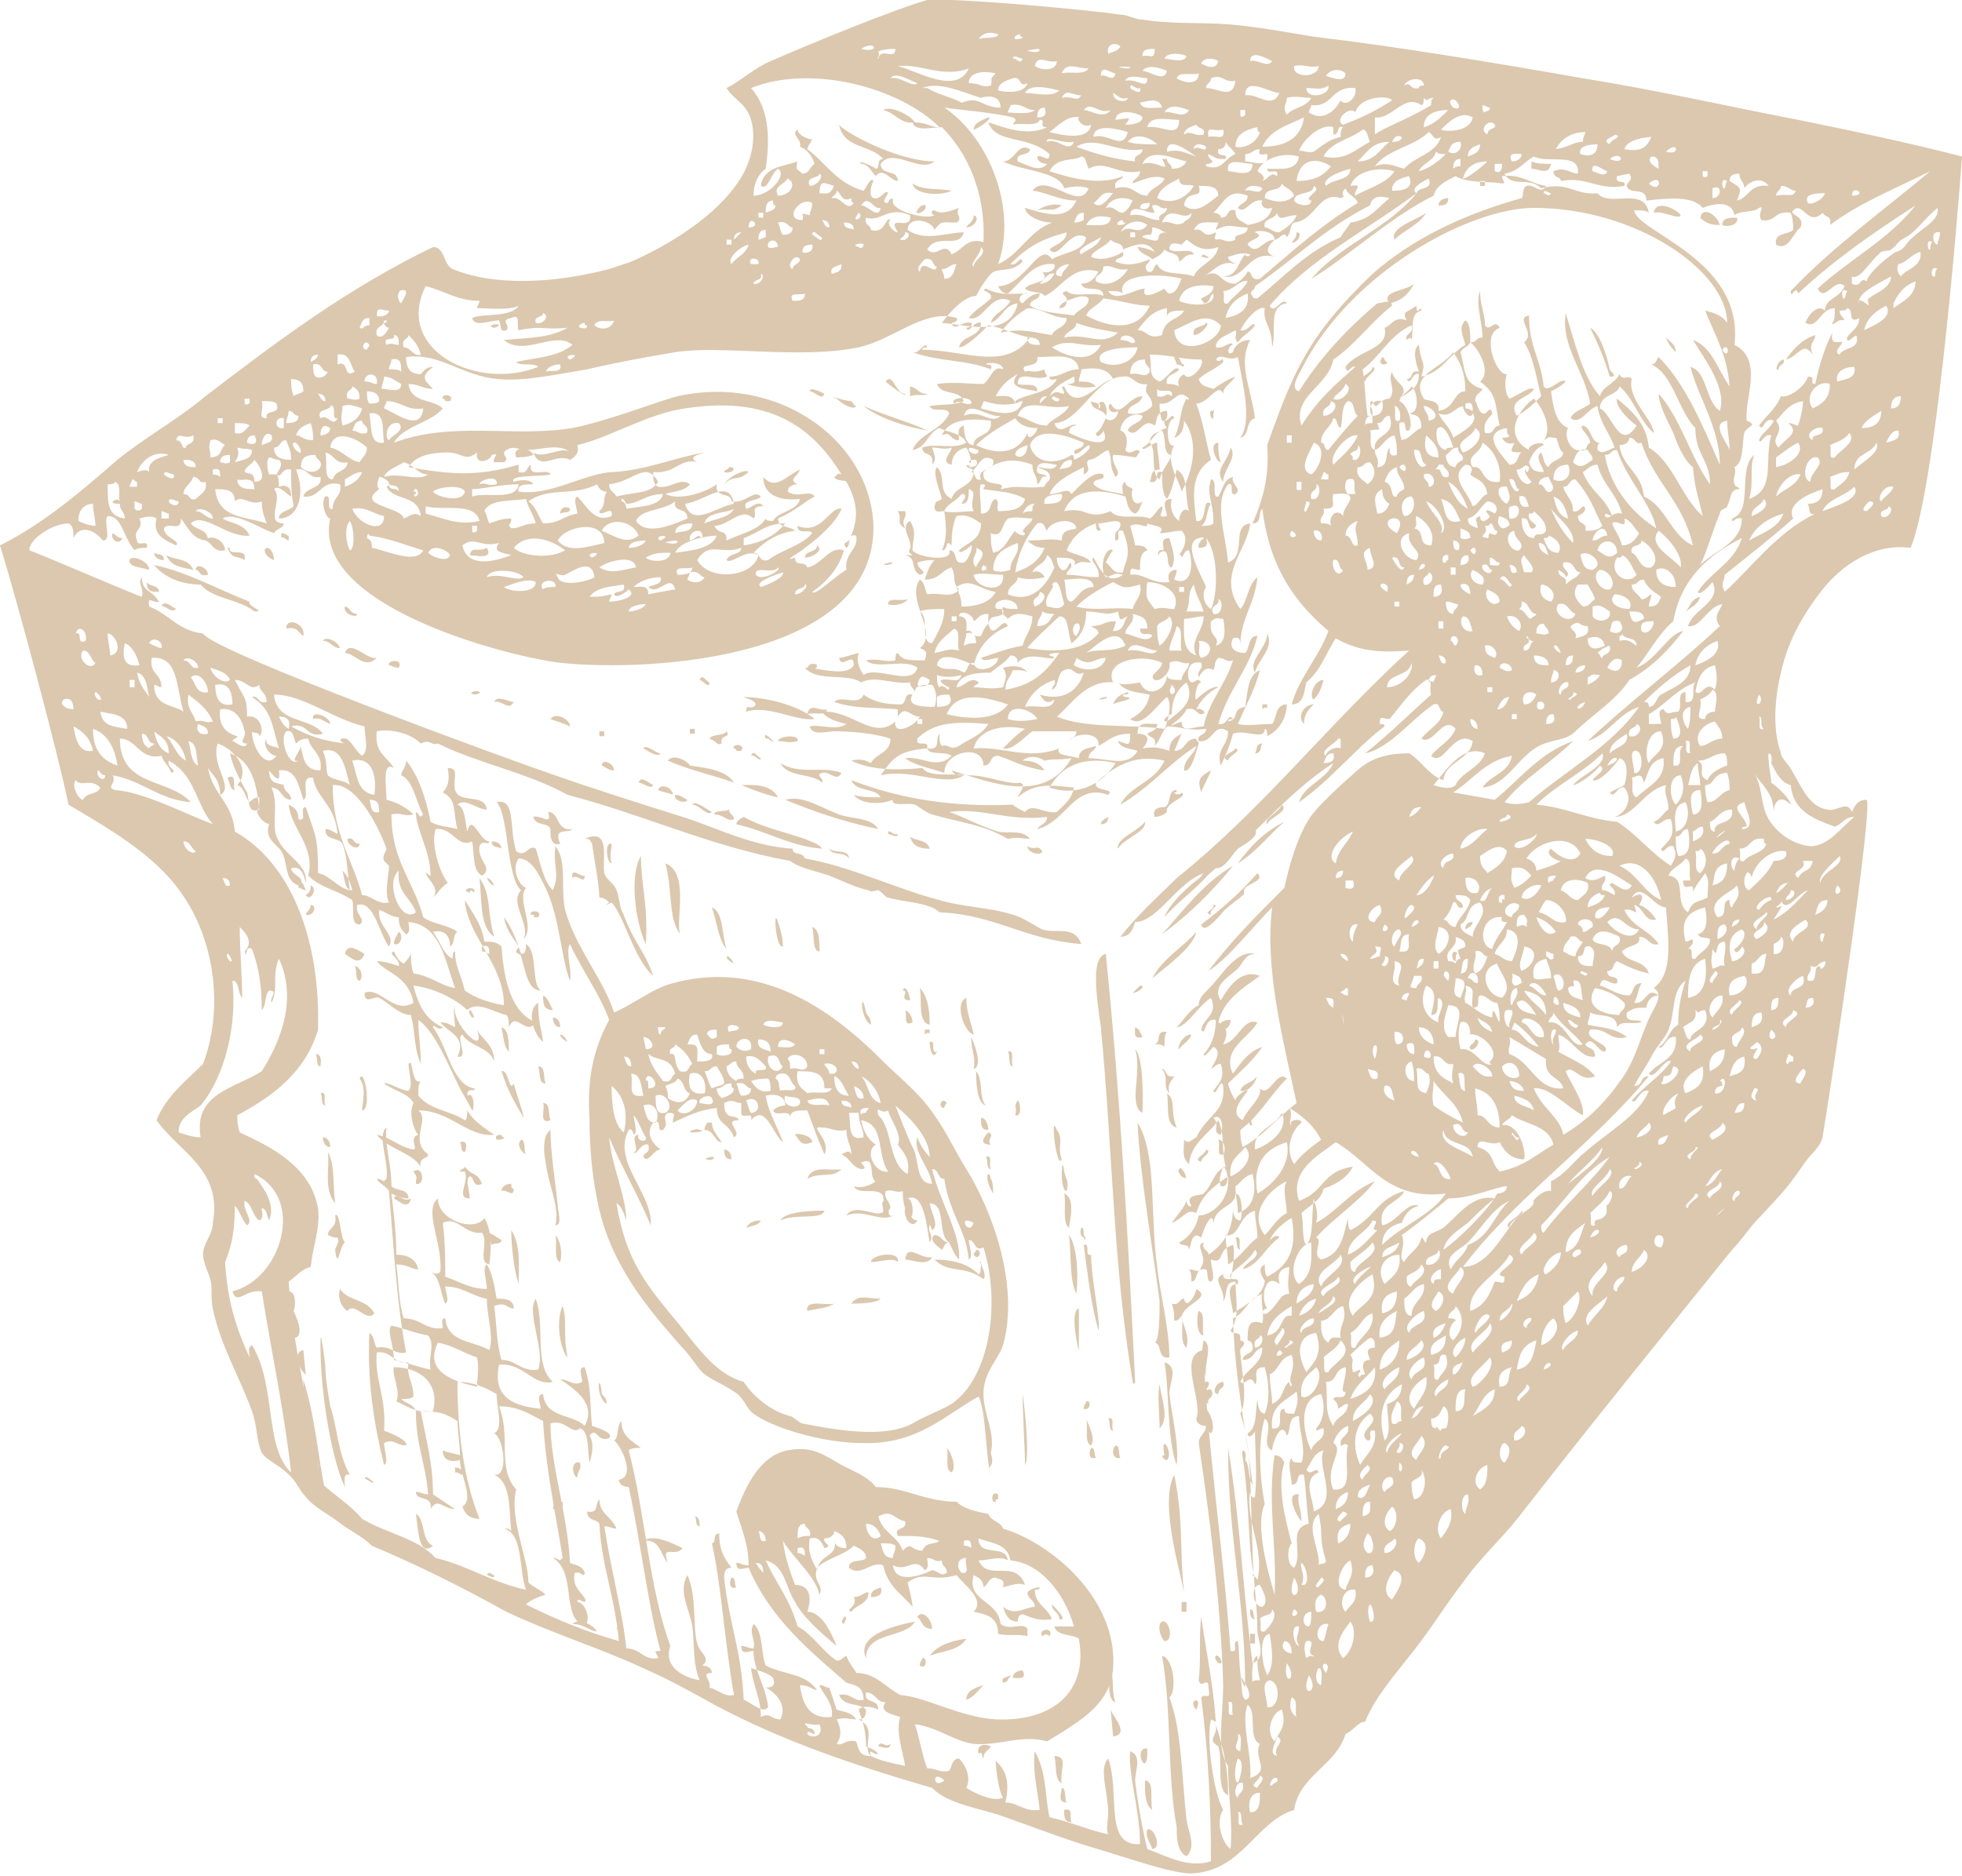
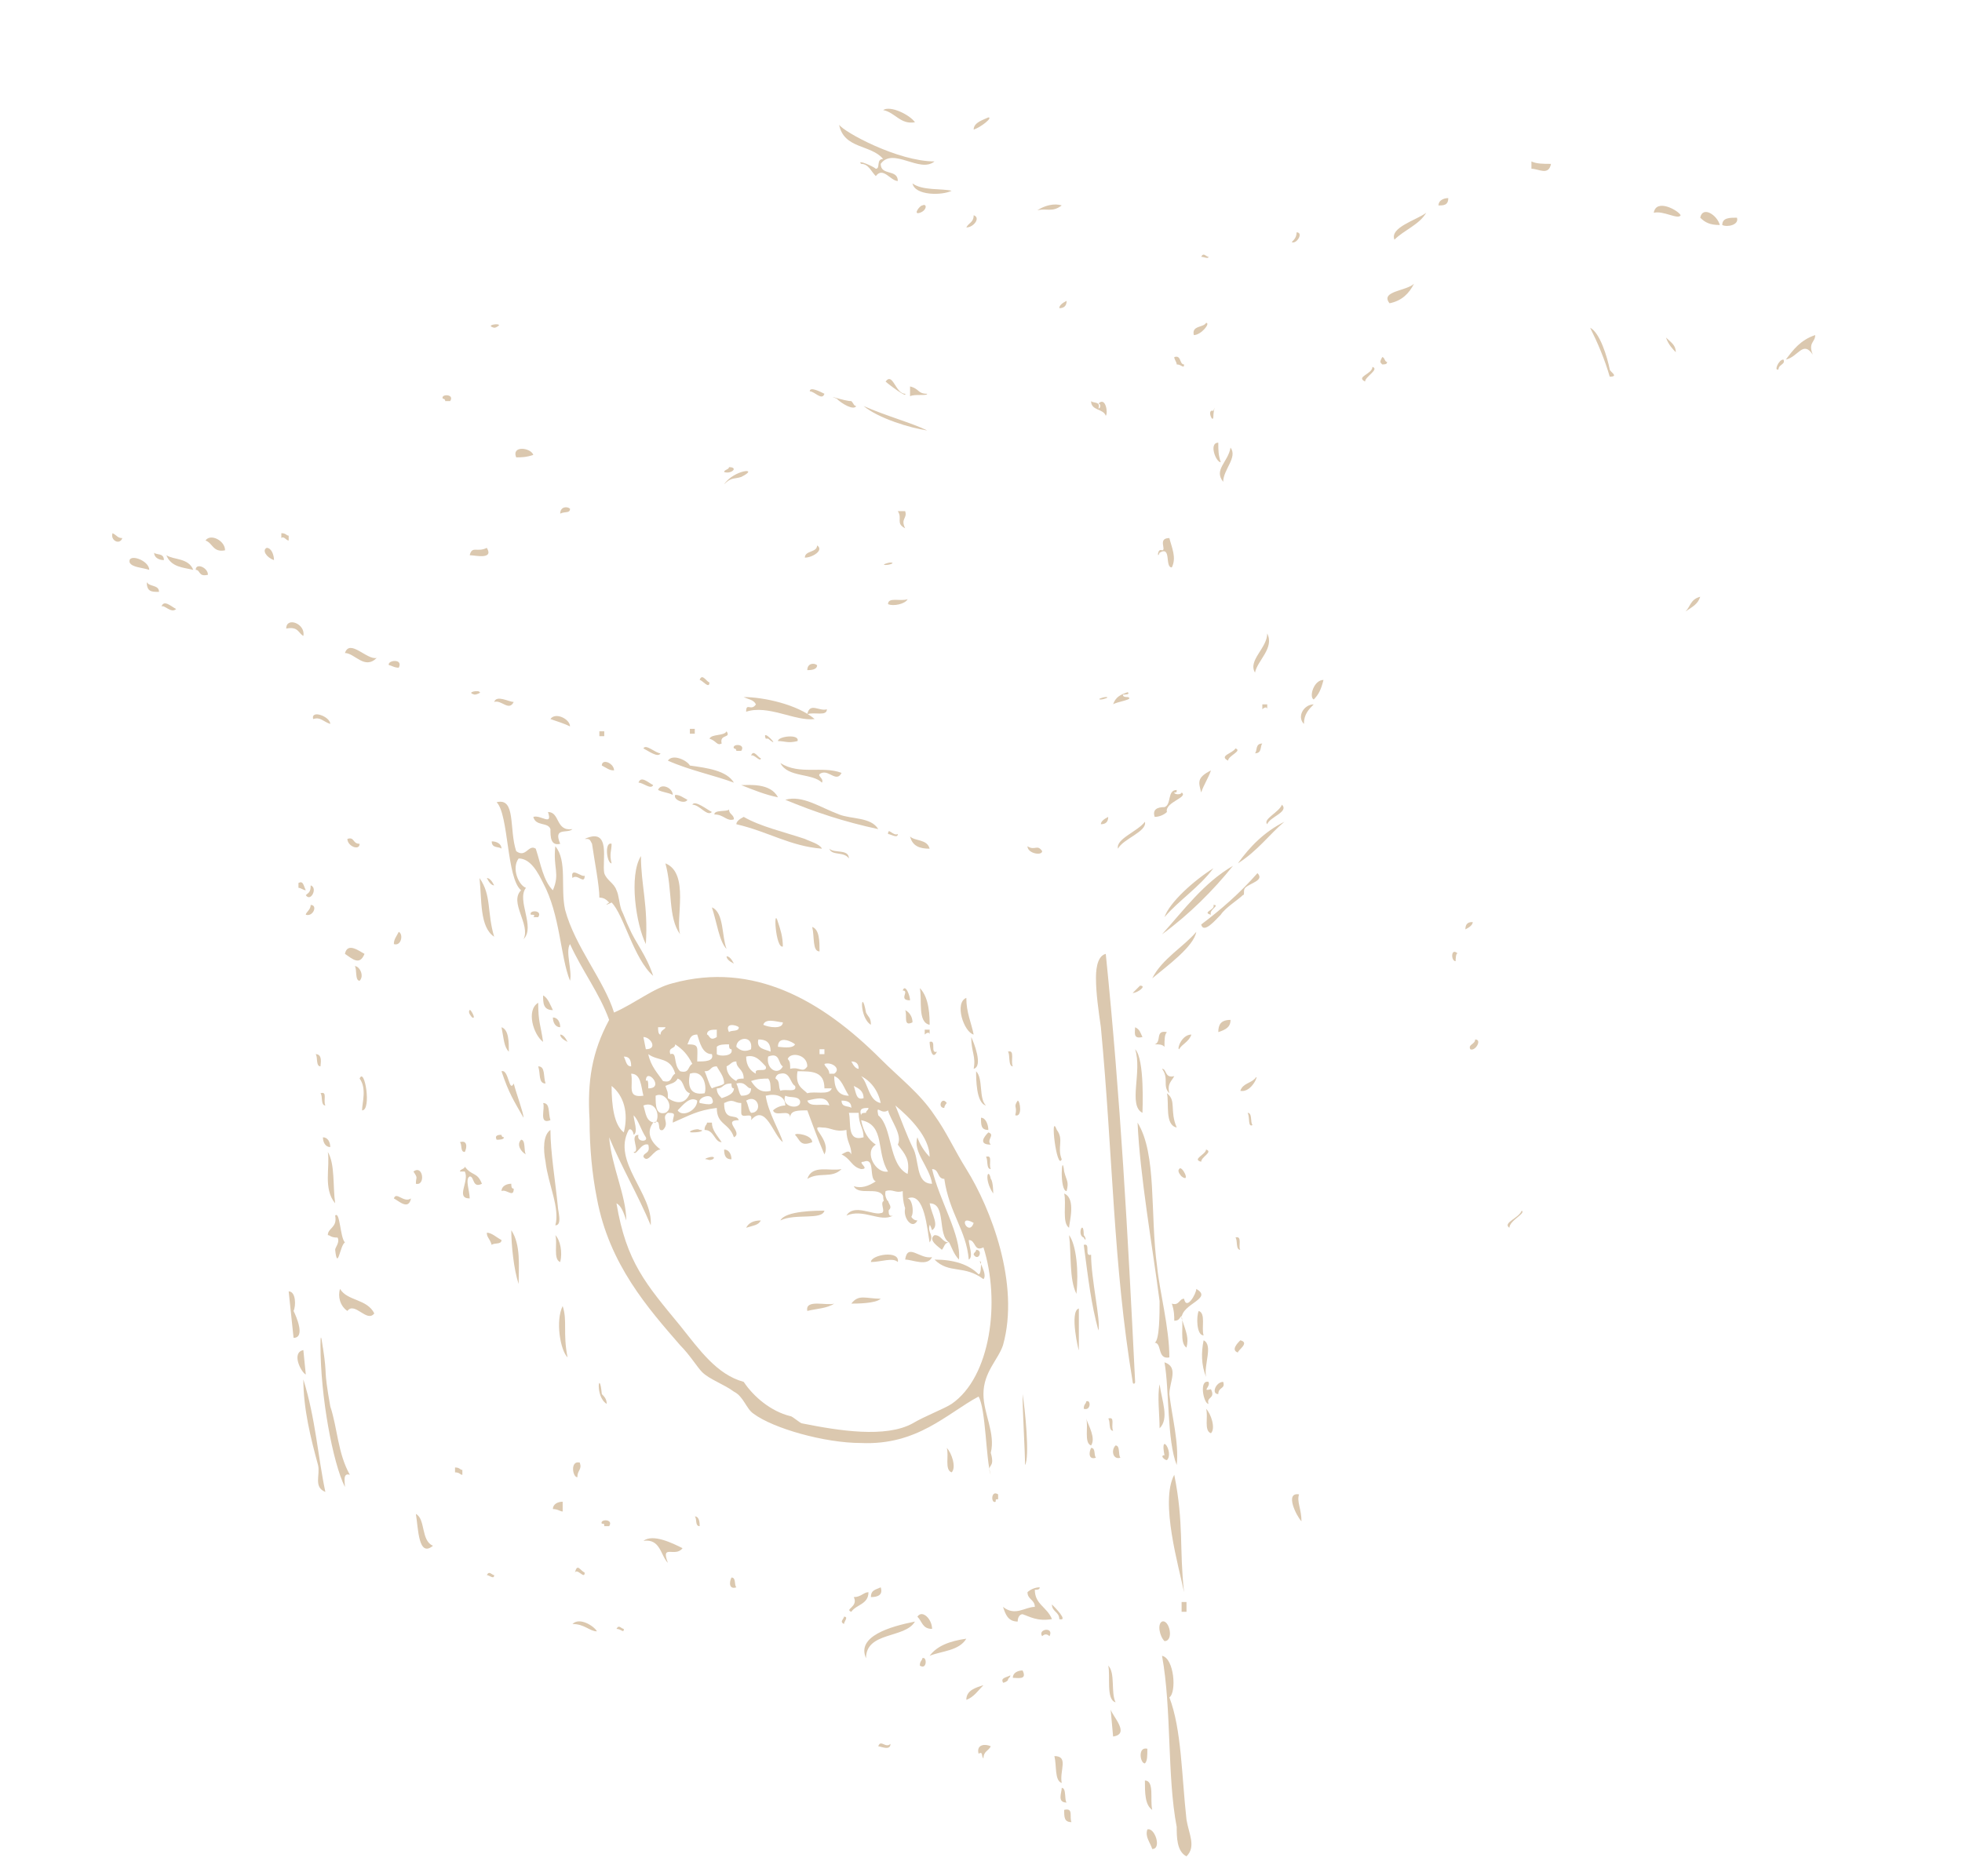
<svg xmlns="http://www.w3.org/2000/svg" viewBox="0 0 80.2 76.7">
  <style>.st0{fill-rule:evenodd;clip-rule:evenodd;fill:#dbc8af}</style>
  <path class="st0" d="M4.6 21.8c.2.1.2.2.4.2-.1.3-.5.1-.4-.2M5.3 23c-.1-.4.8-.1.8.3-.3-.1-.7-.1-.8-.3M6 23.8c.1.2.5.1.5.4-.3 0-.5 0-.5-.4M6.6 24.8c.1-.3.4 0 .6.1-.2.2-.5-.2-.6-.1M6.3 22.6c.1.1.4 0 .4.3-.2 0-.4-.1-.4-.3M6.8 22.7c.3.2.9.1 1.1.6-.4-.1-.9-.1-1.1-.6M8 23.3c0-.3.5-.1.5.2-.4.1-.3-.2-.5-.2M8.4 22.1c.2-.3.8 0 .8.4-.5.1-.5-.3-.8-.4M12 54.7l-.2-1.9c.3 0 .3.6.2.8.1.2.5 1.1 0 1.1M12.4 55.2l.1 1c-.2-.1-.6-.9-.1-1M12.4 56.4c.5 1.6.6 3.2.9 4.6-.5-.2-.2-.7-.3-1.1-.3-1.1-.6-2.3-.6-3.5M14.3 60.3c-.3-.1-.2.3-.2.5-.5-1-1-3.7-1-5.8 0-.8.1.2.1.1.2 1.3 0 .7.3 2.4.3.9.3 1.9.8 2.8M13.4 50.5c0-.3.4-.3.3-.8.2-.2.2.9.4 1.1-.2.1-.3 1.2-.4.3 0-.1.2-.3.1-.5-.3 0-.3-.1-.4-.1M10.9 22.4c.2 0 .3.3.3.5-.3-.1-.5-.4-.3-.5M13.9 52.7c.3.5 1.1.4 1.4 1-.3.4-.8-.5-1.1-.1-.3-.2-.4-.6-.3-.9M13.4 47.1c.3.5.2 1.4.3 2.1-.5-.6-.2-1.5-.3-2.1M13.2 46.5c.2 0 .3.2.3.4-.2 0-.3-.2-.3-.4M12.2 36.3v-.2c.2-.1.2.1.3.3-.1 0-.2-.1-.3-.1M13.3 45.2c-.2 0-.1-.4-.2-.5.3-.1.1.3.2.5M13.1 43.6c-.2 0-.1-.4-.2-.5.3 0 .2.4.2.5M12.5 37.4c0-.1.2-.2.2-.4.3 0 .1.5-.2.4M12.5 36.6c.1-.1.2-.1.2-.4.3.1 0 .7-.2.4M11.7 25.7c0-.5.8-.2.7.3-.2-.1-.2-.4-.7-.3M11.5 22v-.2c.2 0 .2.1.3.1v.2c-.1 0-.2-.2-.3-.1M12.8 29.4c-.1-.4.7-.1.7.2-.3-.1-.4-.3-.7-.2M14.8 45.4c0-.3.2-.9-.1-1.3.2-.5.5 1.3.1 1.3M14.1 39c.1-.5.6-.1.8 0-.2.5-.5.2-.8 0M14.7 40.1c-.2 0-.1-.5-.2-.6.2 0 .4.4.2.6M14.2 34.3c.3-.1.2.2.5.2 0 .3-.5.1-.5-.2M17 61.9c.4.2.2 1.1.7 1.3-.6.5-.6-.7-.7-1.3M16.1 49c.1-.3.4.2.7 0-.1.5-.5.1-.7 0M14.1 26.7c.2-.6.9.3 1.3.2-.5.5-.9-.2-1.3-.2M17 48.4c0-.3.1-.2-.1-.5.4-.3.5.6.1.5M16.1 38.6c0-.2.1-.3.2-.5.2.1.1.6-.2.5M18.6 60.2V60c.2 0 .2.1.3.1v.2c-.1 0-.1-.1-.3-.1M15.9 27.2c-.1-.2.6-.3.4.1-.2 0-.3-.1-.4-.1M19.9 64.4c.1-.2.2 0 .3 0 0 .2-.2 0-.3 0M18.8 47.9c0-.1.2-.1.2-.2.3.4.5.2.7.7-.4.2-.3-.3-.5-.3-.2.1 0 .6 0 .9-.6 0 0-.7-.2-1.1h-.2M19 47.1c-.2 0-.1-.3-.2-.4.3-.1.3.2.2.4M19.9 50.4c.2 0 .4.2.6.3 0 .2-.3.1-.4.2-.1-.3-.2-.3-.2-.5M19.3 41.6s-.2-.2-.1-.3c0-.1.3.4.1.3M20.5 48.7c0-.2.2-.3.4-.3 0 .1 0 .2.1.2 0 .4-.3 0-.5.1M20.3 46.6c-.1-.2.1-.2.2-.2 0 .1.1.1.1.1 0 .1-.2.1-.3.1M20.9 50.3c.4.6.3 1.5.3 2.2-.2-.6-.3-1.6-.3-2.2M19.6 35.9c.5.7.3 1.4.6 2.4-.6-.4-.5-1.5-.6-2.4M20.5 43.8c.3-.1.3.9.5.5.1.4.4 1.2.4 1.4-.4-.7-.6-1-.9-1.9M20.5 42c.3.1.3.6.3 1-.2-.2-.2-.5-.3-1M19.9 35.9c.1 0 .2.1.3.3-.1 0-.2-.1-.3-.3M18.1 16.3c-.1-.2.5-.2.3.1h-.2c0-.1-.1-.1-.1-.1M19.4 28.4c-.4-.1.2-.2.2-.1.1 0-.1.1-.2.1M22.6 61.7c0-.2.2-.3.4-.3v.4c-.1 0-.2-.1-.4-.1M21.3 46.6c.2 0 .1.5.2.6-.2-.1-.4-.4-.2-.6M20.1 34.4c.2 0 .4.1.4.3-.1-.1-.4 0-.4-.3M23.4 66.4c.3-.3.9.1 1 .3-.3 0-.5-.3-1-.3M19.2 22.7c.1-.4.3-.1.7-.3.3.5-.5.3-.7.3M23.5 64.3c.1-.4.2-.1.4 0 0 .3-.3-.2-.4 0M20.2 28.7c.1-.3.6 0 .8 0-.2.4-.5-.1-.8 0M23 53.4c.2.6 0 1.1.2 2.1-.3-.3-.5-1.5-.2-2.1M23.6 60.4c-.2 0-.3-.7.1-.6.1.3-.1.3-.1.6M22.5 46.2c0 .9.2 2.1.3 3.1 0 .2.2.8-.1.8.2-.7-.3-1.7-.4-2.6-.1-.5-.1-1.1.2-1.3M22 41c0 .8.1.9.2 1.6-.4-.3-.7-1.3-.2-1.6M22.9 51.6c-.3-.1-.1-.8-.2-1.1.2.2.3.7.2 1.1M22.2 45.1c.3 0 .2.4.3.7-.5.2-.2-.5-.3-.7M22 43.6c.3 0 .2.4.3.7-.3 0-.2-.4-.3-.7M21.7 37.4c-.1-.2.5-.2.3.1h-.2c.1-.1 0-.1-.1-.1M22.2 40.7c.2.1.3.4.4.6-.4 0-.4-.3-.4-.6M24.6 62.3c-.1-.2.5-.2.3.1h-.2c0-.1 0-.1-.1-.1M22.6 41.6c.2 0 .3.2.3.4-.2 0-.3-.2-.3-.4M25.2 66.6c.1-.2.2 0 .3 0 0 .2-.1 0-.3 0M22.9 42.3c.1 0 .2.1.3.3-.2-.1-.3-.2-.3-.3M20.2 13.4c-.4-.1.2-.2.2-.1 0 0-.1.1-.2.1M24.8 57.4c-.5-.3-.3-1.5-.2-.4.1.1.2.2.2.4M21.1 18.7c-.2-.5.6-.4.7-.1-.3.1-.5.1-.7.1M22.5 29.4c.2-.3.8 0 .8.3-.2-.1-.5-.2-.8-.3M23.4 35.9c-.1-.5.4 0 .5-.1 0 .4-.3-.1-.5.1M26.3 63c.4-.3 1.2.1 1.6.3-.3.4-.9-.2-.6.6-.3-.3-.3-1-1-.9M22.9 21c0-.3.3-.3.4-.2 0 .2-.2.1-.4.2M25 35.3c-.2 0-.3-.9 0-.8 0 .3-.1.4 0 .8M24.6 31.3c0-.3.5-.1.5.2-.2 0-.3-.1-.5-.2M24.5 30.1v-.2h.2v.2h-.2M28.6 62.4c-.2 0-.1-.3-.2-.4.2 0 .2.3.2.4M26.2 35c0 1.2.3 2 .2 3.6-.4-.8-.7-2.8-.2-3.6M26.1 32c.1-.3.4 0 .6.1-.1.2-.4-.1-.6-.1M29.9 64.5c.2 0 .1.3.2.4-.3.1-.3-.2-.2-.4M28.3 46.3c-.3 0 .2-.2.3-.1.2 0 .1.1-.3.1M27.2 35.3c1 .4.4 2.3.6 2.9-.5-.7-.3-1.8-.6-2.9M26.9 32.3c.1-.3.6-.1.6.2-.2-.1-.4-.1-.6-.2M28.9 47.4c-.2 0 .1-.1.2-.1.2 0 0 .2-.2.1M28.8 46.2c0-.2.1-.2.1-.3h.2c0 .3.2.5.4.8-.3 0-.3-.5-.7-.5M27.6 32.5c.2 0 .3.1.5.2-.1.2-.6 0-.5-.2M29.6 47c.2 0 .3.2.3.4-.2 0-.3-.1-.3-.4M28.2 30v-.2h.2v.2h-.2M29.1 37.1c.5.2.4 1.2.6 1.7-.3-.3-.4-1.1-.6-1.7M30.5 50.2c.1-.2.3-.3.6-.3-.1.2-.3.2-.6.3M29.7 39.1c.1 0 .2.1.3.3-.2-.1-.3-.2-.3-.3M29.2 33.3c0-.2.5-.1.6-.2 0 .2.2.2.2.4-.3.1-.4-.2-.8-.2M29 30.2c.1-.2.6-.1.7-.3.2.3-.3.1-.2.5-.2.1-.2-.1-.5-.2M30.1 33.7c0-.1.1-.2.3-.3.7.4 1.6.6 2.5.9.2.1.6.2.7.4-1.3-.1-2.2-.7-3.5-1M30 30.6c-.1-.2.5-.2.3.1h-.2c0-.1-.1-.1-.1-.1M31.9 49.9c.2-.4 1.5-.4 1.8-.4-.1.4-1.2.1-1.8.4M33 53.6c-.1-.5.8-.2 1.1-.3-.3.2-.7.2-1.1.3M29.6 19.3c0-.1.2-.1.2-.2.4 0 .1.3-.2.2M34.5 66.4c-.2-.1 0-.2 0-.3.2 0 0 .2 0 .3M32 38.7c-.3.1-.4-1.7-.2-1 .1.3.2.6.2 1M33 48.2c.2-.6.9-.3 1.4-.4-.4.4-.9.1-1.4.4M31.4 30.2h-.1c-.2-.5.7.5.1 0M35.4 67.8c-.4-.9 1-1.3 2-1.5-.4.7-2 .4-2 1.5M32.1 32.7c.7-.2 1.4.3 2.2.6.5.2 1.3.1 1.6.6-1.4-.3-2.6-.7-3.8-1.2M31.8 30.3c0-.2.9-.3.8 0-.4.1-.5 0-.8 0M35.9 71.4c.1-.3.3.1.5-.1 0 .3-.4.1-.5.1M35.6 65.3c0-.3.2-.3.4-.4.1.3-.1.4-.4.4M33.2 37.9c.3.1.3.6.3 1-.3 0-.2-.6-.3-1M34.8 53.3c.3-.4.6-.2 1.2-.2-.2.2-1 .2-1.2.2M34.6 49.7c.3-.5 1.1 0 1.4-.1.3 0-.2-.6.3-.5.1.2-.1.7.2.6-.5.3-1.2-.3-1.9 0M33 29.2c.1-.5.5-.1.8-.2 0 .3-.5.1-.8.2M33 27.4c0-.3.3-.3.4-.2 0 .2-.3.2-.4.2M35.6 51.6c0-.3 1.2-.5 1.1 0-.2-.2-.7 0-1.1 0M32.9 22.8c0-.3.5-.2.5-.5.3.2-.2.5-.5.5M37.6 68.1c0-.2.1-.2.1-.3.2-.1.2.5-.1.3M37.5 66.1c.2-.3.6.1.6.5-.4 0-.4-.3-.6-.5M35.6 41.9c-.5-.3-.4-1.6-.2-.5.1.2.2.2.2.5M38 67.7c.3-.4.8-.6 1.5-.7-.3.5-1 .5-1.5.7M37 51.5c.1-.7.6 0 1.1-.1-.2.4-.8.1-1.1.1M37 49.4c.2.1.2.5.5.5-.2.4-.6-.1-.5-.5M39.5 69.5c0-.4.4-.5.7-.6-.2.2-.4.5-.7.6M38.9 60.2c-.3-.1-.1-.7-.2-1 .2.2.4.8.2 1M37 41.3c.2.1.3.3.3.5-.4.2-.2-.3-.3-.5M40 71.7c-.1-.4.3-.4.5-.3-.1.2-.3.2-.3.5-.1-.1 0-.3-.2-.2M37.6 40.4c.4.4.4 1.2.4 1.5-.5-.1-.3-1-.4-1.5M37.8 42.3v-.2h.2v.2c0-.1-.1-.1-.2 0M38 42.6c.3-.1 0 .5.3.4-.2.4-.3-.2-.3-.4M37.2 34.2c.2.2.7.1.8.5-.4 0-.7-.1-.8-.5M36.3 24.7c0-.3.5-.1.8-.2-.1.2-.6.3-.8.2M36.2 23.1c-.2 0 .1-.1.2-.1.2 0 0 .1-.2.1M38.6 45.3c-.3 0-.1-.5.1-.2 0 0-.1.1-.1.2M41 68.8c-.1-.2.1-.2.3-.3 0 .1-.1.1-.1.2-.1.1-.2.1-.2.1M40.7 61.4c-.2.1-.2-.5.1-.3v.2c-.1 0-.1 0-.1.1M36.7 20.9h.3c.1.3-.2.3 0 .7-.4-.2-.1-.4-.3-.7M41.4 68.6c0-.2.2-.3.4-.3.2.4-.2.3-.4.3M39.8 51.3c0-.1.1-.1.1-.2.3 0 .1.5-.1.2M39.5 40.8c0 .6.2 1 .3 1.5-.4-.1-.8-1.3-.3-1.5M39.9 43.8c.3.3.1 1.1.4 1.4-.4-.1-.4-1.1-.4-1.4M39.8 43.7c.1-.5-.1-.7-.1-1.3.1.2.5 1.2.1 1.3M40.4 46.3c.3.1-.1.3.1.5-.5 0-.3-.3-.1-.5M40.1 45.7c.2 0 .3.3.3.5-.3 0-.3-.2-.3-.5M37.2 16.2v-.4c.4.1.3.3.7.3 0 .1-.5 0-.7.1M40.6 48.8c-.4-.6-.2-1.1-.1-.6.1.1.1.6.1.6M40.5 47.8c-.2 0-.1-.4-.2-.5.3-.1.1.3.2.5M41.8 57c.1.6.3 2.6.1 2.9 0-.6-.1-2.1-.1-2.9M42.6 66.9c-.2-.3.5-.4.3 0-.1-.1-.2-.1-.3 0M43.4 73.1c.2 0 .1.5.2.6-.4 0-.2-.4-.2-.6M43.1 71.8c.6 0 .2.6.3 1.1-.3-.1-.2-.7-.3-1.1M43.5 74c.4-.1.2.3.3.5-.3 0-.3-.2-.3-.5M37.3 7.5c.4.3 1.2.2 1.6.3-.4.2-1.5.2-1.6-.3M37.6 8.7c-.3.1 0-.3.1-.3.2-.1.2.2-.1.3M41.5 45.6c.1-.4-.1-.3.1-.6.1 0 .2.7-.1.6M41.4 43.6c-.2 0-.1-.5-.2-.6.3-.1.1.4.2.6M45.5 71l-.1-1.1c.1.3.8 1 .1 1.1M45.3 68.1c.3.3.1 1.1.3 1.5-.4-.1-.2-1.1-.3-1.5M42 34.6c.3.2.4-.1.6.2 0 .2-.6.1-.6-.2M44.6 59.2c.2 0 .1.3.2.4-.3.1-.3-.2-.2-.4M44.6 59.1c-.3-.1-.1-.8-.2-1.1.1.3.4.8.2 1.1M44.3 57.6c0-.2.1-.2.1-.3.2-.1.2.4-.1.3M44.1 53.5v1.7c0 .1-.4-1.6 0-1.7M44 52.9c-.3-.6-.2-1.6-.3-2.4.3.4.4 1.5.3 2.4M43.7 50.2c-.3-.2-.1-1-.2-1.4.5.2.2 1.2.2 1.4M43.6 48.7c-.3 0-.2-1.7-.1-.8.1.4.2.4.1.8M46.9 74.8c.3-.1.6.8.2.8-.1-.3-.3-.5-.2-.8M46.8 72.8c.4 0 .2.8.3 1.2-.3-.2-.3-.7-.3-1.2M46.8 72.1c-.2 0-.3-.7.1-.6 0 .3 0 .5-.1.6M45.6 59.1c.2 0 .1.4.2.5-.3.1-.4-.3-.2-.5M45.5 58.5c-.2 0-.1-.4-.2-.5.3-.1.1.3.2.5M45.2 39c.6 5.9.9 11.4 1.2 17.5 0 .1-.1.1-.1 0-.8-4.8-.8-9.2-1.3-14.5-.1-.7-.2-1.4-.2-2 0-.2 0-.9.4-1M47.5 67.7c.5.1.6 1.5.3 1.7.5 1.3.5 3.2.7 5 .1.6.4 1.1 0 1.5-.4-.2-.4-.8-.4-1.2-.4-2.1-.2-4.8-.6-7M47.5 66.3c.3-.1.5.8.1.8-.2-.2-.3-.7-.1-.8M42.4 8.6c.3-.2.7-.3 1-.2-.4.3-.6.1-1 .2M48 60.3c.4 2 .2 3 .4 4.8-.2-1-1-3.7-.4-4.8M47.7 59.7c-.1 0-.3-.2-.1-.2-.2-1 .4-.1.1.2M47.4 58.4c0-.6-.1-1.3 0-1.8.1.7.4 1.4 0 1.8M45 33.7c0-.1.1-.2.3-.3 0 .2-.1.3-.3.3M46.5 45.9c.8 1.3.5 3.7.8 5.9.1 1 .5 2.5.5 3.7-.5.1-.3-.6-.6-.6.2-.1.2-1.2.2-1.7-.3-2.3-.8-5.1-.9-7.3M48.3 65.9v-.4h.2v.4h-.2zM47.6 55.7c.6.2.2.8.2 1.3.1.9.4 2 .3 2.9-.4-1-.3-3.1-.5-4.2M45 28.6c-.2 0 .1-.1.2-.1.2 0-.1.1-.2.1M43.3 12.6c0-.1.1-.2.3-.3 0 .2-.1.3-.3.3M46.4 42c.2.1.2.2.3.4-.4.1-.3-.2-.3-.4M47.2 42.7c.3-.1 0-.6.5-.5-.1.1-.1.3-.1.6-.1-.1-.2-.1-.4-.1M47.7 44.7c.4.3.1.7.4 1.4-.5-.1-.3-1-.4-1.4M47.5 43.7c.2 0 .1.4.5.3-.1.2-.3.3-.2.7-.3-.3 0-.6-.3-1M48.3 48.1s-.2-.2-.1-.3c.1-.2.5.6.1.3M49.5 58.6c-.3-.1-.1-.7-.2-1 .2.2.4.8.2 1M49.4 57.4c-.2 0-.4-1 0-.9.1.2-.3.4.1.3.2.4-.2.3-.1.6M49.3 56.3c-.2-.5-.2-1-.1-1.5.4.2 0 1 .1 1.5M49 53.6c.3.1.1.7.2 1-.3 0-.3-.8-.2-1M49.8 57c-.3 0-.1-.5.2-.5.1.3-.2.2-.2.5M50.6 55.3c-.3-.1 0-.4.1-.5.4.1-.1.4-.1.5M50.7 51.1c-.2 0-.1-.4-.2-.5.3-.1.1.4.2.5M49.8 42.2c0-.3.1-.5.5-.5 0 .3-.2.4-.5.5M49.1 32.4c-.1-.4-.2-.6.4-.9-.1.3-.3.6-.4.9M51 45.5c.2 0 .1.4.2.5-.2.1-.1-.3-.2-.5M53.1 61.1c-.1.3.1.6.1 1.1-.2-.2-.7-1.2-.1-1.1M49.8 18.1c0 .3 0 .5.1.8-.2 0-.5-.8-.1-.8M50 19.7c-.4-.5.2-.8.3-1.4.3.4-.3.9-.3 1.4M49.1 10.5c.1-.2.2 0 .3 0 0 .1-.2 0-.3 0M51.3 30.8c.1-.1 0-.4.3-.4-.1.1 0 .4-.3.4M51.3 27.5c-.3-.5.5-1 .5-1.6.3.6-.4 1.1-.5 1.6M51.6 29v-.2h.2v.2c0-.1-.1-.1-.2 0M53.3 29.6c-.3-.3 0-.8.4-.8-.2.2-.4.4-.4.8M53.7 28.6c-.2-.1 0-.8.4-.8-.1.4-.2.6-.4.8M56.5 14.6c.1 0 .1.2.2.2 0 .1-.1.1-.2.1-.1-.1-.1-.1 0-.3M56.8 12.4c-.4-.5.7-.5 1-.8-.2.4-.5.7-1 .8M59.5 39.3c-.2 0-.2-.6.1-.3-.1-.1-.1.3-.1.3M60.1 42.9c-.1-.2.2-.2.2-.4.3 0 0 .5-.2.4M60.2 37.7c0 .1-.1.2-.3.3 0-.3.2-.3.3-.3M58.8 8.4c0-.2.2-.3.4-.3 0 .3-.2.3-.4.3M62.6 6.9v-.3c.2.1.5.1.8.1-.1.5-.5.2-.8.2M68.9 25c.2-.2.2-.5.6-.6-.1.3-.3.4-.6.6M67.6 8.7c.1-.6 1-.1 1.1.1-.1.2-.7-.2-1.1-.1M69.5 8.9c.1-.5.7-.1.8.3-.4 0-.6-.1-.8-.3M70.4 9.2c0-.3.3-.3.6-.3.1.3-.4.4-.6.3M73 14.7c.3-.4.6-.8 1.2-1 0 .3-.3.3-.1.8-.4-.6-.6.1-1.1.2" />
-   <path class="st0" d="M0 22.3c1.8-.9 3.3-2.2 4.8-3.5 1.1-.9 2.4-1.6 3.6-2.6 3-2.3 5.8-4.4 9.3-6.1.5 0 .4.7.8.9 1.7.7 4.1.6 6.4 0l.9-.3c1.6-.7 3.5-1.9 4.4-3.3.3-.4.8-1.5.5-2.5-.2-.7-.7-.8-1-1.3.6-.3 1.1-.8 1.8-1.1 1.6-.7 5-2.1 6.4-2.5 1.1-.1 6.6.4 7.9.6.3 0 .6.2.9.2 1.2.2 2.4.1 3.6.2 1.1.1 2.2.3 3.4.5 3.4.4 7.6 1.1 11 1.7 3.1.5 5.7 1.1 8.8 1.7 2 .4 4.8 1 6.7 1.5-.2 2.8-1.1 13.6-2.1 16-1.5-.2-2.8.7-3.6 1.7-.7.9-1.4 2-1.7 3.4-.2.8-.4 2.2 0 3.3 0 .2.3.4.5.8.4.7.7 1.4 1.4 1.5.4.1.8-.4 1 .1.1-.2.2-.5.6-.5.3.2-1.5 12-1.8 13.8-.1.4-.4.6-.7 1-.9 1.3-.9 1.2-1.9 2.3-.4.4-.7.9-1.1 1.3-2.9 3.6-5.9 7.3-8.7 10.9-.7.9-1.6 1.7-2.3 2.7-.7.9-1.3 1.9-2.1 2.9-.7.9-1.5 1.8-1.9 2.8-.3 0-.4.3-.8.5-.4 1.3-1.9 1.7-2.1 3.1-1.6.5-2.1 2.5-4.2 2.6-.8 0-2.5-.6-3.5-.9-1.4-.4-2.7-.9-4.1-1.4-1.1-.4-2.3-.5-3-1.2-3.1-.9-6.1-1.9-8.9-3.4-.9-.5-1.8-1-2.7-1.4-1.9-.9-3.9-1.5-5.8-2.4-1.8-1-3.6-1.9-5.5-2.7-.4-.4-.9-.6-1.4-1-.4-.3-1-.6-1.3-1-.3-.3-.4-.7-.8-1-.3-.3-.8-.5-1-.8-.2-.4-.2-1.2-.4-1.7-.5-1.4-1.3-2.7-1.6-4.2-.1-.4 0-.8-.1-1.2-.1-.3-.3-.7-.3-1 0-.5.4-.8.4-1.3.4-2.2-1.4-2.9-2.3-4.2.4-1 1.2-1.6 1.9-2.3.9-2.4.4-5.2-.9-7-1.1-1.6-3.1-2.7-4.6-3.6-.4-2-2.2-8.7-2.8-10.6M3 29c0-.3-.1-.5-.4-.4-.2.2.1.4.4.4m1.4-7.9c-.2.2.2 1-.2 1-.3-.4-.9-.7-1.2-.1 0-.3 0-.5-.2-.6-.6 0-1.6.6-1.6 1.1.8.3 4.5 1.9 4.6 1.9.1-.4-.2-.5 0-.8 0 .6.4.5.7 1-.2.1-.5-.3-.4.2.8.3 1.2 1 2.2 1.1.3.7 12.9 5.3 14.1 5.7 2 .7 3.6 1.2 5.5 1.8 1.3.4 2.8 1.2 4.5 1.3 0 .3.4.1.5.4 1.8.3 3.9 1.3 5.5 1.7 1 .3 2.1.3 3 .6.4.1.8.4 1.2.6.6.2 1.3-.2 1.6.6-2.4-.2-3.5-1.2-5.8-1.3-.4-.4-1.4-.4-2.1-.6-.1 0-.2-.2-.4-.3-.1 0-.3.1-.4 0-.5-.1-1.1-.4-1.6-.6-.6-.2-1.2-.3-1.6-.6-3.3-.6-6-1.9-9.1-2.7-1.6-.9-3.7-1.3-5.3-2.1-.3.1-.3-.2-.7 0-.5-.5-1.4-.6-1.8-.5-.1.9.4 1 .7 1.5-.5-.3-.3.8-.3 1.3.4.1.8.3 1.1.6-.4.1-.5-.1-.9 0 0 1.9.9 2.7 1.3 4.2.4.3 1 .3 1.4.6-.2.1-.1.5-.3.6 0-.5-.3-.7-.7-.6.3.4.4.9.8 1.1 0-.1 0-.3.1-.3 0 .6.2.8.4 1.6.4.3 1 .5 1.6.6 0-1.7-1.5-2.8-1.6-4.3.3.5.7 1 .8 1.7.3 0 .5 0 .7.2.1 1.4.4 2.7 1.4 3.1-.4.6-.8-.5-1.1.2 0-.2 0-.4-.1-.5-.5-.1-1.2-.6-1.6-.2-.4-.4-1.3-.9-2.2-1 .2.8.5 1.4 1.2 1.7-.2.2-.4-.2-.4 0 .6.8.8 2.4 1.7 2.5 0 .2-.3-.1-.3.3.3-.2.3.6.2.6-.2-.4-.4-.7-.5-.9-.5-1-1-2.3-1.7-2.8 0 .7.1 1 .1 1.8-.3-.7-.2-1.2-.4-2-.5 0-.9-.5-1.3-.7-.2-.1-.6.3-.6-.2.6-.3 1.2.9 2 .4-.2-1.1-1.1-1.2-1.5-1.7.3 0 .6.1.9.2.1-.3-.5-.5-.2-.6.1.2.2.4.4.5.1-.1.2-.2.3-.4 0 .3 0 .5.1.8.7.1 1.1.5 1.7.6-.4-1.1-.6-2.6-1.9-2.7 0 .2.1.4-.1.5-.2-.2-.3-.3-.3-.7-.3 0-.5-.2-.8-.3-.1.7.7 1 .4 1.5-.4-.5-.6-1.9-1.3-1.7-.1.4.4.6.1.8-.4 0-.2-.6-.3-1-.6-.4-1.3-.5-1.8-1 .3-1.2-.7-1.9-.8-2.9.2.1.4.2.4.6.4.1 0-.5.3-.5.4 1.2.5 1.2.5 2.7.5.1.8.6 1.3.7-.1-.7-.1-1.4-.3-1.9-.2-.3-.7-.1-.7-.6.2 0 .3.1.5.2-.1-1.2-.9-1.5-1-2.3-.6-.1-.1.8-.4.9-.2-.6-.3-1.3-1-1.2.1.7-.3.1-.4 0 0 .6.4.5.6.6 0 .3.3.3.3.6-.4 0-.4-.5-.8-.5.3.7 0 1.4.2 2 .3.8 1.3 1.1 1.2 1.9-.1-.4-.2-.7-.6-.6 0 .3.7.4.3.7-.6-.2-.4-.9-.7-1.4-.2-.3-.7-.5-.5-1.1-.3-.1-.4-.3-.5-.5.1-.1.1-.3.1-.6-.2 0-.3.1-.4.2-.2-.2-.2-.6-.5-.7.6-.7-.2-1.5-.8-1.7-.3.9.7 1.8.1 2.1 0-.6-.3-.8-.5-1.1.2 1.1 1 1.4 1.1 2.6 2.3 1.3 3.5 4.4 3.4 8.1-.5 1.7-1.8 2.7-3.3 3.5 0 .2 0 .4.1.7 1.3.6 2.9 1.4 3.2 3.1.1.8-.2 1.5-.3 2.4-.4.1-.6.4-.9.6.2 3.1 1 5.7 1.3 8.2.5.5 1.2.9 1.7 1.5 1 .6 2.3.8 3 1.6 1.3.3 2.3 1 3.7 1.3-.3-.8-.1-2.3-.9-2.5.2 0 .2 0 .3.1-.1-.9 0-2-.7-2.3.6.1.4-1.5 0-1.7.4-.2.1-1 .1-1.6-.5-.3-1-.5-1.6-.5 0 2.2.3 4.1.9 5.6-.4 0-.6-.2-.7-.5.5-.3-.1-1.3-.1-1.9-.4.1-.7 0-.7-.4.2.1.4.1.7.2 0-.5-.1-1-.1-1.4-.5-.3-.7-.4-1.5-.4.2 1.1.5 2.1.5 3.4l.9.6c-.5 0-.7-.5-1 0 .1-.6-.6-.3-.6-.7.2 0 .3.1.5.1-.1-1.3-.5-2-.5-3.4-.1-.3-.4-.3-.6-.5.2 0 .4 0 .5-.1 0-.6-.3-.8-.2-1.4-.6.1-.7-.5-1.3-.4-.1 1.1.4 1.8.3 3.2.3.1 1 .4.9.6-.4 0-.5-.3-.9-.1 0 .3.2.8 0 .9-.4-1.6-.7-3.4-.6-5.4.2.1.2.5.3.6.6-.1.7.3 1.2.2-.4-2.1-.5-4.3-.7-6.6-.1-.2-.4-.3-.5-.5.3 0 .2.2.4 0 .1-.7-.4-1.8 0-2.1-.1.7.2 1.4.2 2.4.2.2.7.1.7.5-.3 0-.5-.1-.7-.2.1.8.2 1.7.2 2.5.5 0 .8.2.9.6-.3 0-.4-.2-.9-.2.1.7.1 1.6.3 2.2.7 0 .9.5 1.6.4 0-.2-.1-.4.1-.4.1 1 1.1.9 1.8 1.3.2-.5-.1-1.4-.1-2.1-.6-.1-1-.5-1.7-.5 0 .2.2.6 0 .7-.2-.4-.2-1.1-.6-1.3.2.1.3.1.4 0 .1-1.2-.7-2.5-.1-3 0 .9 1.5 1.4 1.9.8.3.5.3 1.2.2 1.9-.5-.1 0-.9-.3-1.3-.7.1-1-.7-1.6-.4.1.8.1 1.5.1 2.2.6.2 1 .5 1.7.5 0-.3-.2-.9 0-1 .2.3.3.8.4 1.4.3 0 .7 0 .7.4-.3 0-.3-.3-.8-.1.1.7.1 1.6.3 2.2.6 0 .8.5 1.5.4.3-.8-.5-2.3-.1-2.9.4 1.1-.1 2.7.7 3.4-.8.2-1.2-.8-2.2-.7-.3 1.4.7 1.7 1.7 1.8 0-.2-.2-.6.1-.6.1 1 1.2.8 1.7 1.3.5-.9-.4-1.5-1-1.9.4 0 .5.3.9.1 0-.2-.2-.6.1-.6.3.9.2 1.6.3 2.4.3.1.9.3.7.5-.5.2-.5-.5-.8-.1.2.3.1.8 0 1.1-.1-.5 0-1.3-.4-1.4-.3.3-.6-.4-1.2-.2 0 1.7.7 3.7.8 5.7.2.1.5.1.6.4h-.4c-.2.7.6 1 .4 1.2-.1 0-.3-.2-.3 0 .3 0 .6.7.3 1-1-.4-.3-2.2-1.3-2.8.3 0 .2.2.4 0-.3-1.9-.7-3.7-.8-5.6-.6-.3-1-.6-1.8-.6.5 1.3-.1 2.5.7 3.4-.3 1.2.5 2.8.5 3.8.2.2.5.3.7.5-.3.1-.6.2-.8.4 1.2.6 2.4 1.1 3.8 1.5-.2-2-.7-3-.8-4.8-.1-.2-.5-.1-.5-.5.5.1.3-.3.5-.5 0 .6.5.7.7 1.2-.2 0-.3-.1-.5-.1.3 1.9.8 3.8.9 5 .6 0 .7.5 1.3.4 0-.2-.3-.3.1-.3-.5-1.8-.8-4.4-1.3-6.7-.2 0-.4-.1-.4-.3.7-.1.1-1.4-.2-1.6.2-.1.1-.6.3-.8 0 .6.4.8.8 1.1-.2 0-.4 0-.5.1.7 2.7.8 5.5 1.7 8-.3.9.6 1.3 1.2 1.4-.3-.7-.2-1.5-.3-2.2-.1-.7-.6-1.4-.2-2.1.4.9.2 2.1.4 2.8.1.4.6.6.2.9.2 0 .4.1.4.3-.5 0 0 .3-.1.6.4.1.6.4 1 .3-.4-2.3-.5-4.4-.9-6.2.2 0 0-.4.3-.4 0 .7.2 1 .5 1.4-.2 0-.3.1-.3.4.2 1.9.7 2.9.8 5 .3.1.8.6 1 .3-.1-.9-.6-1.5-.6-2.3-.2 0-.5.2-.5-.2.2 0 .3.1.5.1.1-.4-.2-.6 0-1 .4.3.3 1.2.5 1.7.8.4 1.6.3 2.1 1-.2 0-.3-.2-.7-.2.1.8.4 1.4 1.3 1.3.1-.6-.5-1.1-.5-1.3.2 0 .2.1.4.1l.3.9c.3.1.6.1.8.4-.3 0-.4-.1-.8 0 .2.4.2.7 0 1 .3.1.3-.2.8-.1.1.3.1.6.6.6-.4-.4.3-1.1-.5-1.5.2 0 .3-.1.3-.4-.3-.3-.9-.1-1.1-.6.5-.1.6.3 1 .2 0-.6-.4-.6-.7-.7-1.5-1.3-3.1-2.6-4-4.7-.2 0-.5.2-.5-.2.2 0 .2.1.5.1 0-.9-.3-1.5-.5-2.2.4-1.1 1-2.3 2.1-2.5 1-.2 1.5.2 2.2.6.6.3 1.1.5 1.4.9 1.2 0 2 .6 3.3.6.3.3.8.4 1.3.5.1.3.5.3.6.6 2 .6 4.7 2.9 4.5 5.7-.1 1.5-1.4 2.2-2.7 3-1-.3-2 .2-3 .1-.8-.1-1.5-.7-2.4-.8.2.6.3 1.3.5 1.8.4 0 .5.2.9.1.1-.1.1-.5.4-.5.3.3.5.8.3 1.2.3.2 1.1.6 1.5.4-.2-.3-.3-1.3-.3-1.5.6.5.5 1.2.4 1.7.5 0 .8.4 1.4.3-.1-.9-.3-1.6-.2-2.4.5.9.4 1.8.6 2.7.9.2 1.5.5 2.4.7-.1-.2 0-.6 0-.9 0-.8-.4-1.8 0-2.2.5 1.4-.2 3.6 1.3 3.5 0-1.4-.5-2.9-.4-3.8.5.2.2.8.2 1.2.1.9.3 2 .5 2.8.8.3 1.7.8 2.6.5 0-2.1-.1-4.4-.4-6.7.2-.2.4.2.3-.4 0-.5-.3.1-.4-.3.1-.8 0-1.8.1-2.6.2 1.4.5 2.8.6 4.3l-.2-.1c-.2.8.1 3 .5 3.7-.3.4-.1 1.3.3 1.6.1-1.1-.1-2.2-.1-3.4-.5-.7-.2-2-.2-3.3-.1-3.5-.6-7.2-1-9.9 0-.3.3-.4.3-.7-.2 0-.4-.1-.4-.3.3-.7-.8-2.6.3-2.8.1 3.5.8 8.1 1.1 12.3.4.1 0-.4.3-.4.1.6 0 1.5.3 1.9 0-3.6-.7-6.1-.7-9.8.5 3 .6 5.8 1 8.8.6-.2.2-1 .2-1.3 0-1.1-.2-2.3-.2-3.4-.1-2 0-4.1-.5-5.5.4-.7-.1-2.2 0-3.1 0-.3-.3-.1-.4-.3.4-.5.2-1.4.2-2-.5 0-.3.6-.5.8.1-.5-.5-.9 0-1.1 0 .2.1.2.3.2.1-.4.2-1.2.1-1.4-.7.2-.3.8-.9.6 0 .3.2.8 0 .9-.2 0-.1-.4-.2-.5-.5-.1-.3.5-.6.5 0-.2 0-.4-.1-.5.3 0 .4.2.5-.1.3-.4-.3-.9.1-1-.1.3.2.3.2.5.6-.4 1-1 1-1.9 0 .3.1.5.3.5.1-.2.1-1.1-.2-1.1 0 .6-.9.5-.9 1.3 0-.1 0-.3-.1-.3-.2.2-.3.5-.4.8-.4-.3-.4.3-.5.5 0-.3-.3-.1-.4-.3.4-.2.7-.6.8-1.1.5 0 1.3-.6 1.2-1.6-.6.4-1.1.8-1.3 1.5-.4-.2-.5.2-1 .4.2-.3.5-.6.6-.9 0 .1.1.3.2.2-.3-.5.4-.4.5-.5.4-.4.4-.9.9-1.1-.2-.8 0-1.2-.3-1.9-.4.6-1.1.9-1.2 1.8-.3-.3-.2-.5-.2-1 .2.2.3 0 .5-.1.5-1 1.2-1 1.1-2.1-.1-.4-.3.5-.4.2.2-.3.5-.5.3-1.1-.2 0-.2.1-.4.2.1-.2.5-.7.1-.9-.1.1-.4.5-.4.3.3-.3.5-.8.5-1.4-.5-.1-.4.7-.6.4.1-.5.7-.6.4-1.3-.5.3-1 1.2-1.4 1.2.3-.3.5-.7.9-.9 0-.4.4-.6.7-1 .2-.2.9-1.3 1.6-1.1-.4 0-.5.4-.7.6-.3.3-1.1.7-.7 1.3.3-.5.8-1.3 1.6-1-.7.5-1.5 1-1.7 1.9.4.2.4.5.2.9.6-.1.8-1.1 1.4-.9-.3.6-1.5 1.1-1 2.1.3-.4.6-.9 1.2-1.1-.4.6-.9 1-1.4 1.5.1.4.2.5.3.7 0-.2.5-.5.5-.4-.2.3-.8.9-.2 1.2.2-.5.8-.9.7-1.3.4.4.7-.8 1.1-.4-.7.7-1.1 1.5-1.9 2.1 0 .2 0 .4.1.7.9-.5 1.4-1.2 2.2-1.8-.6-2.8-1.3-5.5-1-8-.8.8-1.8 2.1-2.6 2.6.9-1.2 2-2.3 3.1-3.4.2-.9.5-2 1-2.8.3-.5 1.4-1.5 2.1-2.1.5-.4 1.1-.6 2-.6.5.3.8.9 1.4 1.1.1-.8 1.1-.8 1.2-1.6-.8-.5-1.2 1.1-1.7.6.3-.4.8-.6 1-1.1-.5-.6-.9.7-1.4.4.3-.4.8-.6.9-1.1-.2 0-.1-.4-.4-.3-.9.6-1.8 1.8-2.8 2 .9-.7 1.8-1.6 2.7-2.4-.1-.2.1-.7-.2-.6-.6.4-1 1-1.5 1.6-.3 0-.4-.2-.4.2.1 0 .2 0 .2.1-1.1.8-2.2 2.2-3.5 3.1.2-.7 1.1-.9 1.4-1.6-2 1.3-3.4 3.2-5.4 4.8 0-.2 0-.2.1-.3-1.1.4-1.9 2-2.8 2-.1.3-.2.6-.6.6.7-.9 1.5-1.6 2.3-2.4 3.5-2.8 6.2-6.3 9.5-9.3-1.3.1-2.1 0-3-.5-.4.6-.6 1.3-1.2 1.8-.1.4-.1.9-.6.9.3-1.1 1.1-1.9 1.5-3-1.4-1.2-2.4-2.6-2.7-5-.2.2 0 .6-.4.6.4-.9.7-1.9.6-3.2 1.1-3.1 1.7-4.5 4.3-7 1.6-1.4 3.6-2.4 6.1-3.1.1-.1 0-.4.2-.5.3-.1.6.4.8 0-.7-.1-1-.5-1.8-.4 0 .2.2.3 0 .3-.6-.1-1.4 0-1.9-.3-.4.2-.8.4-.9.8-1.8.9-3.5 2.5-5 3.4 1.2-1.4 3.2-2.1 4.3-3.5-2 1.5-4.4 2.7-6 4.6.2.4.5-.4.7-.1-.8.1-.4 1.2-.6 1.8 0-.9-.4-1-.3-1.6-.3-.1-.8.5-1 .9.3.1.5-.4.6-.2-.2.3-.5.4-.7.7-.2-.2 0-.3-.1-.5-.3.2-.8.3-.8.7.3.1.6-.3.7-.1-.2 0-.3.5 0 .3 0-.1.2-.5.7-.5-.5 1 0 1.8.2 3.2-.4.1-.2.7-.6.8.5-.7.1-2.2-.1-3.3-.4.2-.7-.2-.9.1.2.2.3-.2.3.1-.3.3-.7.4-1 .7.1.3.3.3.6.4.3-.2.6-.4.9-.5-.2.3-.5.4-.5.7-.2-.5-.6.4-1.1.4.3.8.4 1.6.6 2.3-.9.6-.7 1.6-.6 2.5.5.1.2-1 .6-.7-.2.2-.1.7-.4.9.2 0 .4 0 .5-.1 0-1-.3-1.1-.1-1.8.3 0 0 .8.3.7.2-.3.2-.7.6-.8-.1.3.4.5.1.7-.3.1 0-.5-.3-.4-.6.8-.1 2 0 3.2.8-.3.1-1.5.9-1.6-.1 1.1-1.4 2.1-.4 3.5.3-.3.3-1 .7-1.3-.1 1.1-.7 1.7-.7 2.8 0-.2 0-.4-.3-.3-.2.4.1.6.5.6.2-.2.1-.7.5-.7-.3 1.3-1.2 2.2-1.6 3.6.4.1.4-.5.6-.2-.1 0-.2 0-.2.1.5-.1.1-.5.7-.6.1-.6.1-1.3.6-1.5-.2.8-.6 1.5-.9 2.2.4.1.9 0 1.4 0 .2-.2.1-.8.6-.8 0 .4-.2 1-.8 1.3 0-.1 0-.3-.1-.3 0 .5-.8 0-1.3.2-.1.4-.3.9-.5 1.3-.2-.7.3-.8.3-1.4-.6-.4-.6.5-1.2.4-.1-.3.3-.2.3-.5-.8.1-1-.1-1.6-.1-.2.2-.3.6-.5.8.1-.4-.2-.3-.3-.5.1-.1.4-.1.4-.4-.5 0-.8-.1-.8.4.6 0 .4.4.2.6.5-.1.8 0 1.1.1 0-.3.1-.5.5-.7-.1.2-.2.5-.3.7.5 0 .4-.5.9-.5 0 .1.1.1.1.2-.1.3-.3 1.2-.6 1.1 0-.5.4-.6.5-1-1.1.7-1.9 1.7-3.1 2.4.4-.8 1.4-.9 1.8-1.8-1.3-.3-2.1.3-2.8.9-.1.4.8.2.5.5-1.4-.5-1.7 1.1-2.9 1.4.1-.2.4-.2.4-.5-1.6.2-2.7-.4-4-.2.6.2 1.3.6 2 .8.4.1 1-.1 1.3.3-.3 0-.5-.1-.9 0-1-.6-2.1-.7-3.1-1-.3-.1-.5-.3-.7-.4-.3-.1-1 .1-.9-.2-.5.2-1.3.2-1.6-.2.3.1.7.1 1.1.1-.2-.4-1-.2-1.2-.7 2.1.8 4.2 1.1 6.6 1 .1.1.3.2.5.3.3-.4.8.1 1.3 0 .3-.3.6-.5.7-1-1-.1-1.6-.2-2.3.4 0-.1.4-.5.1-.6-.5.1-1.3-.3-2.1-.3-.8-.1-1.6.1-1.9-.3-1 .1-2.1.1-2.9-.3.4-.1.6 0 .8.1.2-.4.8-.4.8-1-.6-.2-1.5-.3-2.3-.3-.3 0-.9.2-1-.2.4-.1 1.1.2 1.5-.1-.4-.1-.8-.2-1-.5 1.2-.1 2.1 1.2 3 .4-.1.6.8.2 1-.2-.4 0-.6-.5-.9 0V29c-1.1-.1-1.7 0-2.6-.3.3-.3 1 .2 1.2-.3.4.3.9.4 1.5.4.3 0 .1-.5.5-.4-.3.5.5.5.9.5.1-.2.1-.7-.1-.9-.4 0-.7 0-.7.3 0-.1-.2-.2-.2-.4-.7.1-1.4-.3-2 0-.6-.4-1.8 0-2.3-.6.6 0 1.7.4 2-.1 0-.6-.5.2-.6-.3.2 0 .7-.2.8-.2-.1.3 0 .6.2.9.5-.4 2 .5 2.2-.3-.5-.4-1.7.1-2.1-.3.5-.1.8.1 1.2 0 0-.1 0-.3.1-.3.2.3.4.3 1.1.3.1-.3.1-.4-.2-.5.8-.6-.6-2 0-2.8.2.1.2.4.3.6.5-.1 1 .2 1.3-.2-.3-.3-.1-.5-.3-.9-.4.1-.5.5-1.1.5.1-.3.2-.6.4-.8-.2 0-.4 0-.7.1 0 .3.5.4.1.5-.4-.2-.1-.7-.6-.8h.3c-.3-.2 0-.2-.1-.5 0-.2-.4-.7 0-.9.3.5.1.7.1 1.2.2.3 1.7.5 1.5 0 .4 0 .1.6.6.5.2-.1.4-.7.3-.7-.1.1-.5.4-.5.2.3-.3.9-.4.9-1.1-.3-.2-.6-.4-1-.3-.2.4-.2.9-.2 1.2-.3-.3-.1.2-.4.2.2-.4.2-.9.1-1.6-.2 0-.4.1-.4-.2.1-.3 0-.1.3-.3-.1-.4-.4-1.1-.2-1.3.4.4 0 1 .6 1.3.1-.5.9-.5.9-1.1 0-.2-.3-.1-.3-.3.3.2.2-.4 0-.7-.5.1-.6.5-.6.7-.5-.1 0-.5 0-.7-.3.1-.5 0-.8 0 .1.3.2.5 0 .7.1-.6-.4-.3-.4-.7.5-.2 1.3.1 1.8-.2-.2-.4-.7-.4-1.1-.6-.5.2-.5.8-1.1.9.3-.7 1.2-.8 1.5-1.5-.1-.3-.7 0-.8-.3.7-.1.9 0 1.4-.2-.2-.5-.9-.2-1.1-.7.7-.1 1.3 0 1.9 0 .3-.2.4-.8.8-.6 0-.3-.7-.3-.7-.2.1 0 .3 0 .2.2-1-.4-2.1-.3-3.2-.7.3.1.5-.5.6-.2-.1 0-.2 0-.2.1 1.7 0 3.4.9 4.4-.5-.6-.1-1.1-.4-1.7-.5-.3.3-.9.9-1.2.9.1-.5.9-.4.9-1-.3-.1-.5.5-.6.2.1 0 .3-.1.2-.2-.4-.1-.7.4-.8 0 .1 0 .3-.1.2-.2-1.3-.4-2.6.9-4 1.2-2.4.5-5.6-.1-7.5.2-1.2.2-2.3.4-3.6.7-1.2.2-2.6.5-3.6.4-1.5-.1-2.4-1.1-3.8-.9 0 .5.2.7.6.7.1-.1.2-.3.5-.3-.5.4-.4.5 0 .9-.4 0-.6-.2-1-.2.1.8 1 .6 1.4 1-.5.6-1.6.7-2 1.4 2.4-.9 4.9-.2 7.3-.6 1.5-.3 3.5-1.1 4.3-1.3 4-.9 7.8 1.7 8 5.2.2 5.5-9 6.1-12.8 5.7-2.4-.3-10.2-2.4-9.4-5.9-.2 0-.4-.7-.2-.9.3-.1 0 .6.3.5 0-.5.4-.5.3-1-.8-.2-.8.6-1.5.5.1-.4.8-.3.7-.8-.5.1-.5-.4-1-.3.4 1 .1 2-.7 2 0-.3.4-.3.6-.5-.1-.6-.1-.8-.1-1.5-.4-.1-.4.4-.6.2.1-.2.3-.4.1-.6-.2 0-.3-.1-.4-.1-.1.1-.1.4 0 .7.3 0 .4-.1.4.5.3-.1.5 0 .5.4-.2-.1-.5-.5-.7-.3.4.4-.4 1.4.4 1.4 0 .2-.3.2-.4.4-.6-.2-1.6-.9-2.1-.6.3.2.9.2 1.1.7-.9.1-1.9-1-2.4-.5.2.3.7.2.7.7-.6 0-.8-.5-1.1-.9 0 .6-.5.1-.7.4 0 .4.7.5.5.7-.4-.2-1-.4-.8-1.1-.1-.1-.4-.1-.7 0 .2.5-.3.4-.1.9 0 .3.5-.1.4.3-.2 0-.4 0-.5.1-.5-.6-.5-1.4-1.1-1.4m49.7 10.1c.3 0 .5-.1.4-.4-.3 0-.3.2-.4.4m.7-.6v-.3c0-.1 0-.1-.1-.1-.1.2-.8.5-.5.7 0-.2.4-.4.6-.3m-6.2-14.3c-.5-.5-.6.3-1.2.2 0 .2 0 .4.1.7.3.1.4-.4.5-.1-.4.1-.3 1.3 0 1.1-.4.7.2 1.4.3 1.9.5-.9.7-2.1.1-2.9 0 .3-.1.6-.4.7.3-.6.2-1.1.5-1.6 0 0 .1.1.1 0m-3.1 2.3c-.1.4.4.7.1.9-.3-.5-.1-.7-.3-1.1-.3.1-.5.4-.8.4-.2.2.2.4-.2.6v-.3c-.6.3-1.2.6-1.4 1.1.5 0 .7-.3.9 0 .3-.3.9-1 1.3-.8.1.3-.4.1-.4.4.3.3.8.3 1.2.4 0-.2-.1-.4.1-.5 0 .2.2.2.3.3-.1.2 0 .8.4.5-.1.2-.1.4-.3.5-.3-.1-.3-.4-.4-.7-1-.3-2.1-.4-2.5.6 1-.2.9.4 1.9 0 .3.4 1.1.1 1.6.3.2-.1.3-.4.5-.5.1.2-.3.5.2.4 0-.2-.3-.7.2-.7-.1.3 0 .7.3.9 0-.3.2-.6.4-.4-.2-.8 0-1.4-.5-1.7-.1.4-.2.9-.4 1.2-.2-.2-.2-.7-.2-1.1-.4-.1 0 .5-.5.4.1-.2 0-.5.4-.5 0-.4-.1-.7-.1-1.1-.2 0-.6.4-.6.2.4-.2.5-.7 1-.8-.3-.4.1-.2 0-.7-.5 0-.4.5-.5.6-.5-.4-.7.6-1.1.2.1-.3.6-.3.6-.6-.4-.2-.9.2-.9.6.3.1.3.5.2.8.2.3.5-.2.6.1-.1 0-.1.2-.2.2-.6-.1-.8-.1-.9-.1m1.6-2c0-.5-.4-.4-.2-.9-.5.1-.6-.4-1-.3-1.1 0-1.8 1.9-2.8 1.9.2.6.7-.1.9.1-.2 0-.3.1-.3.3.4.2 1.8.8 1.4-.1 0 .1-.3.4-.3.1.2-.1.3-.4.4-.6.2.2.5 0 .5-.3-.3.2-.5-.2-.3-.3.4.7.7-.3 1.3-.3-.1.4-.6.3-.6.7.5.1.8-.1 1-.3m-5 1.6c.2.8 1.1.8 1.7.4.1 0 .1.1.1.2.3-.1.8-.5.6-.6-.2.1-.5.5-.6.3 0-.2.4-.1.4-.4-.7-.3-1.9-.7-2.2.1m.3.9c.2 0 .7.2.8-.1-.2 0-.7-.2-.8.1m7.4 9c-.4.2-.7.5-.9.9.2-.1.5.2.2.2-.2 0-.2-.3-.6-.2-.2.5-1.2.9-.2.5 0 .5.5.2.9.2.2-1 .9-1.7 1.2-2.7-.3.1-.3-.1-.6-.1-.2.2-.1.3-.2.5-.3-.2-.5.1-.6.3-.1-.3.2-.3.1-.6-.5-.1-.6.3-.5.7.2.3.3-.2.5.1-.2 0-.3.7-.2.7.2-.2.7-.6.9-.5m-7.1 3c-.3-.2-.7-.2-.9 0 .4 0 .7.1.9.4-.8-.1-1.3-.4-1.9-.6-.4 0-.2.4-.6.4 0-.9-1.6-.6-1.6.3-.6-.2-1.2-.3-1.6-.6.7-.1 1.3.5 1.9-.1-.3-.2-.9 0-1-.3.6.1.3-.4.5-.6 0 .2 0 .4.1.5.3-.1.3.2.7 0 .4-.3.9-.4 1.2-.9-1.3-.1-2.2-.1-2.9.6-.1.4.5 0 .4.4-1.2.1-1.4.4-1.9 1.1 1.3-.3 2.6.5 3.4 0-.2 0-.4 0-.5-.2 1.6.5 3.8 1.4 4.9-.5-.7.1-.7 0-1.1.1m.2 1.1c1.2.4 2.2-.2 2.7-1-1.3-.3-2.2.1-2.7 1m-4.3-11.3c.3.1.8 0 1.2 0-.2-.4.2-.8-.2-.9 0 .3 0 .6-.3.6.1-.2.3-.4 0-.4-.2.3-.6.4-.7.7m-.1-3.1c.4-.2.3.2.7.2 0-.3-.1-.5.2-.6 0 .4.1.8.4.8 0-.5.8-.3.7-1-.8-.1-1.7-.1-2 .6m1.4.4c.8.4 1.7.4 2.1-.5 0 .4.4 0 .4-.2-.4 0-.7-.1-.9-.4-.7.4-1.2.7-1.6 1.1m1.7-5.8c-.6.1-.6.6-1.1.8.1-.4.6-.5.8-.9-.8-.4-1.1.9-1.7.7.2-.3.6-.5.9-.8.1-.3-.5-.3-.2-.4.6.3 1 .2 1.7.2-.2-.1-.5.3-.2.4.2-.2.4-.4.7-.4 0 .3-.4.2-.4.5.5.3 1.2.3 1.8.4.2-.3.6-.3.6-.7-.2-.2-.6 0-.9.1.1-.2-.4-.3 0-.4.3.3 1.1 0 1.5.2 0-.5-.8-.1-.9-.5.4 0 .6-.3.7-.5-1.1-.3-1.5.7-2.2 1-.1-.2-.6-.1-.8-.3.2-.3 1.1-.2.7-.7.1.1.6 0 .5-.3-.9-.1-1.3.7-1.9 1.2-.2 0-.3-.1-.4-.3 1.1 0 1.7-1.9 2.2-1.1.5-.3 1.3-.3 1.4-.9-.7-.4-1.1 1-1.5.5.2-.2.7-.3.7-.7-1.1.3-1.6.6-2.3 1.3.3.1.4-.4.5-.1-.5.5-1 .2-1.3.5-.1.1-.4.5-.6.9-.5 0-1.1.7-1.4 1.1 1.1.1 2.8.6 3.1-.8m.4.2c-.5.3-.8.6-1.1 1 .9-.2 1.4 0 2.1.1.1-.3.6-.3.6-.7-.6 0-1-.4-1.6-.4m2.8-1.1c.5.3 1.1-.1 1.3-.5-.5.1-.6-.2-1-.1 0 .4-.4.3-.3.6m-3.4-6.7c-.8-.2-2.1-.3-2.8-.4 1.8 1.2 3 4.1 2.2 6.4.9-.4 1.2-1.3 2.2-1.7-.5 0-1.1-.3-1.1-.6.7.2 1.7.6 2.1-.3-.7 0-1.4-.4-1.8-.4.6-.8 1.9.9 2.3-.1-.3-.1-.6-.1-1 0-.2-.7-1.7-.7-2.5-1.1.5 0 .6-.8 1.1-.5 0 .3-.6.1-.5.5.3.1.9.5 1.2.1-.2 0-.4-.1-.4-.3.2-.1.5.3.5-.1-.9-.8-2.2-.4-2.5-1.3.6.2 1.6.6 2.4.2-.4 0 0-.3-.3-.3-.1.3-.8.1-1.1.2.1-.2.2-.2 0-.3M5.1 21.2c0-.3-.2-.3-.2-.6-.1 0-.3 0-.3-.1.2-.1.2-.1.3 0-.1-.2.1-.7-.2-.8 0 .1-.2.1-.3.1 0 .8 0 1.3.7 1.4M3.4 32.7c.1-.3.6-.2.7-.5-.4-.4-.8 0-1-.3-.2.2.1.8.3.8m.4-2c-.1-.5-.4-.8-.8-1 .1.5.2 1.1.8 1m-.3-4.5c.1-.4-.3-.7-.4-.3.3-.1 0 .5.4.3m.4.9c-.2-.1-.2-.5-.5-.5-.3.3.3.9.5.5m.4 4.6c-.2 0-.2-.2-.3-.2-.1.3.3.5.3.2m3.5 1.1c-1.3-.1-2-.9-3.2-1.1.2.3-.3.5.1.6 1.2.1 2.7.9 4 1.4-.7-.8-.7-2-1.8-2.6-.1.3.4.4.1.5-.1-.3-.3-.4-.4-.7-.9.2-1-.7-1.7-.7 0 2 2 1.6 2.9 2.6m-4-3c0 .9.4 1.3 1 1.5-.1-.7-.4-1.3-1-1.5m.1-1.5c-.1.1.1.3.1.3.3.1 0-.3-.1-.3m0-6.8c0-.3-.1-.6-.1-.9-.4 0-.6.3-.6.7.2.1.5.2.7.2m1.3 8.3c0-.6-.6-.6-1.1-.7.1.6.5.6 1.1.7m-.8-3.9c0 .3.1.6.1.9.6-.1.2-.9-.1-.9m1.3 1.3c-.1-.4-.3-.8-.6-.9-.1.5-.1 1 .6.9m-.2.9v-.3h-.2v.3h.2m4.3 9.8c0 .9.1 2.1.1 2.9-.2-.2-.1-.7-.4-.7.2 1.8-.3 3.9-1.3 5.1-.4.3-.9.5-.9 1.1.3.1.6.2.9.2-.3-1.8 1.4-2 2.5-2.7.7-1.1 1.5-2.9.7-4.6-.3.7 0 1.2-.3 1.8-.1-.2.3-.5-.1-.5-.2.2-.1.6-.3.8 0-.9-.1-1.7-.4-2.5-.3-.2-.2.5-.3.1.4-.4 0-.8-.2-1m-3.7-7.3c0-.1.2-.1.2-.2-.3 0-.2-.4-.5-.4 0 .3.1.5.3.6m0-2.1c-.1-.4-.1-.9-.5-1 .1.5.3.7.5 1m.8 2.3c0-.6-.4-.7-.6-.9.1.5.3.8.6.9M5.6 19.9v-.2c-.1 0-.1-.1-.2-.1 0 .1-.1.2-.1.3h.3m.2.9v-.2c-.1 0-.2-.1-.3-.1v.3c.1.1.2.1.3 0m1.7 8.3c-.3-1-.2-2.3-1.3-2.2-.1.7.4.6.4 1.2-.1 0-.2-.1-.3-.1 0 .9.8.8 1.2 1.1m-.9-2.6c.1-.3-.4-.5-.5-.2.2.1.4.2.5.2m-.5-7.2c-.1-.5.5-.6.8-.7-.6-.2-1.1.2-1.3.7.3-.1.4-.1.5 0m1.5 11.8c-.1-.5-.4-.9-.8-1 .3.3.4.8.8 1M11 49.9c-.1-.2-.1-.5-.3-.5 0 .2.1.4-.1.5-.3-.2-.3-.7-.6-.8-.1.4.4.8.1 1-.2-.2-.3-.6-.5-.8 0 .9-.1 1.6-.4 2.3.1 1.7.5 2.8 1 3.9 0-.2-.1-.4.1-.5 1 1.6.5 4.2 1.6 5.2-.3-2.6-.8-4.9-1.2-7.4-.7-.1-1 .6-1.2 0 2-.5 3-3.8.9-4.8 0 .1 0 .2.1.2.2.3.8 1 .5 1.7M8 34.8c-.2-.1-.2-.4-.5-.4 0 .3.4.6.5.4M6.9 21.2V21c-.1 0-.2-.1-.3-.1v.3h.3zm1.2 10.1c-.1-.4 0-.9-.4-1 .1.3.1.9.4 1m-.8-10.8c-.1 0-.4-.2-.4 0 0 .1.4.3.4 0m-.2-1.1c-.1 0-.4-.2-.4 0 .1.1.5.3.4 0M8 29.5c.3-.1.4.1.7 0-.2-.5-.6-.8-1-1.1-.1.6.2.7.3 1.1m.1-2.2c0-.3-.5-.5-.6-.3.3 0 .3.4.6.3m.4 1c0-.4-.4-.9-.7-.6.2.2.2.7.7.6m0 1.7c0-.3-.2-.3-.4-.4-.1.2 0 .5.4.4m.8 9c-.1.1.1.3.1.3.2.1-.1-.4-.1-.3M7.6 18.3c0-.2.4-.1.3-.5-.4.2-.6-.2-.7.2.3 0 .2.4.4.3m.4 2.1c.2-.2.5-.3.4-.7-.3.1-.2-.2-.5-.2-.1.3-.4.4-.4.7.3 0 .2.3.5.2m1.4 15.8c0-.2-.1-.3-.3-.3.1.2.1.4.3.3M8 19.1c0-.3-.3-.3-.5-.3 0 .3.3.3.5.3m1.4 8.7c-.1-.3-.5-.4-.8-.5.1.4.6.7.8.5m-.7-6.6c0-.3-.6-.5-.7-.3.3 0 .4.3.7.3m.8 7.6c0-.6-.2-.9-.7-.8 0 .6.2.9.7.8m.2 1.3c0 .1-.2.1-.2.2.1 0 .5.4.6.1-.4 0 0-.3-.1-.5-.1-.5-.4-1-1-.9-.1.7.3 1 .7 1.1m-.1 2.2c-.1-.2.1-.7-.3-.5.1.2.1.5.3.5m.5.1c.1.3 0 .9.5.7-.1-1-.3-2-1.2-2.3.1.5.4 1.1.7 1.6M8.6 18.7c.5 0 .4-.4.6-.5-.2-.1-.3-.3-.6-.2-.1.4 0 .3 0 .7m2.3 2.7c-.1-.3-.2-.5-.2-.9-.5.2-.8-.3-1.1 0 0-.5-.4-.5-.8-.5.1 1.2 1.2 1.1 2.1 1.4m.5 9.2c-.3-1-.3-1.6-1.1-2.1.3-.1.2.3.6.2 0-.4-.3-.4-.3-.7-.4.3-.5-.2-1-.2.4.8.5.7.5 1.5.6-.1.7.7.5.8 0-.2-.3-.1-.3-.2 0 .7.6 1.6 1 1-.3 0-.6-.5-.4-.7-.1.3.3.3.5.4M9 19.5c0-.2 0-.4-.3-.3v.2c.2 0 .3.1.3.1m.4-.6v-.3c-.3 0-.4.1-.4.3.1 0 .2.1.4 0m-.3-1.6v-.2h-.2v.2h.2m1.3 1.5c-.1.2-.4.3-.4.5.2.1.4 0 .4.4.6 0 .2-.7 0-.9m-.7.8c0 .4.4.4.7.4 0-.6-.5-.3-.7-.4m.6-1.2c-.3-.1-.2 0-.6-.1.1.3 0 .4-.1.6.3-.1.7-.1.7-.5m-.1-1c-.1-.1-.3-.1-.6-.1v.4c.3.1.4-.1.6-.3m.2.4c-.2 0-.3.1-.3.3.2.1.5.1.3-.3m-.2-1.3v-.2H10v.2c.1.1.1 0 .2 0m3.9 13.9c-.1 0-.3-.2-.1-.2.3-.1.5.5.8.7.3-.2.1-.8.1-1.2-1.3-.3-2.5-1.3-3.7-1.3.1 1.2 1.5.9 2 1.6-.7.2-.6-.5-1.3-.3.9.5 1.5.6 2.2.7m-1.9.7c-.4.1.1-.4.1-.6.1.6.2 1 .8 1 .1-.7-.4-.8-.5-1.3-.3 0-.4.1-.5.2-.1-.2-.1-.6-.4-.5-.3.3.1 1.5.5 1.2m-.4-1.3c.1-.4-.1-.5-.4-.5.1.2.2.4.4.5m-.7-12c-.2-.2-.4.1-.4.4.2-.1.5-.1.4-.4m-.2-.7c-.1-.4.6-.1.4-.6-.1-.1-.3-.1-.6-.1.1.4-.2.7.2.7m1 1.7c0-.4-.1-.5-.2-.8-.3 0-.2.3-.5.3 0 .4.3.5.7.5m-.3-1.3v-.4c-.4-.1-.4.5 0 .4m.6-.5c-.2 0-.2-.2-.4-.2 0 .2-.1.3-.1.5.4 0 .5-.1.5-.3m1.2 14.7c.2.2.7.2.9.4-.2-.7-.3-1.6-1.1-1.4.2.5.1.7.2 1M12 18.1c-.1.1.1.3.1.3.4.4.1-.4-.1-.3m2.8 18.5c.4 0 .6.4 1.1.3-.2-.4 0-1.1 0-1.5l-.2-.2c-.1-.2.1-.4.1-.5-.4-1.1-1.3-2.7-2.2-2.6 0 2 .8 3 1.2 4.5m-2-18.6c0-.2 0-.4-.1-.7-.3.1-.5.2-.6.5.2 0 .3.2.7.2m-.4-2c0-.4-.2-.5-.5-.5 0 .2 0 .4.1.7.1-.1.3-.1.4-.2m.7 3.1c.1-.3-.2-.3-.2-.5-.4 0-.6.1-.6.5.2.2.6.3.8 0m3.1 38.2c.5.2.8.5 1.5.4.3-1.2-.6-1.8-1.6-1.8-.1.3.3 1 .1 1.4m-.1-1.7c.5.1 1 .3 1.5.4-.1-.6.2-1-.1-1.4-.6-.1-1-.3-1.5-.4-.2.2.1.8.1 1.4m-1.7-19.2c-.1-.4-.2-.6-.4-.8.1.4.1.8.4.8M13 14.5c-.2 0-.3.1-.3.3.2-.1.3-.2.3-.3m2.3 18c.1-.6 0-1.6-.9-1.4.2.6.2 1.3.9 1.4m-1.8-15c-.3-.2-.4 0-.4.3.2 0 .4-.1.4-.3m-.1-2.3c-.3 0-.2-.4-.6-.3 0 .2 0 .4.1.5.2.1.4 0 .5-.2m.2 4.4c.1-.4.6-.3.6-.7-.5.1-.5-.3-.9-.4.1.4-.1 1.1.3 1.1m.2-2.5c-.3.1 0-.6-.3-.5 0 .2-.6.1-.4.5.3-.2.5.4.7 0m-.5-.7c0-.2-.1-.3-.3-.3.1.1.1.3.3.3m1.4 2.5c.1-.2.3-.3.3-.6-.4-.4-1.4-.8-1.5 0 .5.1.7.5 1.2.6m.8 14.3c0-.4-.1-.5-.4-.5.1.2 0 .6.4.5m-1.2-10.7c.2 0 .2-.9 0-1.2-.2.2-.2.8 0 1.2m.5-3.2c-.3 0-.5.2-.7.3v.3c.3-.1.6-.3.7-.6m0-2.6c-.3-.1-.5-.2-.8-.1 0 .3-.1.4 0 .8.4-.1.7-.3.8-.7m4.7 40c0-.4.1-.7 0-1.2-.6-.2-1-.5-1.6-.6-.6 1.2.7 1.6 1.6 1.8m-5-41.5c-.2-.3-.2-.8-.7-.7v.4c.5-.2.2.6.7.3m1.2 5.9c-.5-.1-.7-.4-1.3-.3.2.6 1.3 1.1 1.3.3M17 37.3c-.2-.6-.8-.8-.7-1.7-.6.5.1 2.2.7 1.7m-2-19.6c.1-.3-.2-.3-.2-.5-.3 0-.3.2-.4.4.2 0 .3.2.6.1m-.3-1.4c0-.3-.1-.4-.3-.5 0 .2-.3.1-.2.5.2 0 .3.1.5 0m.5 6.1c.6.1 1.8.7 2.1.1-.7-.2-1.4-.5-2.2-.6 0-.1-.1-.1-.1.1.2.1.2.2.2.4m.3-2.4c-1 .7.9.7 1 1.2.3-.1.4-.3.7-.1-.1-.9-1.1-.6-1.4-1.2.3-.1-.1-.4-.3-.4-.1.3-.1.4 0 .5m-.4-6.7V13c-.3 0-.3.2-.4.4.2.1.1-.1.4-.1m.6 4.8c-.1-.5.1-1.3-.6-1.2.1.6 0 1.3.6 1.2m-.2-1.7c0-.3-.2-.4-.5-.4 0 .2 0 .4.1.5.2 0 .3 0 .4-.1m-.1-.7c.1-.5-.5-.5-.5-.1.3 0 .3.1.5.1m-.3-1.6c-.2-.3-.4.2-.1.2 0-.1.1-.1.1-.2m17.8 8.3c-.2.2-1 .6-.4.4 0 .4.4.1.5.4.6-.1.9-.9 1.5-.7-.2.7-.7 1.3-1.3 1.7.1.2 1-.7 1.4-.9-.1-.7.5-.8.4-1.4-.4-.1-.2.4-.4.5-.2-.2 0-.2.1-.3.4-.8.4-1.5-.1-2.4-.1-.1-.4 0-.5-.2.1 0 .1-.2.3-.1-1-1.6-2.6-3.3-6.4-2.7-1.5.2-3.1 1.2-4.4 1.5.1.3-.1.5-.3.6-.6-.3-1.2.5-1.5-.3.4.3 1.2-.3 1.5 0-.4-.4-1.2-.1-1.8-.1-.3 0-.5-.2-.8 0-.3.2.2.3-.1.5h-.4c-.1-.2.3-.4-.1-.3 0 .2-.7.5-.6-.1-.5.4-.6 0-1.2 0s-1.3.1-1.6.6c1.7.3 2.8.4 4.5-.1v.3c.4.1.3-.2.5-.3-.1.6.7.1.8.4-.4.1-1.7 0-1.5.3.3-.1.7-.1.8.1-.3 0-.7 0-.6.3 1.3.2 2.8-.8 3.9-.8 1.4-.1 2.5-.6 3.7-.8-.3.1-.7.2-.3.4-.7-.2-.9.5-1.8.4 0 .3 0 .5.2.6.5.1.9-.4 1.3-.1-.2.3-.8.3-1 .4.6.3 1.7-.1 2.1-.4-.1.6.6.3.6.7.6.1.9-.5 1.2-.2-.1.2-.8.1-.6.5.2 0 .5-.4.7-.1-.6 0-.2.3-.4.5-.5-.5-1 .3-1.6.3.2.4.5.1.5.6.6-.3 1.3-.4 1.6-.9 0 .1.2.1.3.1.2-.4 1-.4 1.1-.9-.9.1-1.5-.2-1.5-.9.5.6 1-.1 1.5-.3-.1.3-.5.4-.1.6-.2 0-.4.1-.4.3.4.3.9-.1 1.1.2-.4.2-.8.6-1.5.9 0 .4.5.3.7.5-.8.1-1.3.5-1.7.9.3 0 .2.4.6.3.5-.4 1.4-.6 1.8-1.1-.1-.2-.6.1-.6-.3 1 .4 1.3-.8 1.8-.7-.2.5-.8 1.1-1.5 1.6m-8-2.6c0 .3.2.3.3.5.8-.2 1.4-.1 1.7-.6-.5-.9-1 0-2 .1m3.1.8c.3 1 1.3.1 2 0-.2-1.1-1.2-.1-2 0m-11.5-1.7c-.3.2-.7.3-.8.6.6-.2 1.4.2 1.8-.1-.4 0-.6-.4-1-.5m-.2 1.2c0-.3-.2-.2-.4-.3 0 .3.3.1.4.3m0-2.8c-.5-.1-.6.6-.4.7.1-.2.7-.4.4-.7m1-.6c-.7.1-.9-.3-1.5-.3 0 .1-.1.2-.1.3.5.2 1.5 1 1.6 0m-.9-1c-.2-.1-.4-.3-.7-.3 0 .2-.1.3-.1.5.3 0 .8.2.8-.2m-.7-2.6c0 .3-.4.2-.3.6.2.2.4-.1.5-.3-.1 0-.2-.1-.2-.2.1 0 .2-.1 0-.1m.2-.4c-.3 0-.5-.2-.5.2.1.1.5 0 .5-.2m.5 2.5c0-.3 0-.6-.4-.5 0 .2-.1.2-.1.4.2 0 .4 0 .5.1m-.1-1.1c0-.2 0-.4-.2-.4.1.3-.5 0-.3.4.2-.1.3 0 .5 0m.6 6c.1 0 .1 0 .1.1-.1 0-.1.1 0 .1.2-.1 0-.5-.1-.2m.3-5.6c-.1-.4-.3-.6-.5-.8 0 .2-.3.1-.2.5.3 0 .4.4.7.3m-.6-2.6c-.4-.2-.4.4-.2.5.1-.2.2-.3.2-.5m1.8 10.8c-.1-.2-.7-.5-.9-.1.2.2.8.4.9.1m1.2-1.4c-.2-.8-1.5-.4-2.2-.6v.3c.8.2 1.3.5 2.2.3m-.6-1.2c-.1-.3-1.1-.2-1.3 0 .1.2 1.2.5 1.3 0M20 39c0-.2 0-.4-.3-.3v.2c.2 0 .2.1.3.1m2-24c-.2-.2-.7 0-.9-.2.9-.2 1.7-.2 2.3-.7-.7-.6-2 .5-2.8-.2 1.2-.1 1.9-.1 2.6-.5-1 .1-1-.1-2 .1-.1-.2.1-.7-.3-.5-.5.1 0 .3-.2.5-.3.1-.2-.2-.3-.4-.4 0-1 .3-1.1-.1.4-.2 1.6 0 1.9-.5-.4.2-1.2.1-1.7.1 0-.1.1-.2.1-.3-.9 0-1.4-.4-2.2-.6-1.3 2.6 2.1 4.3 4.6 3.3m-1.1 7.7c-.3-.1-.8-.1-.5-.5-.8.2-1-.3-1.5.1.2.9 1.2.7 2 .4m-1.4-1v-.2h-.2v.2c0 .1.1.1.2 0m1.7-1.9c-.7 0-1.5.2-1.9.2v.3c.6-.2 1.8.2 1.9-.5m.2 3.8c-.2-.3-1.4-.4-1.5 0 .6-.2 1.2.2 1.5 0M20 21.4c.3-.1.5-.2.9-.2 0 .3-.2.2 0 .4.4 0 .5-.2 1-.2-.1-.4-.3-.6-.4-1-.6.1-1.5 0-1.7.5.1.1.1.3.2.5m.3-1.6c.1-.4-.7-.2-.7 0 .3-.1.3.1.7 0m1.6 4c-.3-.2-1 .1-1.3.2.2.2 1.3.3 1.3-.2m1.2-1.3c-.5-.4-1.5-.8-2.1-.1.3.3 1.4.5 2.1.1m-.9-1.1c.7 0 .8-.3 1.4-.4 0-.2-.2-.6 0-.7.4.4.7 1.1 1.4.8.1-.5-.5.1-.5-.2.3-.3.1-.4.3-.8-.2 0-.3-.1-.4-.3-.9.5-2 .1-2.8.7.3.2.4.6.6.9m.5 2.6c.1-.4-.8-.3-.5.1.1-.1.3-.1.5-.1m1.6-.4c-.1-.8-.8-.3-1.2-.1-.2.1-.5-.2-.3.1.1.4 1.2.2 1.5 0m-2.1-10.8c0 .2-.4.1-.3.4.3.1.6-.3.3-.4m.6 9.3c.4.5 1.1.3 1.9.1 0-1-1.6-.7-1.9-.1m.1-7.2c-.3 0-.5.1-.6.3.2-.1.7.1.6-.3m2.1 9.4c0 .1-.1.2-.1.3.4 0 1.2-.2.8-.5-.1.1-.5.4-.6.2.1-.2.5 0 .4-.4-.6.1-1.1.1-1.4.5.5 0 .4 0 .9-.1m-1.7-9.6c.6-.3-.4-.2 0 0m.9 8.1c.6-.3-.4-.2 0 0m1.8.4c-.1-.6-1.3-.2-1.5 0 .5.3.9.1 1.5 0m-2-9.9c-.1 0-.1 0-.1-.1-.1 0-.3.1-.2.2.1 0 .3.1.3-.1m2.1 8.6c-.2-.6-1.2-.8-1.5-.2.5.2 1 .6 1.5.2m-1-8.8c-.2.1-.7-.1-.8.2.2.2.7.2.8-.2m1.3 11.6c-.3 0-.7.1-.7.3.2 0 .6-.1.7-.3m-.8-3.9c.6-.1 1.4-.1 1.5-.6-.7 0-1 .4-1.5.4 0 0-.2-.4-.2-.1.1 0 .2.1.2.3m.8 1.3c-.4 0-.7.1-.7.3.3 0 .6-.1.7-.3m.1 2.2c.5-.1.5-.1 1.1-.2-.2-.7-.7.3-1.1-.1.2-.1.6-.1.5-.4-.5 0-.9.2-1.1.4.3 0 .6-.1.6.3m-.5-3c.4.6 1.4.2 2.1-.1 0-.5-.6-.2-.5-.7-.5.4-1.4.3-1.6.8m5.1 48.9c.4-.2.4.1.8.1.3-.6-.2-1.1-.6-1.3.3 0 .4-.1.3-.4-.2-.2-.6-.3-.9-.4.1.8.4 1.2.4 2m-3.7-47.6c-.4 0-.7 0-1 .2.2.2 1 .2 1-.2m3.8 41.7c0-.3-.1-.4-.3-.4.1.2.2.3.3.4M27 22.1c.6-.3-.4-.2 0 0M31.3 63c0-.2-.1-.4-.3-.4.1.1 0 .5.3.4m-3.7-40.9c-.1 0-.6.1-.3.1.4.1.5-.1.3-.1M32 63c.1.7.3 1.3.5 1.8.6 0 .7.5.5 1.1.7 0 1.1 1.2 1.2 1.4-.6-.5-1.4-1.2-1.7-1.8-.4-.6-.4-1.5-1.2-1.7.4.9 1 1.6 1.3 2.7.6.3 1 1 1.6 1.4.2 0 .2-.1.4-.2.1.3.3.5.4.7.8 0 1.2.6 1.8.9 1.1.1 2.4.9 3.9 1 2.3.1 3.8-1.1 3.4-3.3-.3-.2-.9-.1-1-.5h.8c-.4-1.4-1.4-2.6-2.6-2.7-.1-.7-.8-.7-1.3-.9 0 .8 1.1.2 1.2.9-.3-.2-.8 0-1.2 0 .4.9 1.5-.1 1.9 1-.3-.1-.5 0-.9.1.1-.4-.2-.3-.3-.4-.3 0-.3.3-.5.4 0-.3-.2-.4-.4-.5-.3 1.1 1 1 1.1 2 .4.3.9-.1 1.1.2v.3c-.3-.1-.9 0-1.2-.1 0-.7-.5-.8-1-.9.5-.5-.4-1.1-.7-1.5-1 .3-1.3-.2-2 .3.1.4.2.8.2 1-.4-.5-1-.8-1.2-1.7-.5-.2-.9.5-1.4.1 0-.4.6-.2.7-.4 0-.3-.3-.4-.5-.5-.4.4-1.1.5-1.5.9-.2.6.3.7.1 1.1-.2-.8-1-1.4-1.5-2.2m-3.7-39.8c-.2.1-.8-.1-.6.3.2 0 .6 0 .6-.3m1-1.3c-.4 0-1.5.2-1.7.7.8-.1 1.5-.2 1.7-.7m-1-.5c-.4 0-.7.1-.7.4.2-.1.7 0 .7-.4m.5 2.2c-.2 0-.2-.3-.6-.2 0 .1-.1.2-.1.3.3.2.6.1.7-.1m4.5 47.3c-.1 0-.3-.2-.3 0 .2.2.7.1.5-.4-.3.1-.8-.2-.5.1 0 .1.3 0 .3.3M28.7 22c.1-.5-.6-.3-.5.1.3-.1.3-.3.5-.1m2.3.7c-.5-.3-1.1.4-1.3.2.1-.3.6-.2.6-.5-.8.3-1.3-.3-1.8.5.5.9 2.3.7 2.5-.2m1.9 40.9c0-.2 0-.4-.3-.3v.2c.2 0 .2.1.3.1m.2-.8c.1-.3-.2-.3-.2-.5-.3 0-.3.3-.3.6.2-.1.3-.1.5-.1m-3.1-42c-.3.2-1.1.1-1.2.6.4-.2 1-.2 1.2-.6m3.4 43.4c.1-.7.9-.5.7-1.3 0 .3.2.4.5.4 0-.4-.2-.6-.5-.7 0 .2-.2.3-.4.3-.1.2.4.3 0 .4-.1-.2-.2-.5-.6-.4-.1.6.1.9.3 1.3m-1.3-42.8c-.8 0-1.1.4-1.7.6v.3c.7-.1 1.3-.4 1.7-.9m3.8 48.5c-.2-.1-.6-.2-.8 0 .2.6.3.9.3 1.5.2.1.3.1.5.3-.2.1-.4-.3-.3.1.4.2.9.3 1.4.4-.1-.6-.4-1.4-.2-2-.3-.1-.9-.2-.6-.6-.4 0-.4-.4-.8-.4-.1.5.5.2.5.7M32 23.4c-.3.1-1.2.4-.9.6.3-.1 1-.4.9-.6m-.2-.2c-.2.3-1-.1-.9.3.2.3 1.1-.2.9-.3M29.9 10v-.2h-.2v.2h.2m.7 0c-.4.1-.9.6-.7.8.2-.3.6-.4.7-.8m-.3-.5c-.2 0-.3.1-.3.3l.3-.3M36 62.8c-.1-.3-.3-.5-.6-.5 0 .4.3.8.6.5m-4.9-51.6c.1.3-.3.2-.3.4.3.1.5-.4.3-.4m-.1-.4c.1-.3-.5-.3-.3 0h.3m-.4-1.5c.6 0 0-.6 0 0m5.9 54.4c0-.2.1-.2.1-.5-.1-.1-.3-.1-.6-.1.1.3.1.6.5.6m.4-.3c.4-.4.3 0 .8 0 .2-.4.4-.2.7-.4-.6-.2-1-.2-1.7-.2-.2-.4.4-.2.3-.6-.5-.1-.5-.5-1.1-.2.2.7.8.8 1 1.4M31.3 9.7v-.3c-.2 0-.3.1-.3.4.1 0 .2-.1.3-.1m7.1-4.5c-1.6-1.6-5.2-2.6-7.7-1.6.7.8.8 1.9.6 3.3-.3.2-.5.6-.5 1.1.7 0 1.4-.9 1-1.1-.3.2-.4.9-.7.7.1-.8 1-.8 1.5-1-.1.4 0 .3.2.5.3 0 .3-.3.5-.4-.1-.3-.3-.6-.6-.7.1-.3-.4-.5-.1-.7 0 .2.4.4.6.4-.1.2-.2.3-.2.4.7.5 1.2 1.4 2.3 1.7.1-.1.3-.6.4-.4-.1.2-.2.6 0 .7.3.1.5-.4.6-.2-.1.2-.3.4 0 .4 0-.1.2-.3.2-.1-.1.4 1.3.8 1.7.6-.1 0-.2-.2 0-.2.3.2.7 0 1-.1-.2.3.2.4-.1.6-.6 0-.6-.1-.9.3-.1-.4-1.1-.6-1.1 0 .7.5 1.6.1 2.3.1-.2.7-1.1 0-1.5.7.4.4.7-.4 1 .2.5-.2.6-.7 1.3-.5.1-2.1-.7-3.7-1.7-4.7-.4 0-1.1.2-1.2-.2.6 0 .7.2 1.1.2m-5.5 18.7c0 .2-.4.1-.4.4.3 0 .6-.4.4-.4m-1.7-15v-.2H31v.2h.2m6.9 55.3c.2 0 .4.3.6.1 0-.3-.2-.2-.2-.5-.3.1-.3-.1-.6-.1 0 .2.1.4-.1.5-.4-.6-.7.1-1.3-.2.1.8 1.2.4 1.6.2m-6.3-54.1c0-.4-.5-.3-.4 0 .1.1.2 0 .4 0m-.1-1.7c-.1 0-.1-.1-.1-.2-.3 0-.3.3-.3.5.2-.1.4-.1.4-.3m.3 1.2c.3 0 .4-.1.4-.3-.2 0-.2-.3-.6-.2.1.2.1.4.2.5m.2-2.3c-.2.3-.6.3-.4.7.5 0 .8-.5.4-.7m6.4 65.5c-.5-.5-.5.4 0 0M32.9 12c-.2.1-.7-.1-.5.3.3 0 .5 0 .5-.3m-.2-1.4c-.2-.3-.6.3-.3.4 0-.2.3-.2.3-.4m.4-1.8c0-.2.1-.2.1-.5-.5-.3-1.2.7-.4.7.1-.3-.2-.3.3-.2m.1 1.2c-.3 0-.4.1-.4.3.1.1.5 0 .4-.3m.4-.3c-.1 0-.4-.4-.4-.1.1 0 .4.4.4.1m-.1-2.6c0 .2-.6.1-.4.5.3 0 .6-.4.4-.5m.6.5c-.4-.1-.6-.3-.6.3.3 0 .4.1.6-.3m-.2 1.7c0-.2-.1-.3-.3-.3.1.1.1.3.3.3m.5 1.5c-.2.1-.5.1-.4.4.3-.1.4-.1.4-.4m4.9 53.5c.4.1.1-.4.2-.6-.4 0-.4.4-.2.6m-4.4-56c-.1 0-.1-.1-.1-.2-.4.2-.4-.2-.6-.3 0 .2-.2.2-.2.3.4-.1.6.6.9.2m4.8 55c0-.2 0-.4-.3-.3v.2c.1 0 .2 0 .3.1M34.9 9.4c0-.2-.1-.3-.4-.3 0 .3.3.2.4.3m.4.6c0-.1-.6 0-.2.1.1.1.2 0 .2-.1m-.2-1.3c-.4.5.3.2 0 0m.9-.2c-.3.1-.5-.6-.8-.1.3 0 .7.6.8.1m.7 1c-.5-.8.6 0 .5-.7-.9-.4-1.2.3-1.8.1-.1.3.2.3.2.5.6.2.6-.6.8-.4-.2.1.1.5.3.5m1 20.1v-.2h-.2v.2h.2m.3-1.8c-.3-.2-.4-.2-.5.2.1.1.5.1.5-.2M35.2 2c.8.2.6-.4 0 0m2.9 24.3c.2-.4.5-.8.5-1.4-.4 0-.8 0-1 .1.4.2 0 1.3.5 1.3m.7 2.1c-.2 0-.4 0-.5.1v.4c.4 0 .7-.1.5-.5m2-1.5c-.2 0-.6.2-.7 0 .6-.2 1.1-.4 1.7-.5.1-.4.4-.7.4-1.2-.4-.1-.7-.2-1 .1-.2-.2-.3-.2-.2-.5.1.1.3.1.6.1 0-.4-.7-.5-.9-.2-.1.4.4 0 .3.4-.3.2-.5 0-.6.4v-.4c-.4 0-.4.2-.6.3 0-.3-.6-.5-.6-.2.4 0 .3.4.3.6.3-.1.2.3.6.2.1-.2.1-.3.3-.5.2.8.6-.4.8.1-.7.3-1.2.8-1.4 1.6-.2-.1-1.4-.7-1.5 0 .4.3.6 0 1.1.3.2-.1.1-.4.4-.4.1.5 1 .2 1-.2m-2 1.2c-.1 0-.5-.3-.3-.3.3-.1.7.2.8-.2-.4.1-.7.1-1 0 0 .2 0 .4.1.5.2-.2.4.3.4 0m.4-1.5c-.1-.3.1-.8-.2-.9-.3.3-.7.5-.8 1 .5-.1.6-.2 1-.1M36.6 2c-.2 0-.4 0-.7.1.1.2-.1.3 0 .3.1-.5.7.1.7-.4m4.6 26.8c-.9-.3-2.1-.6-2.5.4.8.2 2 .3 2.5-.4M37 9.5c0 .2-.2.2-.2.3.3.1.5-.3.2-.3m.5-6.1c-.3-.1-.9-.5-1.1-.2.4-.1.9.4 1.1.2m4.1 23.7c0-.2-.1-.3-.3-.3-.2.3-.6.5-.8.7-.7 0-1.3.1-1.4.6.3 0 .6-.5.9-.2 0 .1-.2.1-.2.2.4 0 .7.1 1.2 0 .1-.3.2-.5 0-.8.4-.1.8-.1 1 .2-.1-.1-.3-.1-.6-.1-.1.3-.3.4-.3.8 1.2-.2 1.7-.8 2.2-1.5h-.2c-.5.1 0 .1 0 .2-.3.1-1.1-.3-1.5.2m-2.5-1.7v-.2h-.2v.2h.2m-.8-14.5c-.2 0-.1-.4-.5-.3-.1.1-.4.4-.2.5.1-.6.6.2.7-.2m1.3-8.1c-1.1.4-1.9-.2-2.9-.1.8.2 2.4 1.2 2.9.1m2.3 27c-.9-.2-1.9 0-2.1.8 1.2-.1 2.2.5 3.5 0-.2.3.5.3.8.4 0-.4.4-.4.7-.5 0 .2-.3.2-.3.5.8 0 1.6.4 2-.3-.3-.1-.7-.1-.8-.4.4.1.5.3.5-.3-.7 0-.9.3-1.3.5.1-.6-1-.6-1.3-.1.1-.2.4-.2.4-.5h-1.8c-.3.2-.8.8-1.2.7.4-.4.6-.6.9-.8m-.9-6.3c-.4 0-.9-.1-1.2 0 .1.6 1.3.8 1.2 0m-1.9.5c.1.3.2.4.2.8.7 0 1.2-.2 1.4-.6-.7-.1-1-.6-1.6-.2m.8 2.3c0-.3-.1-.5-.4-.4 0 .2-.1.3-.1.5.2-.1.3-.1.5-.1m-2-22.7c.5.3 1.1.4 1.4.6.8-.3.8.2 1.6.2 0-.5-.5-.5-.8-.4-.7-.2-1.7-.7-2.4-.4h.2m1.8 12.9c.1-.3-.9-.3-.7 0 .3-.2.4.1.7 0m-1.1-5.1c.4 0 .4-.4.5-.6-.3 0-.3.2-.6.2 0 .1.1.2.1.4m1.3 11c.1.2-.3.5 0 .8 0-.2.6-.6 0-.8m-.2-3.1c.2 0 .1.4.4.3-.2-.5.6-.3.5-.8-.5-.3-.6.3-.9.5m1.2.7c.9-.2.8 0 1.8-.1 0-.2.3-.2.2-.5-.1-.2-.3-.2-.5-.3-.1.4.3.2.4.4-.3-.1-.2.2-.4.3 0-.4-.2-.4-.2-.8-.8-.3-1.4-.2-2 .3-.1.7 1 .3.7.7m-.7 0c0-.1.2-.2-.1-.2-.1.1 0 .7 0 1.2.5 0 .3-.5.6-.6.2.2 0 .2.1.5.6 0 1-.1 1.1-.5-.5-.3-1.1-.3-1.7-.4m-.3-1.2c-.1 0-.3 0-.3.1.1 0 .1.1 0 .2.3 0 .4-.1.3-.3m.1-.4c-.1 0-.4-.2-.4 0 0 .1.4.3.4 0m1.8-2c-.2 0-.3.2-.3 0 .4-.3 1.4-.3 1.7-.9-.1 0-.3.1-.3-.1.5 0 .7-.3 1.2-.3-.1-.7-1-.5-1.7-.5.1.5-.8.2-.5.6.2-.1.3.1.8-.1 0 .2.1.2.1.3-.5.2-1.2-.3-1.2.3.3.1.8-.1.8.3-.4-.1-1.3-.1-.8-.7-.4.2-.7.5-.9.9.3 0 .7-.1.8.3-.6.1-.9 0-1.3-.1 0 .1-.1.2-.1.3.4.1 1.5.5 1.7-.3m-2.4.6c.7-.3 1.1.4 1.5 0-.5.1-1.3-.7-1.5 0m.8 6.1c-.3.4.4.2 0 0m2.2 6.3c-.2-.4-1.2-.7-1.2 0 .3.1.7.1 1.2 0m-.9-6c.6-.2 1-.5 1.2-1-.3 0-.5-.1-.7-.3.7 0 .9-.1 1.4 0 0-.5.4-.4.6-.5-.1-.5-1.1-.3-1.2.1-.1-.1-.1-.4-.4-.3-.5.6-.8 1.3-.9 2m-.9-.1c.1.1.4.1.7 0 0-.5.4-.6.3-1.1-.5.2-1 .4-1 1.1m1.3-1.5c-.3-.1.3-.4.3-.6-.4 0-.6-.1-1 0-.3.3-.2.8-.7.6 0 .3 0 .5.1.8.5-.1.6-.6.9-.9 0 .1.4.3.4.1m-1.8-11.7c0 .3-.5.7-.3.8 0-.3.6-.5.3-.8m2.2 14.7c.3-.1.6-.5.2-.6 0 .3-.4.2-.2.6m.8-1.6c-.1-.2-.1-.4-.3-.5-.1.4-.5.4-.6.7.2-.1.4 0 .5.2-.4.1-.8.1-1.1 0 0 .3-.4.3-.4.7 1 .4 1.6-.4 1.9-1.1M39.6 1.8c.5 0-1.1 0 0 0m3.5 26c-.6.2-1 .6-1.2 1.1.5-.1 1.1.2 1.2-.3-.3.2-.4.1-.6-.2 1 .3 1.6-.2 1.8-.9-.4.2-.4-.3-.8-.1-.3.1-.2.7-.5.8 0-.2.2-.2.1-.4M40.5 3.5c.1-.3-.1-.2.2-.5-.4-.1-1.1-.1-1.1.4.5 0 .5.2.9.1M46 25.9c.4.1.9.4 1.1.1-.1-.2-.5.1-.5-.3h.3c0-.5-.3-.5-.6-.6.1.4-.3.5-.3.8m-2.2.4c-.2-.6-.1-1.1-.5-1.1 0 0-1.3 1.2-1.3 1.3 1.2.2 2.3.1 2.9-.6 0-.2-.2-.2-.3-.3.5 0 .5-.2 1-.2 0 .2-.1.3-.1.4.5 0 .4-.4.6-.6-.3.1-.3.3-.4-.2-.5.2-.7 0-1.3 0 0 .6-.2 1-.6 1.3m.3-.8c-.3-.1-.3.5-.1.5.1-.2.2-.3.1-.5M42 18.2c-.3.1-.5.2-.5.4.2.2.5 0 .5-.4m.2 2.7c0-.2 0-.2.1-.3-.3 0-.4.2-.5.4.1-.1.3-.1.4-.1M40.8 1.4c-.3-.1-.6-.1-.8.2.2-.1.8 0 .8-.2m2.3 23.7c-.2 0-.3 0-.5-.1 0 .2-.2.3-.2.6.5 0 .5-.3.7-.5m-.3-7.7c.2-.3.7-.4.9-.8-.9.2-1.8-.4-2.1.4.4.1.7.4 1.2.4m5.1 11.8c-.1 0-.5.3-.2.3.5-.4 1.2-.8.8-1.6-.4.3-.6.7-.6 1.3m-1.3-1.3c.3.7 1.1.3 1.1-.3 0 .2.3.2.6.2 0-.3.3-.4.3-.7-.3.1-.4-.2-.8 0 .1.4-.4.8-.6.7-.3-.2.3-.4.3-.7-.8-.4-2.4-.1-2 .8-1.1-.1-1.7.9-2.3 1.4 1.2.5 2.9.3 4.4.5.2-.4.3-1.1.1-1.3-.4.3-1 1.3-1.5.9.4-.2.7-.5.8-1-.5-.1-1-.1-1.3-.5 0 .1.4.1.9 0m-3.1-3.2c-.1-.3-.2-1.2-.5-.8.2.1-.4.5-.2.9.2 0 .5.2.7-.1M42 3.4c-.4.2-.2-.3-.6-.2-.3.1-.6.2-.6.5.4.1 1.1.1 1.2-.3m1.4 16.8c-.4 0-.8.1-.7.4.3 0 .8 0 .7-.4m-.9-6.1c0-.3-.3-.3-.5-.3 0 .3.2.3.5.3m-.2-9.6c-.4 0-.5-.3-1-.2 0 .1-.1.2-.1.3.2 0 .9.1 1.1-.1m.5 11.7c-.2 0-.3.1-.3.3l.3-.3m.7 7.5c.1.3 0 .9.3.9.3-.2.4-.6.9-.6 0-.5-.9-.3-1.2-.3m2.3-2.3c-.1-.2-.6 0-.9 0 0 .2.2.3 0 .3-.1 0-.1-.2-.1-.3-.6.2-1 .6-1.2 1.1.3.2.8.2 1 .5-.4 0-.3-.1-.7.1.2-.3-.4-.3-.7-.3 0 .3.1.4.2.5.3.1.3-.5.4-.2 0 .2-.2.2-.2.4.5 0 .7.1 1.3.1.1-.4-.4-.7-.2-.8.2.3.5 1.2 1.2.7-.4-.1-.3 0-.7.1-.3-.4 0-1.3.3-1.1-.1.1-.2.3-.3.5.2.1.3.5.7.4.1-.5.4-.7 0-1.7-.4-.1 0 .4-.3.4-.1-.5.2-.3.2-.7m-4-19c-.1 0-.4-.2-.4 0 .1-.1.3.3.4 0m3.4 24.5c-.5 0-.6.4-1.2 0 0 .1-.1.2-.1.3.5.3 1.2.2 1.3-.3m-1.7-10.8c0-.2-.2-.3 0-.3.5 1.2 1.5-.3 2-.3-.2-.4-.6-.5-1.3-.4 0 .2-.1.3-.1.5.3 0 .5 0 .7.2-.5.1-.9 0-1.2-.1.2 0 .4 0 .3-.3-.4.2-.8.4-1 .8.3-.3.4-.1.6-.1M41.8 1.5c-.1 0-.1 0-.1-.1-.1 0-.3.1-.2.2.1 0 .3 0 .3-.1m2 17.3c-.3 0-.4.2-.5.4.2-.1.6 0 .5-.4m-.5-2.5c-.1 0-.3-.2-.3 0 .1.1.3.2.3 0m.1-5c0-.2.2-.3.3-.5-.4 0-.8.5-.3.5m-.9.3c.3 0 .5-.2.6-.4-.2-.1-.4.2-.6.4m.8-7.9c-.4-.1-1.2-.3-1.4.1.4 0 1.1.2 1.4-.1m3 21.2c.1-.4.4-.5.3-1-.7.2-.7.1-1.1-.1-.6.3-1.1.6-1.5 1 .7.2 1.6 0 2.3.1M45 14.1c-.9.1-1.3-.3-2 .1.6.4 1.6.7 2-.1m1 12.3c-.3-.9-1.2 0-1.6.3.4-.2 1 0 1.6-.3M42.4 2c-.1 0-.6.1-.3.1.4.1.5-.1.3-.1m.3 2.4c-.2 0-.3.1-.3.4.3 0 .4-.1.3-.4m6.2 65.5c.3-.6-.4-.4 0 0m-5-64.1c-.4.1-1.2-.3-1.1 0 .4-.2.9.5 1.1 0m-.7-3.3c-.4.1-.8-.3-.9.2.3.2.9.2.9-.2m2.5 11.1c-.6-.1-1.2-.2-1.7-.4 0 .3-.4.3-.5.6 1-.2 1.5.4 2.2-.2m.2-6.4c0 .2-.4.1-.3.5.7-.2.8.3 1.3.3.1-.3.6-.4.7-.7-.4-.2-1 .1-1.3.2 0-.2.3-.2.3-.5-.9.2-1.4-.5-2.1-.1-.1-.2-.1-.5-.3-.5-.3.2-1 0-1.3.6.9.3 2.1.6 3 .2m-1.3-2.1c-.4.2-.7-.4-.4-.3-.5-.1-.8.2-1.3.6.4.1 1.6.4 1.7-.3m5.2 66.3c.2.6-.1 1.8.4 2 0-1.2-.2-1.9-.5-2.9.1.5-.4.6.1.9M44.3 9v-.3c-.3 0-.3.2-.4.4.1 0 .2 0 .4-.1m2.7 3.5c-.6 0-1.1-.2-1.9-.3-.2.3-.6.4-.7.7.9.5 2.1.7 2.6-.4m-2-2.8c-.3.2-1.1.5-.8.7.2-.2.7-.3.8-.7m-.8-5.8c-.4 0-.6-.3-.8.1.5-.1.6.2.8-.1m.3-1.1c-.5 0-.9-.3-1.1.2.3-.1.9.1 1.1-.2m5.2 64.9c-.1.1.1.3.1.3.3.1 0-.4-.1-.3m.9 6.4c.1.2-.1.6.2.5-.1-.1 0-.6-.2-.5m.2-1.2c-.3-.1-.4.5-.2.6 0-.2.3-.2.2-.6m-.2-1c-.1.2-.2.9 0 1 .1-.2.3-.9 0-1M45 14.8c.6.3 1.4 0 1.5-.6-.7 0-1.8.1-1.5.6m1.4-8.2c-.1-.3.3-.2.3-.5-1 .2-1.9-.6-2.7-.1.8.3 1.5.5 2.4.6m3.8 63c.1.2-.1.6.2.5-.1-.2.1-.6-.2-.5m-2.9-43c-.4 0-1-.5-1.2 0 .6-.1 1 .3 1.2 0m-.1-16.3c-.3-.5-.8-.3-1.3-.1 0-.3-.3-.2-.5-.4-.2.3-.7.4-.8.7.4.2 1 0 1.3-.2.1.3-.3.2-.3.4.5.2.9.1 1.4-.1 0 .2-.3.2-.1.5.3.1.2-.2.4-.3.2.5 1 .3 1.5.5.2-.5.9-.6 1-1.2-.8.3-1.2-.3-1.3-.3l-.2.2c-.1 0-.5-.2-.5.2.3.2.9-.1 1 .2-.4 0-.4.2-.6.3 0-.4-.4-.3-.6-.5-.1.2-.3.3-.5.4-.2-.2-.5-.2-.6-.5.2 0 .5.1.7.2m-1.8-1.4c-.4-.1-.8-.1-1 .3.4 0 1 .1 1-.3m5.2 62c.1.3-.3.6.1.7 0-.2.1-.7-.1-.7m-5.1-63c-.5-.1-.5.2-.8.4.3.3.6-.2.8-.4m-.1-3.4c-.5.2-.8-.4-1.1 0 .3 0 .8.4 1.1 0m6.1 68.8c-.4 0-.5.4-.4.8.4 0 .4-.4.4-.8m-3.7-49.5c-.1-.3 0-.5.3-.5 0 .2-.1.3-.1.4.7.3.8-.6.6-1.2-.2 0-.2.2-.3.3 0-.1 0-.1-.1-.1.2-.3.4-.7.1-1-.3 0-.6.1-.9.1.3-.3-.3-.3-.5-.4 0 .3-.3-.1-.7.1.1.4.1.3.2.8.2 0 .4 0 .5.2-.3.1-.3.4-.3.8-.3 0-.4-.2-.4.2.5-.1.9.4 1.6.3m3.6 49.3c0-.1.4-.4.1-.5 0 .2-.5.4-.1.5m.1-1.8c-.5-.2-.1-1.3-.5-1.6-.3.7.2 2.1.1 3 .9-.3.1-.8.4-1.4m-.6-1.8c.5-.1-.3-1.1-.2-1 .1.4 0 .8.2 1M46.1 5.4c-.3-.1-1.4-.4-1.4.2.6-.2 1.2.6 1.4-.2m.7 6.4c-.2.6.8 0 .8 0s.1.2.2.2c.3 0 .4-.4.5-.6-.6-.2-2.7-.3-2.4.6-.1-.1-.3-.1-.6-.1.3.5 1.1-.1 1.5-.1m4.7 56.9c-.1-.5-.1-.5-.1-1-.3.1-.2 1.1-.2 1.1 0-.1.1-.1.3-.1m-4.3-43.8c.4-.1.5 0 .8 0 .3-.7-.5-1.1-1.1-1.1-.1.7 0 .7.3 1.1M45.9 8.7c.2-.1.3-.3.4-.5-.4-.2-.9-.1-1.1.3.4-.1.4.2.7.2m.5 5.3c0-.3-.6-.4-.6-.1.4 0 .4.2.6.1m4.9 53.2v-.4h-.2v.4h.2zm-.2-1.4c0 .2 0 .4.2.4-.1-.1 0-.4-.2-.4m.3-1.2c.3-1.3-.5-2.4-.3-3.6 0 .1.1.3.2.2.1-.9 0-2 0-2.7 0 .1-.3.4-.3.1.4-.2.3-.9.4-1.4 0 .3.1.6.3.6.2-.5.2-1.2 0-1.9-.6 0-.2.5-.4.7-.2-.5-.4.1-.6-.1.2-.5.9-.7.9-1.4-.4.1-.3.5-.8.5 0-.3.5-.2.4-.6-.1-.2 0-.1-.2-.2 0-.5 0-.9.6-.7.1-.4-.1-1 0-1.2-.6.2-.7.8-1.2 1 .1 2.7.5 4.3.8 6.8-.2-.2-.1-.8-.3-1 .1-.4-.2-.6-.1-.1.3 1.9.2 4.1.5 4.9-.3-.3 0-.1.1.1m.9-14c-.6.4-.8 1.1-1.5 1.3.1-.3.8-.5.5-.8-.2.4-.7.7-1 1-.1.4.4 0 .3.4-.6 0-.2.8-.2 1.2.6-.4 1.2-.7 1.3-1.3 0-.1-.4-.5 0-.7 0 .2 0 .4.1.5 1-.5 1.2-1.3 1-2.4-.4.2-1 .8-.9 1.1-.1-.2.3-.5.4-.3m-4.9-35c.3-.1.6-.7.8-.5-.1.2-.6.2-.5.6.2 0 .3 0 .5.1-.1-.2 0-.4.2-.5.2.4.9-.4.7-.6-.9 0-1.2-.2-2.1-.2.1.5-.1.9.4 1.1m-.6-.9c-.4 0-.6.2-.6.6.4-.1.6.2.8-.1 0-.3-.2-.2-.2-.5M46 9.1c-.1 0-.1 0-.1-.1-.1 0-.3.1-.2.2.1 0 .3 0 .3-.1M45.6 3c-.2 0-.6-.4-.6.1.2-.1.5.3.6-.1m6.6 69.7c-.2-.1-.4.4-.2.3 0-.1.3-.1.2-.3m-4.4-47.5c-.1.2-.4.2-.5.4 0 .3 0 .5.1.8.3-.2.7-.9.4-1.2m-.9-16c-.4-.3-.9-.1-1.1.3.4-.4.7.2 1.1-.3m4.7 56.5c.3-.2 0-.7-.1-.9-.4 0-.3.9.1.9m.6 6.1c-.2-.4.4-.6 0-.8 0 .2-.4.7 0 .8m.2-1.9c-.4.1-.7.9-.3 1.3.2-.4.5-.6.3-1.3m-.5-1.2c-.4.1-.1.7-.1 1.1.5.1.6-1 .1-1.1m0-1.9c-.5.1-.3 1.3-.1 1.7.3-.4.2-1.1.1-1.7m.1-1c0 .3-.4.2-.5.4.1.2-.1.6.2.5.1-.1.6-.6.3-.9M47.9 28c-.3.6.4.4 0 0m-.4-14.3c.1-.7.7-.6.9-1-.4 0-.7 0-.7.3v-.4c-.6.1-.9.5-1.2.9.4 0 .4.4 1 .2M45.8 1.9c-.2-.2-.6-.1-.5.3.2-.1.4-.1.5-.3m5.6 48.7c0-.4-.1-.7-.1-1.1-.7.2-.6 1.1-1.2 1 0 .4.1.8.1 1.2.5-.3.8-.8 1.2-1.1M50 47.7c-.1.3-.2.5-.1.8.4.1.3-.7.1-.8m-.1-1.3c.1-.2.1-.9-.3-.7.3.3-.1.6.3.7m-1.6-19.8c-.1-.3.1-.9-.2-1-.1.4-.3.7-.3 1h.5m-.9-7c.1-.4.4-.7.5-1-.4 0-.2-.7-.4-1-.3.1-.5.2-.5.5.3.3 0 1.3.4 1.5m-1-9.9v-.2h-.2v.2h.2M46 5.1c.4 0 .7-.1.7-.3-.1-.2-1.1-.4-1.1.1.7-.1.6-.1.4.2m.1-1.1c-.3.1-.4-.1-.6-.2 0 .4.6.4.6.2m3.7 42.6c.1.2-.1.7.2.6.1-.1.1-.6-.2-.6m1.9 14.9c-.4.8.1 2.7.4 3.7.1-2.1-.3-3.7 0-5.7.2 0 .3.1.4.3-.3.9 0 2.2.3 3.3-.2.2-.2.9.1 1 .4-.6-.3-1.6.6-1.8-.1-.7-.1-1.3-.2-2-.4-.1-.1.4-.5.4 0-.3-.2-.9 0-1.1 0 .2.1.2.4.2.2-.5-.1-1.3-.1-1.9-.5 0-.3.6-.5.8-.2-.7-.6.3-.6.6-.5-.2.1-1-.3-1.3-.3.9-.2 2.5 0 3.5M47.4 9c-.1-.3.3-.2.3-.5-.3.1-.3-.2-.6-.1 0 .2.2.3 0 .3s-.9-.4-.9.1c.6-.1.7.2 1.2.2m-1.3-6.2c.5-.1-1-.1 0 0m1.2 3.1c-.3-.3-.9-.5-1.2-.1.3.1.7.1 1.2.1M51.2 48c-.4.1-.5.4-.7.5 0 .4.1.7.1 1.1.6-.2.8-.8.6-1.6m-.3-1.1c-.2.3-.7.5-.6 1.2.5-.2 1-.8.6-1.2m-3-30.7c.1-.4-.5-.1-.6-.3v.3c.4.1.3-.2.6 0m-.2-6.7c-.2 0-.3-.2-.6-.2 0 .1 0 .3-.1.3s-.3 0-.3.1c1.1.4.3-.2 1-.2M47 8.3c-.2 0-.4 0-.4.2.1.1.4.1.4-.2m-.1-5.1c-.2 0-.8-.2-.9.1.5-.1.9.4.9-.1m2 23.6c-.3-.6.3-1 .3-1.6-.3 0-.5.1-.8.1 0 .6-.1 1.3.5 1.5m-.5-2.6V24h-.2v.2h.2M46.6 3.6c-.2.1-.4-.3-.4 0 .1.1.5.3.4 0M53 70.2c-.1-.2.1-.7-.2-.8-.1.3-.1.6.2.8m-.4-2.2c-.2 1 .5.7 0 0m.2-.4c0-.3-.1-.5-.3-.5-.2.3.1.5.3.5m-1.3-13c0 .2-.3.1-.2.5.3 0 .4-.5.2-.5M49.2 25c-.2-.6-.3-.6-.4-1.1-.3.4-.1.6-.3 1.1h.7M47.9 6.9c.3 0 .5-.1.6-.3-.5-.1-1.5-.6-1.8.1.6-.2 1.2.5.8-.2h.2c0 .2.2.2.2.4m-.4-2.5c-.1-.4-.5-.3-.9-.2.1.3.5.2.9.2m5.6 62.1c-.4-.1-.2.8 0 .8-.2-.4 0-.4 0-.8m-.2-.7c-.3.5.4.2 0 0m-.4-8.2c0 .2.1.2.4.2.1-.3.2-.5.1-.9-.5.4-1.1.6-1 1.5.6.1.1-.8.5-.8m-3.4-30.7c.5-.1.5-.7-.1-.7.1.3-.1.5.1.7m-.9-22c-.5 0-1.2-.2-1.3.3.6-.1 1.3.5 1.3-.3m-.5-2c-.2-.1-.8-.3-1 0 .3 0 .9.5 1 0m-.5-.9c-.3 0-.5 0-.5.3.3-.1.5.2.5-.3m5.7 62.5c-.4 1.1.5.8 0 0m-.2-8c0 .1.1.3.1.1-.2-.3.2-.6 0-1.2-.5.1-.5.6-.9.8 0 .4.1.8.1 1.2.5-.2.4-.7.7-.9m.1-2.7v-.4c-.5.3-.9.6-1 1.2.7-.1.5-.9 1-.8m-.1-.9c-.1-.5 0-.7 0-1.1-.6.1-.4.6-.4.7-.6-.5-.8.6-.5 1-.2 0-.3.3 0 .2.5-.4.5-.8.9-.8M49.3 24c-.2.3-.1.7.2.9.3-.6.3-2.3-.2-2.9.1.3 0 .4-.3.4-.1-.3.5-.5 0-.4-.7.2.1 1.5.3 2m-.5-16.4c-.2-.1-.6.1-.6-.3-.4.2-.8.4-.9.8.6.3 1.2 0 1.5-.5m2.9 42.9c.3-.3.5-.7.9-.9 0-.4-.2-1 0-1.3-.7.3-1.6 1.3-.9 2.2m.9-3.8c-1 .3-1.4 1-1.2 2.1.7-.4 1.4-1.2 1.2-2.1m-3.9-38c-.3.4-.9-.4-1.2.4.4-.1.5.2.9 0 0-.1.3-.1.3-.4m4.8 59.8c-.4 1 .5.7 0 0m-1.1-23c-.3.6-1.2.7-1.1 1.5.6-.2 1.4-.8 1.1-1.5m-2.5-32.2c-.6-.6-1.2-.1-1.9.2.1 1.2 1.9.5 1.9-.2m3.8 54.4c-.4-.1.2-.7-.3-.6-.1.1-.1.4 0 .7.2-.2.3 0 .3-.1m-.2-1.2c.1-.1.1-.3.1-.6-.4 0-.4.6-.1.6m-1.2-11.3c-.4.4.4.2 0 0m.1-.9c0 .2-.5.5-.2.7.1-.2.5-.6.2-.7m.8 9.6c-.1.2.2.5 0 .9.4.1.2-.8 0-.9M49.6 12c-.2.1-.1.4-.4.4 0-.1-.1-.1-.1-.2.2-.1.5-.2.5-.5-.6-.1-1.3 0-1.4.6.4.2 1.5.3 1.4-.3m.1 14.4c.4-.1.4-.6.3-1.1-.3 0-.2-.1-.5.1-.1.7.4.6.2 1m-.8-20c-.3-.2-1.2-.9-1.2-.2.5-.1.6 0 1.2.2m5 61.8c-.1.1-.2.6.1.7 0-.1.1-.7-.1-.7m-1.2-13.4c.1.2-.4.3-.1.3 0-.1.5-.2.1-.3m-2.9-30.3c.1.3-.4.2-.2.6.4.1.4-.6.2-.6m-1.2-20c-.3-.1-.8-.3-1 .1.3-.1.8.3 1-.1m5.5 62.6c.1-.2.1-.4.2-.7-.5-.1-.6.7-.2.7M48.5 2.3c-.1-.1-.8-.2-.9.1.2 0 .8.2.9-.1m5.7 66.1c.3-.5-.4-.5 0 0m-.2-3.2c-.2.1-.3.3-.2.7.5.1.5-.6.2-.7m0-.7c0 .1-.4.4-.1.4 0-.1.4-.3.1-.4m.2-.7c-.3-.9-.1-1.1-.3-1.9-.6.5.1 1.5 0 2.1 0-.1.3 0 .3-.2m-.5-2c1.1-.4.1-1.8.4-2.5-.4.1-.5.5-.7.8.2.3.4-.2.5.1-.7.3-.2 1.1-.2 1.6m-.1-2.5c.1-.4.6-.4.5-.9-.2 0-.3.2-.3 0 .3-.3.4-.9.2-1.4-1 .2-.7 1.7-.4 2.3m.2-3.4c-.3.3-.7.5-.6 1.2.4.2 1-.8.6-1.2M48.4 8.4c.5.4 1-.1 1.4-.4 0-.4-.4-.4-.8-.4.2.6-.5.1-.6.8m5 47.7c.3-.4.7-.7.4-1.6-.8.1-.8.9-.4 1.6m.3-2.2c-.3 0-.7.5-.5.6 0-.3.6-.2.5-.6m.1-.8c-.4.1-.6.4-.7.7.3-.1.6-.3.7-.7m-.1-.6c-.5.1-.7.4-.7.8.3-.2.7-.4.7-.8m-.6 0c.6-.4.5-1.1.5-1.7-.6.1-1 1.3-.5 1.7m-3.4-43c0 .2-.1.2 0 .3.3-.1.4.2.8 0-.1-.3.5-.1.5-.5-.7 0-.7-.2-1.3.1 0-.1.1-.2.1-.3-.5 0-.8-.1-1 .3.5-.1.3.4.9.1m-.5-4c.1-.3-.2-.2-.3-.4-.3.1-.5.2-.5.4.3-.2.4.1.8 0M49 3c-.3.1-.8-.1-.9.2.3.2.9.3.9-.2m4.7 46c.1.4.2.6.1 1 .9-.5 1.4-1.3 2.4-1.7-.7.9-1.7 1.5-2.4 2.3.3.1-.2.7.2.9.8-.2.9-.9 1.1-1.7 0 .2 0 .4.1.5 1-.5 1.1-1.3 2.2-1.6-.2.5-1.1.5-.9 1.4.6-.1 1-1 1.5-.8-.4.1-.6.4-.7.7-.5.1-.8.4-.8.9.8-.8 2-1.2 2.6-2.1-2.4.3-3.1-1.3-4.5-2.1-.8.6-1.9 1.2-1.5 2.4 1.1-.4.9-1.2 2.2-1.4-.2.4-.6.7-1.2.9-.1.5-.6.7-.9 1 .1.4 0 1.1.2 1.3.3-.3.2-1.1.3-1.9m5.5 0c-.6.5-1.2 1-1.9 1.5.2.4-.2.9.1 1.1.2-.4.6-.5.7-1 .1 0 .1.2.2.2 0-.4.4-.4.7-.6.6-.5 1.2-1.4 2.1-1.2-.4.3-.8.7-1.1 1-.4.3-.9.6-1 1.1.6-.4 1.9-1.7 2.2-2.3.2 0 .4-.1.4-.3-.4 0-1.4.5-2.4.5m-10-37.7c.7-.4.6.3 1.3.3.2-.1.4-.3.5-.5.2 0 .1.4.5.3 1.3-1.1 2.5-2.2 4-3.1-.1-.3-.4-.3-.5-.6-.3.3.1.3-.2.4-.9-.3-1 .9-1.9 1-.2.1-.1.4-.3.6-.1-.3-.3.1-.5.1 0-.4-.8-.4-.8-.3.5.2-.3.3-.3.5.4.5.6-.2 1.1-.2-.2.2-.5.5 0 .7-1.1-.3-1.2 1-2.1.8.6 0 .6-.6.9-.9 0 .1.2.1.2 0-.4-.1-.5 0-.9.1 0 .2.2.2.3.3-.6-.2-.9.3-1.3.5m.8.6c.1.2-.1.6.2.5.2-.3.6-.5.8-.9-.3-.1-.6.4-1 .4m.1 1.1c.5-.1 1-.3.9-1-.5.2-.8.5-.9 1m2.1-4.3c-.1.3-.6.2-.5.6.2 0 .3.2.6.2.3-.2.6-.4.7-.7-.5 0-.7.3-.8-.1m1 37.2c-.4.3-.7 1.1-.3 1.7.3-.4.7-.7 1.1-1-.3-.6-.8-1-1.3-1.3.2.3-.1.7.1.7-.2-.2.4-.3.4-.1M49.3 6c-.1-.1-.5-.2-.5.1.2-.2.5.2.5-.1m5.9 60.3c-.2.3-.8.9-.3 1.5.4-.3.6-1.1.3-1.5m0-2.5c-.3.1-.8 1.1-.2 1.2.1-.4.4-.6.2-1.2m-.2 2.1c.2-.3.5-.4.4-.9-.5-.1-.7.6-.4.9m.1-6.8c-.2-.2-.3.2-.3-.1 0-.3.4-.3.3-.7-.3.1-.5.4-.6.7.5.3-.4 1 0 1.9.9.1.4-1.1.6-1.8m.1 3.2c-.4.1-.6.3-.5.8.3-.1.5-.4.5-.8m-.1-1.3c-.3.1-.5.3-.5.7.3-.1.5-.3.5-.7m-.6-2.7c.1-.4.6-.4.6-.9-.2 0-.2.1-.4.2 0-.2-.1-.3-.2-.4.1-.2.5.1.5-.3-.3.1.1-.7 0-1-.5.1-.3.6-.8.6.1.7-.1 1.2.3 1.8m-4-52c-.1-.2-.3-.3-.4-.5 0 .2-.1.3-.3.3-.1.4.4.1.3.4-.4 0-.3 0-.7-.2-.1.2.4.3 0 .4-.1 0-.1 0-.1.1.7.2.7-.3 1.2-.5m4.4 55.5c-.1.1-.4.4-.1.4 0-.1.5-.3.1-.4m-.1-7c-.1.3-.5.5-.7.7.1.2-.1.7.2.6.2-.4 1.1-.7.5-1.3m-.5.1c.1-.3.3-.2.5-.2-.1-.5.3-.7.1-1.3-.4.1-.5.6-.9.6 0 .4 0 .7.3.9m.2-1.9c-.1.4-.5.4-.6.7.3-.2.9-.5.6-.7m.2-.8c-.1.3-1 .5-.6.8.1-.3.9-.5.6-.8m.1-.9c-.2.4-1.2.7-.8 1.3.2-.5 1.1-.8.8-1.3M51 9.2c.6-.1.9-.3 1-.7-.3.1-.5-.1-.4-.3-.5-.1-.7.6-1 .3.1-.2.4-.2.4-.5-.8-.3-.9.2-1.4.7.2 0 .3.1.3.2.4 0 .2-.4.6-.3 0 .4.2.4.5.6m-1-3.9c-.4.1-.7-.2-.6.3.3-.1.7.2.6-.3m-.2-2.8c-.1-.1-.6-.2-.7.1.2.1.6.3.7-.1m.7.8c-.5.1-.5-.3-1-.1 0 .2-.2.2-.2.4.5 0 1.1.5 1.2-.3M56 65.6c-.1.1-.1.4 0 .7.3.1.1-.7 0-.7M51.8 6.3c-.2 0-.4.1-.3-.2-.3 0-.3.2-.6.2v.3c.3 0 1 .3.9-.3m-1.6.7c.3 0 1 .3 1-.3-.4 0-1.1-.3-1 .3m5.9 57c-.3 0-.3.3-.3.5.3 0 .4-.2.3-.5m-.2-.5c.4.1.2-.8 0-.8-.1.2-.3.5 0 .8m.1-2.8c-.3.1-.5.2-.5.5.3.2.4-.3.5-.5m-.4-.8c.2-.4.7-.7.6-1.4-.4-.1 0 .4-.3.4-.5-.4.6-.7.1-1.1-.6.4-.8 1.2-.4 2.1m.4 1.5c-.3 0-.3.3-.3.6.4-.1.3-.3.3-.6m-.1-1.5c-.1.1-.5.4-.2.6 0-.2.5-.4.2-.6M56 57c-.2.4-.7.5-.7 1.1.4-.2 1.1-.7.7-1.1m.2-1.1c-.3.4-.8.7-1 1.3.6-.2 1.1-.5 1-1.3m-.2-.3c0-.1-.3-.5.2-.5 0-.2 0-.4-.2-.4-.3.2-.6.5-.8.7.2.3 0 .2.1.7.2 0 .3-.2.3 0-.1 0-.1.2 0 .2 0-.1.1-.1.2-.1-.2-.5 0-.6.2-.6M51.5 5.4c-.1 0-.1-.1-.1-.2-.5.1-.9.3-.9.8.4.1.9-.2 1-.6m4.6 48.3c-.4.1-.5.6-.9.8.1.2-.1.7.2.6.2-.5.8-.7.7-1.4m0-1.6c-.5.3-1.3 1-.8 1.7.3-.5 1.1-.6.8-1.7M56 8.4c-1.8.9-3.1 2.2-4.7 3.3 0 .2-.3.2-.1.4 0 .1.1.1.2.1 1.1-.9 2-1.9 3.4-2.5.1-.2.3-.4.4-.6.8-.1 1.1-.6 1.6-1-.4-.1-.7-.1-.8.3m0 43.4c-.3.1-.9.5-.6.7 0-.2.8-.8.6-.7m.1-1c-.2.3-.6.5-.9.8 0 .2 0 .4.2.4 0-.4 1.1-.7.7-1.2m.2-.5c-.4 0 .2-.4-.2-.4-.2.5-1 .7-1 1.4.5-.2.8-.6 1.2-1M51.6 7.7c-.1-.1-.6-.2-.7.1.2-.1.6.2.7-.1m-.7-3v-.2h-.2v.2c0 .1.1.1.2 0m3.6 36.5c0-.3.1-.4-.3-.4.1.2.1.3.3.4m2.4 24.2c.2-.3.7-1 .1-1.2-.2.2-.6.9-.1 1.2m.1-2.5c-.1.2-.5.2-.4.6.4 0 .6-.5.4-.6M52.3 3.8c-.4 0-1.4-.7-1.4.1.5-.1 1.1.6 1.4-.1m4.6 57.8c-.2.2-.5.7-.1 1 .3-.1.4-.8.1-1m0-1.2c-.4-.1-.5.5-.3.6.1-.2.5-.2.3-.6m-4.1-38.7c-.3.4.5.3 0 0m2.1 19.9c-.1-.5.1.9 0 0M51.6 7.4c.3-.1.3-.4.6-.2.1-.4-.4 0-.4-.3.6 0 1.2.1 1.3-.5-.7-.2-1.5.1-1.7.6.3.2.3.3.2.4m5.7 51.2c-.3.1-.8.6-.6.8.1-.4.4-.5.6-.8m-.6-1.2c.4-.1.6-.4.6-.8-.8.4-1 1.3-.7 2.3.3-.3.1-1 .1-1.5m-1.6-16.7v-.2c0-.1 0-.1-.1-.1 0 .1-.2.1-.2.2.1 0 .1.1.3.1m-2.3-22.6v-.3h-.2v.3h.2M52 2.5c-.2-.1-.9-.5-.9 0 .3-.1.7.3.9 0m2.6 32.8c.1-.6.5-.8.7-1.3-.5.2-1.2 1-.7 1.3M52.9 8c-.1-.3-.4-.3-.5-.5-.1.4-.7.1-.7.6.5.2.9.2 1.2-.1m4.3 47.9c-.3.1-.9.6-.6.9.2-.3.6-.4.6-.9m0-1.1c-.4.3-.8.5-.8 1.2.6-.2.8-.7.8-1.2m-2.1-15.5c0-.2-.1-.3-.3-.3 0 .1.1.2.3.3M53.2 20v-.3H53v.3c.1.1.2 0 .2 0m.1-15.2c-.6.3-1.4.5-1.7 1.2 1 0 1.6-.4 1.7-1.2m3.8 48.8c-.4.2-.8.5-.7 1.1.7-.1.6-.6.7-1.1m-2.2-18c-.2 0-.3.1-.3.3.2 0 .3-.1.3-.3m2.4 22.5c-.1-.2.1-.7-.2-.8-.1.3-.3.5-.2.9.2.1.2-.1.4-.1m-.2-5.3c-.4.1-.7.3-.6.9.4-.1.6-.3.6-.9m-3.7-32.3c0 .1-.2.5 0 .4 0-.1.3-.4 0-.4m2.9-8.1c.2 0 .6-.2.6.1-.9.7-1.5 1.6-2.4 2.2-.2 1.1-1.7 1.5-1.3 2.7.7-1.1 1.3-1.6 2.2-2.4-.2-.1-.3.4-.4 0 .5-.7 1.8-.7 1.6-1.6.3-.1.4-.5.9-.3-.2-.4 0-.3.4-.6 0 .5.2-.1.2.2-.5.1-.3.8-.4 1.2 0-.1-.1-.1-.2 0-.1-.3.3-.2.2-.6-.9.4-1.3 1.3-2 1.8.1.6.1 1.2.2 1.9.5.1-.1-.6.2-.6.2.5.2-.1.7-.1.3-.4-.1-.7.1-1.1.1.5.8.6.3 1.1.4-.3.8-.4.8-1-.3-.1-.3.5-.5.2.3 0 .1-.4.5-.3-.1-.3-.3-.9 0-1.1.1.9.3.6.1 1.3.9-.2 1.1-.9 1.8-1.3-.1-.4-.3-.7 0-1 .2.1.2.6.2.9.3 0 .2-.2.5-.2 0-.6-.3-1.4-.1-1.9 0 .6.2.9.2 1.4.2.3.4-.3.6.1-.8.3-.1 2 .3 1.9-.1.2-.1.8.1 1 .3-.1.8-.5 1-.4-.2.4-1.1.4-.7 1.1.4-.2.7-.5 1-.8-.2-.7-.3-1.6-.7-2.2.5-.4-.4-1 .2-1.1 0 1.3.5 1.8.6 2.9.2.3.7-.4.9-.2-.2.2-.4.3-.6.4.1.7.2 1.3.7 1.5-.2.3.1 1 .5.9.3.1.2-.2.4-.3 0-.3-.5-.6-.3-.7.4.1.3.8.8.7-.2 0-.2.1-.2.3.2.2.4 0 .7-.1-.2-.6-.6-1-.7-1.7-.4.1-.7.8-1.1.5.1-.3.6-.4.8-.6-.2-1.3-1.2-2.3-1-3.7.4 1.3.7 2.6 1.4 3.4.1-.4.6-.5.8-.9.1.3.4 0 .5.2-.2.8.9 1.7.9 2.2-.6-.5-.8-1.4-1.4-1.9-.1.4-.8.3-.8.9.5.2.8 1.8 1.5.7-.3-.2-.9-.8-.8-1.1.6.5 1.2 1 1.3 2 1 .6 1.3 2 2.2 2.8-.2-.9-.3-1-.4-2-.4-.3-.7-1.1-.8-1.4-.3-.6-.6-1.2-.6-1.6.9 1 1.3 2.6 2.1 3.7 0-1-.6-1.2-.6-2.3-.7-.7-.9-2.2-1.8-2.6.2 0 .2-.2.3-.3 1.1 1.1 1.8 2.8 2.5 4.4 0-1.5-.9-2.8-1.2-4 .7.2.6 1.4 1.2 1.8.3-.9-.6-2.1-1.1-2.9.8.3 1 1.2 1.5 1.9-.1-1.3-.6-2.1-1-3.1.4.1.7.2.9.5 0-2.1-3.7-4.7-7.9-4.7-2.6 0-7.5 2.6-9.5 6.6-.1.2-.5.8-.1.9.8-1.3 1.9-2.5 3.2-3.6m-.2 4.6c.3 0 .5-.2.4-.6-.5-.1-.6.4-.4.6m2.1-.7c0 .1.7 0 .6.5.7-.1.6-.8 1.1-.8 0-.7-.2-1.2-.5-1.6-.5.7-1.8.9-1.2 1.9m2.4-.4c-.1.2-.3.2-.3.5.1.1.1.4.3.5.2.1.3-.4.4 0-.1.2-.4.3-.3.8.4.1.3-.3.6-.3-.2-.9-.1-1.3-.8-1.8.5-.4-.1-1.4-.4-1.6-.1.2-.3.2-.4.4.2.7.1 1.3.9 1.5m1.9 2.5c-.1-.2.6-.4.6-.2-.3.1-.5.4-.6.7.1.3.2.4.6.4 0-.2-.4-.6-.1-.8.1.2.1.5.3.6.1-.3.6-.3.6-.6-.2-.1-.2-.5-.3-.6-.3 0-.2-.1-.5.1.4-.5-.1-1.4-.4-1.7-.6.4-1.3 1.5-.2 2.1m1.8.5c.3.3.5.1.8-.1 0-.2-.1-.2-.2-.4-.4-.1-.5.2-.6.5m-7.1 40.9c-.1.7.3.2 0 0m0-.8c.1.2-.3.4 0 .4.1 0 .3-.4 0-.4m0-8.2c-.3.2-.7.2-.7.6.3-.1.6-.2.7-.6m-.6 1.7c.3-.3.7-.5.6-1.2-.6 0-1 .6-.6 1.2m-1.1-14.7c-.4-.1-.4.6-.2.7 0-.3.1-.5.2-.7m-.2-1.8H55v.3c.3.1.4 0 .3-.3m-1.7-16.6c.3-.2.7-1.1.1-1.3-.1.3-.7 1.1-.1 1.3m.4 2.7c.1-.1 0-.5-.3-.4 0 .2.1.4.3.4m-.2-2.3c.1.3-.3.2-.2.6.4.1.4-.6.2-.6M58 62.9c-.2.1-.3.8 0 1 .2-.2.5-.8 0-1m-1.7-18.8c.1-.4-.2-.3-.4-.4.1.2.1.5.4.4m1.8 16c.1.3-.2.3-.4.5 0 .2 0 .4.1.7.4 0 .6-.8.3-1.2m0-1.4c-.1.3-.7.7-.2 1 0-.2.6-.6.2-1m-1.9-15.4c.3-.9-.3-.6 0 0m-1.8-21.8c-.1-.5.3-.7.5-.4 0-.3.2-.4.3-.7 0-.3-.4-.2-.7-.2-.1.4.2.6-.4.6.1.3-.2.3-.1.6.2 0 .3 0 .4.1m3.8 36c-.3 0-.4.3-.5.5.3-.1.3-.3.5-.5m.1-1.2c-.4.2-1 .8-.5 1.3.2-.4.6-.7.5-1.3m-4-36.7v-.2c-.1 0-.1-.1-.2-.1 0 .1-.1.2-.1.3h.3m-.7-11.4c-.4-.1.5-.4.1-.6 0 .4-.8.2-.8.6.1.2.7.3.7 0m0-4.2c-.4 0-.6-.1-1 0 0 .3-.2.3 0 .7.2-.3.8-.3 1-.7m4.6 51.5c-.3.1-.8.6-.5.9.1-.4.7-.3.5-.9m-.1-.7c-.2.3-.6.4-.6.8.4-.1.9-.5.6-.8m.1-1.2c-.3.1-.9.6-.6.9.1-.4.8-.3.6-.9m-.5.2c0-.6.6-.7.5-1.3-.4.1-.5.4-.8.6 0 .3 0 .7.3.7M57 45c-.1-.3-.1-.7-.4-.6-.1.3.1.5.4.6m-.6-5.9c0-.3.2-.4-.2-.4.2.3-.1.3-.2.5.2 0 .3-.1.4-.1m-.2-1.4c.1-.3.4-.3.2-.7-.4.1-.7.7-.2.7m-1.3-14.4c-.2 0-.1-.5-.4-.4-.1.3.2.8.4.4m-.6-4.9c.4-.5.9-1.1 1.2-1.4-.2-.1-.1-.6-.4-.6-.3.2-.2.8-.3 1.1-.2-.1-.1-.4-.3-.4-.1.4-.5.5-.5 1 .2 0 .1.3.3.3m.1-11.6c-.6-.4-1.3-.3-1.4.6.7 0 1.1-.2 1.4-.6m-.7-.6c.3-.2.6-.5 1.1-.6 0-.2 0-.3.1-.4-.3-.1-.1.3-.4.3v-.3c-.6-.2-1.5.8-1.4 1.1-.1-.3.3 0 .6-.1m4.4 45.5c-.1.3-.4.3-.6.5 0 .2 0 .4.2.4 0-.2.8-.5.4-.9m-2.6-33.9c-.4-.1-1.2.8-1 1.2.3-.3.8-.7 1-1.2m-1.1-1.4c0 .3-.4.2-.3.6.4 0 .7-.5.3-.6m-.5-13.7c-.4.1-.6-.1-1 0-.1.5 1 .5 1 0m5.4 59c-.4.1-.7.8-.4 1.2.3-.4.5-.7.4-1.2m-2.7-22.6c.1.2-.3.4 0 .4.1 0 .3-.4 0-.4m0-1.3c-.3.5.4.2 0 0m2.3 20.7c0-.1.1-.1.2-.1.1-.1.2-.8-.1-.9-.1.2-.2.5-.5.5 0 .2 0 .4.2.4 0-.2.1.1.2.1M57 42.2c0 .2 0 .4.1.5.4 0 .3-.6-.1-.5m-1.5-19.9c0-.5-.2-.6 0-1-.3.1-.5.3-.5.6.3 0 .2.5.5.4m-.5-6.6c-.1.3-.4.4-.5.6.3.2.9-.4.5-.6m4.1 43.4c-.2 0-.4.7-.2.5-.1-.3.6-.4.2-.5m.1-2.7c-.3.1-.7.5-.5.7.1-.3.5-.3.5-.7M58 47.3c-.2-.5-.6-.1 0 0m-.8-7c-.2-.4.4-.9-.2-1 .1.4-.3.9.2 1m-2.1-20.1h.3c-.1-.4.1-.7-.3-.6-.1 0-.2.4 0 .6m-.3-16.1c.2.3.7-.1.6-.5-1-.1-.9.8-1.8.7 0 .1-.1.2-.1.3.6.4 1.1-.1 1.3-.5m-.5-.6c-.3.2-.5.1-.9.1 0 .5 1 .3.9-.1m4.8 51.9c-.4-.1-.1.4-.5.4.1.2-.1.7.2.6.1-.3.5-.4.3-1m0-.8c-.3.2-.7.3-.6.8.4-.1.6-.3.6-.8m-1.3-10.4c0-.3 0-.5-.1-.8-.4.1-.3.8.1.8m-.6-6.2c-.3 0-.4.6-.2.7.1-.3.4-.5.2-.7m1.9 16.1c-.3.1-.6.2-.5.6.3-.1.4-.4.5-.6m-.3-3c0 .3-.6.2-.5.6.4.1.7-.4.5-.6m-1.3-10.2c0-.1.1-.2.1-.3-.2 0-.3.1-.3.3 0-.1.1 0 .2 0m1.3 11.9c-.1.2-.5.6-.1.8.2-.1.5-.6.1-.8m.1-.5v-.4c-.2 0-.6.4-.3.6 0-.2.1-.2.3-.2m-1.1-9.2c0-.2.1-.6-.3-.4 0 .2.1.4.3.4m-2.5-24.3c.3.1.4-.5.2-.6.1.3-.3.2-.3.4.1 0 .1.1.1.2m-.1-11.9c-.4.1-1.2.4-1 .7.3-.3 1-.2 1-.7m2.4 31.3c-.4 0-.3.4-.4.7.6.1.3-.4.4-.7m-.4-2.2c0-.4.8-.7.5-1-.2.2-1.1.7-.5 1m-1.3-12.7c.5-.1.1-.5.1-.9-.5.2-.1.5-.1.9M56 5.8c-.1-.2-.1-.5-.3-.5-.5.4-1.3.5-1.6 1.1.9.2 1.3-.3 1.9-.6m2.3 38.9c.1-.3.2-.4.1-.8-.2 0-.2-.3-.5-.2.1.6-.1.9.4 1m-2.4-24.9c.3-.2.4-.6.1-.9-.3 0-.2.2-.5.2-.1.4.2.5.4.7M60 61.1c-.3 0-.3.7-.1.8 0-.3.2-.4.1-.8m-2.1-20.7c0-.2.3-.2.2-.5h-.3c-.1.4-.3.5.1.5m-.2-3.4c-.2 0-.4.7-.2.5.1-.1.5-.4.2-.5m2.2 19.8c-.4 0-.4.5-.4.9.5 0 .3-.6.4-.9m-.1-1.1c-.2.1-.5.1-.4.5.3 0 .5-.9.4-.5m-.5-7.5c-.1-.3-.5-.9-.7-.6.3 0 .2.7.7.6m-.7-5.5c0-.5-.3-.7-.6-.7 0 .4.3.6.6.7m-.9-15.6c-.1.6-1 .4-1 1 .6 0 1.1-.6 1-1M55 3c-.2-.2-.6-.2-.8.1.3.1.8.3.8-.1m4.9 51.7c-.3.1-.7.6-.4.8.2-.2.4-.5.4-.8m-.4-1.3c0 .2-.3.2-.3.5.1 0 .3 0 .3.1-.2.1-.4.6-.1.8.5-.5.4-1.1.1-1.4m-.1-.5c.1-.4.7-.8.3-1.1-.1.3-.9.8-.3 1.1m-1.2-9.7c.6.3.1-.7 0 0m0-4c-.3 0-.2.2-.3.4.2-.1.3-.2.3-.4m-.5-1.3c.6-.2.1-.5 0 0m-1.6-20.6V17c-.2 0-.3.1-.3.4 0-.1.2-.1.3-.1M60 50.9c.9-.3 1.1-1.3 1.7-1.8-.7.3-1.2 1.2-1.7 1.7-.3.3-1 .5-.7 1.1.2-.4.6-.6.7-1m-1.2-9.1c-.1-.3.4-.8 0-1-.1.2.1.7-.3.7.1-.5.3-1-.2-1.2-.3.6-.1 1.3.5 1.5m-2.1-17.6c.2-.5-.7-.4 0 0m-.4-3.2c.3 0 .4-.2.5-.4-.2-.1-.3-.3-.3-.6-.4.2-.3.5-.2 1m3.5 24.9c-.2-.8-.8-1.1-1.2-1.7 0 .4-.1.6 0 1 .4.3.8.5 1.2.7M56 17.6c.1.2-.1.7.2.8-.1-.7.9-.5.6-1.4-.3 0-.2.3-.5.3.1.4.2.2-.3.3m.9-13.5c-.1-.2-1.3-.2-1.5.5-.2-.3-.9.3-.5.5.8-.3 1.4-.6 2-1m3.3 43.2c-.1-.7-1.1-.4-1.2-1.1-.2.6.8.8 1.2 1.1m-1.6-11.5c-.3.2-.5.5-.7.8.5 0 .8-1 .7-.8m-.5-2.8c-.4 0-.4.2-.5.4.3-.1.4-.3.5-.4m-1.8-13.9c.5 0 .3-.6.5-.8 0 .2 0 .4.3.3 0-.3 0-.5-.1-.8-.4.1-.5.5-.8.6 0 .3.2.3.1.7m4.5 40.8c-.4.1-.7.7-.3 1 .3-.2.3-.6.3-1m-1.4-15.6c-.1-.4 0-.5 0-.8-.4.1-.4-.4-.8-.3 0 .8.5.9.8 1.1m-2-37.4c.4-.5 1.3-.6 1.5-1.3-.3.2-.3-.1-.5-.2-.6.6-1.7.7-2.2 1.4.5-.2.8 0 1.2.1m-2.2.7c.6-.1.1.2.2.4.5-.3 1.3-.5 1.6-1-.7-.2-1.6 0-1.8.6m5.9 49.2c-.5.2-.6.7-.9 1.1.5-.3.9-.5.9-1.1m-.9-.1c.2 0 1-.8.7-1.2-.3.4-1 .8-.7 1.2m-3-31.9v-.2H57v.2h.2m-.1-3c.6-1-1.1-.6 0 0m1.7 17.8v-.3h-.2v.3h.2m-1.4-16.4c-.3 0-.1-.5-.5-.4.1.2.4.7.5.4m-.3-2.9c0-.1.1-.2.3-.3 0-.4-.3-.5-.3-.9-.3.1-.4.3-.5.6.4.1.2.7.5.6m3.8 33.8c-.1.4-1 .7-.7 1.2.3-.4 1-.8.7-1.2m0-.3c-.3-.3-.7.6-.6.7.2-.3.5-.4.6-.7m.2-1.4c.3 0 .4.2.4-.2-.7-.1.8-.6.2-.9-.4.8-1.7 1.3-1.6 2.3.6-.2.8-.7 1-1.2m7.8-12.3c-.6.4-.4 1.3-.7 2-.1.3-.5.7-.7 1.1-.2.4-.5.8-.7 1.2.4 0 .2-.4.6-.4-2.3 2.8-5.4 4.9-7.6 7.8 1 0 1.6-1.3 2.2-2 .3-.3.7-.4.7-.7-.2.2.3-.5.7-.4v-.4c.6-.3.9-.8 1.4-1.2.9-.8 2.2-1.5 2.6-2.5-.4-.1-.5.6-.7.4.5-.6 1.2-1 1.6-1.6-.2-.2-.7.8-.9.5.4-.5 1.2-.6 1.1-1.5-.4-.1-.5.6-.7.4.4-.2.4-.7.8-.9 0-.7.1-1.2.3-1.8m-1 4.2c.2.2 1.1-.6.5-.7-.1.2 0 .4-.4.4 0 .2-.1.3-.1.3m1.1-3.5c.7-.1.8-.8.7-1.6-.7.2-.7 1.1-.7 1.6m-9 5.5c-.3 0-.2-.5-.6-.3 0 .4.5.6.6.3m-.8-3.9h.3c0-.5.5-1.3-.3-1.3 0 .1-.4.9 0 1.3m-.4-3.4c.4-.2.7-1 0-1.1 0 .3-.3.8 0 1.1m-2-33.2c-.7 0-.9.4-1.3.8.7 0 .9-.5 1.3-.8m1.1 17.1c.3-.4-.4-.5-.3-1.1-.7.2-.2 1.1.3 1.1m1.3 17.2c.2-.6-.5-.4 0 0m-1.4-16.6c-.2 0-.3.1-.3.4.2-.1.3-.2.3-.4m-.4-2.4c.4 0 .5-.6.3-.8-.4 0-.5.5-.3.8m2.5 23.5c-.1-.2.1-.9-.3-.7.1.2 0 .7.3.7m-.4-5.2c0-.1.1-.2.2-.2-.2-.5-.1-.3.2-.5 0-.3-.2-.3-.4-.4.1.5-.5.5-.3 1 .1 0 .2 0 .3.1m-.1-2.5c-.1.3-.2.5-.4.7.2 0 .2.3.5.3.1-.4.5-.6.6-1.1-.1-.2-.3-.2-.6-.2 0 .3.3.2.3.5-.3.1-.2-.3-.4-.2m-2.2-17.8c.4.5.3-.4 0 0m-.2-2.5c.1.2-.1.7.2.6.1-.2 0-.6-.2-.6m2.7 24.2c.1-.3.4-.8-.2-.8 0 .4-.2.7.2.8m-.3-5.9c-.3 0-.7.4-.4.6 0-.4.5-.2.4-.6m0-2.5c.6.1 1.1.2 1.7.3 1-.8 1.8-1.9 3.2-2.4-.9.9-2 1.5-2.8 2.5.3.1.6.1 1 0 1.5-1.3 3.4-2.3 4.5-3.9-.9.3-1.2 1.1-2.1 1.4 1.7-1.6 3.7-3.1 5.4-4.7-.3-.4 0-.6.1-.9-.6.1-.9 1-1.4.9.2-.7 1.4-1 1-1.8-.1.1-.5.6-.6.4.5-.8 1.5-1.2 1.8-2.2-1.4.7-2.5 1.7-2.8 3.4-.6.5-1 1.3-1.5 1.9.8-.3 1.3-1.4 1.9-1.5-.6.8-1.3 1.5-2.2 2-.5.8-1.6 1.5-2.2 2.1-.4.4-.9.3-1.5.6-.9.5-1.3 1.6-2.3 1.7.3-.5 1.1-.6 1.2-1.3-1.1.2-1.6 1-2.4 1.5m3.4.5c1.2.1 2.1.6 3.3.7.8.5 1.4 1.3 2.2 1.8.1-.2.3-.4.1-.8-.3-.1-.4.4-.5.1.3-.3.6-.5.4-1.2-.3-.1-.5.4-.7.1.3-.1.4-.4.6-.5 0-.5-.2-.6-.1-1-.9.2-1.3 1.3-2.1 1.3.4-.1.8-.7.4-1.2-.3-.1-.4.5-.6.2l.6-.3c.1-.3.2-1-.2-1.1-.2.3-.8 1-1.1.9.1-.2.6-.4.3-.6-.2.3-.9.8-1.1.8.3-.4 1.4-.8 1.2-1.3-.8.8-1.9 1.3-2.7 2.1m2.9-1.6c.7-.2.3-.6 0 0m-5-.5c-.9-.4-1.6.7-2.1 1.3.3.1.7.2.9 0 .2-.5 1-.7 1.2-1.3M58.5 4.3c0-.2 0-.2.1-.3-.3 0-.2.2-.4 0 0 .1 0 .3-.1.3-.7-.5-1.2.6-1.9.5v.7c.4-.3 1.3-.6 2.3-1.2m3 54.7c-.2 0-.3.7 0 .8.1-.1.4-.6 0-.8M61 43.5c-.1 0-.1 0-.1-.1.5-.4-.4-1.2-.8-1.1 0-.3-.1-.6-.4-.5-.1.3-.1.7 0 1.1.6-.1.9.8 1.3.6m-3.3-27.7c-.1.2-.4.3-.5.6.3.1.6.9.4 1.2-.3.1 0-.5-.4-.3 0 .2 0 .4.1.7.4-.1.5-.4.8-.5 0-.6-.3-.5-.5-.6.5 0 .3-1 .1-1.1m.9 12.1c0-.1.1-.2.1-.3-.2 0-.3.1-.3.3.1-.1.2 0 .2 0m-.6-4.6c.5-.1.1-.5 0 0m-.2-1.7c.5.1.1.7.7.7.2-.5-.2-1-.6-1.2-.1.1.1.4-.1.5m4 34.3c-.4.1-.6.3-.5.8.5 0 .3-.5.5-.8M60 39.2c-.3 0-.2.4-.3.6.3 0 .3-.3.3-.6m1.3 6.9c0-.7-.2-1.4-1-1.6 0 .4.1.7.1 1.1.4 0 .4.5.9.5M61 44c0-.3-.6-.7-.8-.4.2.2.4.5.8.4m0-2.4c0-.8.3.5.3.1 0-.2 0-.4-.1-.7-.3 0-.4-.3-.7-.3-.2.1.1.5-.3.5-.1-.5.2-.8-.3-.9.1.3-.1.4 0 .7.4.2.6.5 1.1.6m-2.6-18.2c0 .2-.3.1-.2.5.3.1.5-.4.2-.5m3.4 31.4c-.3.1-.5.1-.4.5.3-.1.4-.2.4-.5m0-1.5c-.1.3-.5.3-.5.7.3-.1.6-.6.5-.7m-.5-5.4c1-.2 1.5-.7 2.2-1.1-.2-.8-1.1-.8-1.7-1.2-.1.2-.3.2-.4.4.7-.1 1 1.1.9 1.4-.5 0-.8-.3-1-.7-.4.2-.9-.3-.9.2.7.2.5.6.9 1m-1.6-10.1c0 .3.3.4.5.5 0-.5.7-.9.3-1.4-.6.1-.4.7-.8.9M58.3 19c-.3-.1-.1-.7-.5-.6 0 .4.3.9.5.6m2.1 21.2c.1-.4-.3-.6-.4-.2.2 0 .2.2.4.2m-2.8-33c-.4.1-.7.2-.7.6.5 0 .9-.1.7-.6m4.6 51.1c-.1.2-.4.2-.3.6.4 0 .6-.5.3-.6m-1.4-24.4c-.3-.1-1.1.3-1.1.8.5-.1.7-.5 1.1-.8m-1.7-6.8c0-.2-.1-.3-.3-.3.1.2.1.4.3.3m-.1-1.4v-.3h-.2v.3h.2m-.1-1.8c-.3 0-.3.2-.3.5.3 0 .4-.2.3-.5M57.3 5.6c-.2-.1-.3 0-.4.2.1 0 .4 0 .4-.2M61 42.2c-.1-.4-.4-.4-.6-.6.1.4.4.5.6.6m-.7-2.4c.3-.1.4-.4.5-.7-.2 0-.2-.3-.5-.2.1.3-.2.6 0 .9m.1-3.3c.2-.3-.1-.7-.5-.6 0 .4.1.7.5.6m-1.5-14.7c.4-.2-.2-1.2-.6-1.3.2.5.8.9.6 1.3m-.5-1.9c.4 0 .2-.7-.2-.5 0 .3.2.2.2.5m.4-1.2c0-.5-.3-.7-.5-.9-.1.4-.1.9.5.9m3.6 37.9c0 .3-.6.5-.3.7 0-.2.7-.5.3-.7m.4-1.8c-.6.2-.7.6-.8 1.2.6-.1.7-.6.8-1.2m-4.4-37.6c.6-.1.1-.6-.2-.6 0 .2.2.3.2.6m1.1 9.2c.3-.3-.2-.6-.2-.2.1 0 .1.2.2.2m-.1-1.3c0-.2.2-.2.2-.4-.2 0-.2-.1-.5-.1 0 .3.1.5.3.5m-.2-2.2v-.2c-.3-.1-.3.4-.1.3 0 0 0-.1.1-.1m3.7 29.2c-.5.2-.7.6-.9 1.1.5-.2.8-.5.9-1.1m-1.5-11.3c.5-.5-.1-1-.2-1.4-.8.2-.5 1.3.2 1.4m-2.2-21.3c.1-.3-.2-.3-.2-.5h-.2c0 .1-.1.1-.1.2.3-.1.1.4.5.3M61 38.8c.1-.4.4-.7.6-1.1-.1 0-.3 0-.2-.2-.9-.1-1 1.2-.4 1.3m0-2.5c-.3.1-.4.3-.5.5.3.2.3-.4.5-.5m-1.3-15c-.2-.4-.3-.8-.8-.9.2.4.1 1.1.8.9m-.6-2.9c0-.1.2-.1.3-.1-.1-.4-.4-1-.6-.8-.1-.1-.2.8.3.9m3.5 35.5c-.2-.1-.5.3-.2.4 0-.2.2-.2.2-.4m-3.1-30.4v-.3h-.2v.3h.2M58.4 7.3c-.2.1-.8.4-.5.6.1-.3.7-.1.5-.6M58 3.6c0-.1.1-.1.2-.1 0-.4-.7-.3-.8 0 .3-.2.2.2.6.1m4.7 46.8c-.1.3-.8.6-.5.9.1-.3.9-.6.5-.9m-1-6.2c.1.3.2.4.6.4-.1-.3-.4-.4-.6-.4m.4-.2c0-.5-.4-.7-.7-.4 0 .4.5.6.7.4m-1.3-8.3c.3-.2.7-.4.8-.9-.3-.4-.8 0-1.1.2 0 .5.2.5.3.7m1.3 10.8c-.2.1-.3-.4-.3-.1.1 0 .2.4.3.1m-1.7-16.7c0-.2-.1-.4-.3-.4 0 .2.1.4.3.4m-.2-4c-.1-.2-.1-.6-.4-.6-.2.2 0 .7.4.6m-.8-3.7c0 .2 0 .4.2.4.1-.1.1-.4-.2-.4m.6-1.3c-.2-.5-.4-.9-.8-1.1.2.5.4.9.8 1.1m-.5-1.7c0-.1.1-.2.3-.3 0-.3-.2-.2-.2-.5-.3 0-.3.2-.5.3 0 .2.1.5.4.5m-.1-1.2c.3-.2 1.1-.6.8-1-.1.3-.4-.1-.4-.3-.4.1-.5.5-1 .3.2.4.5.6.6 1m-.3-11.6c-.2 0-.3 0-.4-.1-.1.4-.6.5-.7.8.4-.1.8-.4 1.1-.7m2.7 33c.2-.4.5-1.2-.2-1.3 0 .5-.4.6-.5 1 .3.1.4.3.7.3m-1.7-15c0-.3-.1-.5-.4-.4 0 .2.2.3.4.4m2.6 21.1c-.1-.4-.4-.5-.8-.6 0 .4.5.4.8.6m-1-2.3c.9.3 1.1 1.5 2.2 1.4-.1-.5-.8-.4-.7-1.2l-1.5-.9c.1.4-.1.4 0 .7m-.1-1.8c-.2 0-.1.7.1.7-.1-.2.4-.8-.1-.7M60 22.7c-.2 0-.3.1-.3.4.3 0 .4-.2.3-.4m.6 4.9c0-.3-.1-.4-.3-.4-.1.2 0 .5.3.4m-.5-5.6c0-.3-.2-.3-.4-.4v.4c.2.1.3 0 .4 0m-.9-17.5c-.6 0-1 .2-1 .7.4-.1.7-.4 1-.7M63.1 56c.6-.2.1-.5 0 0m.4-2.1c-.3.2-.5.6-.5 1.1.4-.1.9-.7.5-1.1m-.6-11.1c-.3-.4-.6-.7-1-1 0 .1-.1.2-.1.3.4 0 .5.6 1.1.7m-.9-2.4c-.3 0-.3.7-.2.7.1-.3.3-.4.2-.7m-.5-3.6v-.2c-.3-.1-.3.4-.1.3 0-.1 0-.2.1-.1m-1.3-16.1c.3-.1.3-.4.6-.5-.1-.6-.5-.6-.7-.8.1-.2.1-.4-.2-.4-.7.5.1 1.1.3 1.7m.4 3.2c.2-.3-.2-.5-.4-.6-.2.2 0 .6.4.6m1.3 16.4c.2 0 .2-.1.3-.1 0-.3-.2-.3-.4-.4.1.2-.1.3.1.5m-.1-2.8c0-.2.3-.2.3-.5-.4-.3-.9.4-.3.5m-1.7-15c.3.5.3-.4 0 0m-.3-4c.4-.1 1-.7.5-1-.1.4-.9.5-.5 1m4 32.7c-.4.1-.6.4-.7.7 0 .1 0 .2.1.2.3-.2.6-.5.6-.9m-1-9.7c-.2-.3-.5-.8-.8-.5.1.4.5.4.8.5m-1.2-8.2c0 .2-.3.1-.3.3.2 0 .7-.2.3-.3m-.6-5v-.2h-.2v.2h.2m-.5-7.2c0 .4.4.1.4 0-.3-.3-.1-.3.2-.1.2-.2 0-.5-.3-.5-.3.2-.4.6-.8.7 0 .3.2.3.4.4 0-.3-.2-.4.1-.5m5.3 26.2c-1.2.7-1.9 1.9-2.8 2.8 0 .1 0 .3.1.3.8-1.1 1.9-2 2.7-3.1m-2.7-4.9c.1-.6-.9-1-.9-.6.4.1.4.7.9.6m-2-15.5c.2-.2-.1-.6-.4-.5 0 .4.2.4.4.5m1.1 12.8c.5-.2.8-.9.1-1 0 .3-.3.7-.1 1m-.3-3.4c.3-.1.5-.3.7-.5-.2-.2-.3-.4-.8-.3 0 .4-.1.4.1.8m-1.7-17.2c.5-.1.3.7 1.1.6.1-.6-.2-1.3-.7-1.6-.1.5-.7.5-.4 1m6.1 25c.5-.7.7-1.5 1-2.2.2-.6.8-1.2.3-1.5.8-.6.6-1.9.5-3.3-.5 0-1-1.1-1.4-.4.5-.3.5 0 .3.3.3.1.5.3.7.6-.5.1-.5-.5-.9-.6.2.6 0 .1-.4.2.3.7 1 .8 1.4 1.4-.4.1-.4-.3-.8-.3.1.4-.4.3-.7.6.2.5.9.3 1.1.9-.5-.1-.9-.3-1.3-.5-.2.1-.1.4-.4.4 0 .4.5.1.4.5-.3.1-.6-.4-.7.1.4.1.7.4 1.2.4.2-.1.1-.5.5-.5-.2.4-.1.4-.3.8.5.1.5-.7 1-.3-.4 0-.5.4-.5.5-.4 0-.5 0-.8.2-.1.5.5.2.6.4-.5.1-.8-.1-1 .2 0-.6-.7-.4-1.1-.6 0 .2-.1.3-.1.5.4.1 1.1.1 1.6.5-.7.2-.8-.4-1.5-.3-.3.4.9.6.6.9-.3 0-.5-.7-.8-.3.1.2.4.1.4.5-.6.1-.9-.7-1.5-.9 0 .3.1.5 0 .7.5.3 1.1.5 1.5 1-.6.3-.9-.5-1.2-.2.2.5.8 1.3.7 1.8-.6-.3-1.4-1.2-2-1.1.3.8 1.1 1.2 1.2 1.9 1-.6 1.7-1.3 2.4-2.3m-.6-6.4c.2.3 1 .9 1.3.3-.6 0-.8-.8-1.3-.3m-2.5 3.8c0-.7-.4-.9-.9-1 .2.4.6.6.9 1m-.8-3.6c0-.3.1-.2-.1-.5-.3 0-.3.2-.3.5.2-.1.3-.1.4 0m-.7-9.4c-.3 0-.4.3-.5.5.3 0 .4-.3.5-.5m-.4-3.9c0-.3-.3-.4-.5-.5-.2.3.2.8.5.5m-.3-1.3c-.2 0-.1-.3-.4-.2-.1.2.3.5.4.2m-.8-6.5c0-.2 0-.4-.3-.3v.2c.2 0 .2.1.3.1m0-12c-.5-.3-1 .2-1.3.5.2.1 1.2.1 1.3-.5m4.3 49.6c-.4.1-.8.7-.6.8.1-.3.6-.4.6-.8m-1.7-20.3c-.2.3-.9.2-.9.5.3.3 1-.4.9-.5m-1.9-12.3c.2.1.3.1.3-.1-.2 0-.1-.3-.3-.3 0 .1-.1.1-.2.1.2.4-.4.4.1.5.1 0 0-.1.1-.2m2.3 18.9c-.1-.3-.5-.7-.7-.4.3.1.4.4.7.4m-.2-4.5c-.3-.1-.8.2-.8.5.3.2.7-.2.8-.5M59.7 5.8c-.4 0-.4.2-.5.4.3.2.6-.1.5-.4m4.8 47l-.6.6c0 .2 0 .4.1.7.4-.2.7-1 .5-1.3m-2.7-25.4c0-.3-.5-.4-.5-.1.2.1.3.2.5.1m-.5-4.4c-.2 0-.2-.2-.4-.2v.3c.2 0 .4.1.4-.1M59.7 6.8v-.3c-.2 0-.3.1-.3.4.1-.1.2-.1.3-.1M63.4 40c0-.4-.1-.5-.2-.8-.4.1-.6.3-.5.8.2.1.4 0 .7 0M62 29.4v-.2h-.2v.2h.2M59.3 4.1c-.1.1.1.3.1.3.5.2.1-.5-.1-.3M64.8 50c-.4.3-.8.5-.8 1.2.6-.2.6-.8.8-1.2m-2-14.4c.3-.1.7-.2 1-.4-.2 0-.7-.3-.4-.5.3.3.9.7 1.2.2-.4-.9-1.8-.5-2.2.2.3.1.4.3.4.5m-1-11.7c-.1 0-.3-.6-.5-.2.2-.1.4.5.5.2m-1-17.3c-.6 0-.9.3-1 .7.2 0 .8-.5 1-.7m2.8 31.5c-.2-.3-.5-.5-.8-.6.1.3.4.9.8.6m-1.5-12.3c.2-.3-.1-.7-.5-.6.1.3.3.5.5.6m-.7-4.2c.2 0 .2-.1.3-.1 0-.3-.2-.3-.4-.4-.1.1-.1.4.1.5m2.2 20.5c-.3-.1-.2.6-.1.6-.1-.3.1-.3.1-.6m1.1.6c-.4-.5-.9-.8-1.2-1.3 0 .2-.2.2-.2.4.7-.1.9 1.1 1.4.9m-3.1-22.1c.2-.3.1-.3 0-.7-.6-.1-.3.6 0 .7m.1-1.6c.4 0 .3-.4.5-.5-.6 0-.4-.1-.3-.4-.2.1-.4 0-.5-.2.1 0 .3 0 .3-.1-.1 0-.1-.2-.1-.3-1.1.2-.3 1 .1 1.5m2.9 32.1c-.2-.1-.5.3-.2.3.1-.1.3-.1.2-.3m-.5-2.7c.5-.4 1.4-1 1.4-1.5-.4.6-1 1-1.4 1.5m-.6-9.2V39c-.1 0-.2-.1-.3-.1v.2c.1 0 .1.2.3.1m.5-1.5c.1-.3-.3-.9-.8-.9-.1.1-.2.3-.3.5.5.1.6.5 1.1.4M60.5 5.9c-.3.1-.5.2-.5.5.3-.1.5-.2.5-.5m3 35.1c.5.4 0-.7 0 0m-.7-12.6c-.2-.2-.7-.1-.5.4.3 0 .4-.2.5-.4m-.8-5c0-.2-.1-.3-.3-.3.1.2 0 .4.3.3m.1-.9c.3-.3-.2-.4-.2-.8-.5.1-.2.9.2.8M65.7 53c-.3.3-1.1.7-.8 1.2.3-.5.7-.7.8-1.2m-2-12.5c.4 0 .2-.9-.2-.6.1.3.1.5.2.6m-1-14.3c-.2.1-.3-.4-.3-.1.1 0 .1 0 .1.1 0 .2-.3.1-.2.4.3 0 .2-.3.4-.4m-.1-.9c0-.1.2-.1.2-.2-.3 0-.3-.5-.6-.5 0 .2 0 .2-.1.3.3.1.3.4.5.4m-.8-4.6c-.2 0-.1.3-.1.5.5.1.5-.7.1-.5M60.7 7.6v-.2h-.2v.2h.2m4.9 44c-.2.4-1 .8-.5 1.4-.1-.6.9-.9.5-1.4M63.5 36c0-.1.1-.1.1-.2-.2 0-.4 0-.3.3.1-.1.2-.1.2-.1m-1.4-16c-.2 0-.1-.5-.4-.4 0 .2.3.7.4.4m2.5 21.6c0-.4-.4-.5-.7-.6 0 .4.3.5.7.6m-2.3-18.2h.3c.2-.2-.2-.5-.3-.7-.2.2-.1.3 0 .7m.6 5.3c-.1 0-.1.3 0 .3.3.1.3-.4 0-.3m-.4-9.6c-.2-.2-.2.1-.5.1 0 .3.4.8.6.5-.1-.1-.4-.5-.2-.5-.1.1.1.2.1-.1M65 50.6c.7-.2.2-.6 0 0m.5-.8c.3-.2.1-.4.2-.6-.1.3.4-.4.1-.5-.2.4-.5.6-.8.9.1.2-.1.6.2.5-.1-.3.2-.2.3-.3m-1-7.9c-.2 0-.2-.2-.4-.2 0 .2.4.5.4.2m-.4-1.5c0 .4.4.4.6.5-.1-.4 0-.9-.4-.8.1.4 0 .1-.2.3m.3-1.3c0-.2.2-.4.3-.6-.2 0-.2-.3-.5-.2-.1.2-.3.3-.3.6.2.1.3.2.5.2m-1.1-11.9c0-.3-.3-.4-.6-.4 0 .4.3.4.6.4m-.6-5.2c.1-.3.3 0 .5-.3 0-.4-.3-.6-.5-.8 0 .1-.1.1-.2.1-.1.4.5.4.2.6-.3.1-.1-.5-.5-.4 0 .5.2.8.5.8m-.2-1.3c-.1-.2-.1-.5-.4-.4 0 .3.1.5.4.4M61.1 5.1c-.2-.3-.7.2-.3.4 0-.3.4-.2.3-.4m-.2-.7c-.1 0-.2-.1-.3-.1 0 .1 0 .3.1.3 0-.1.2 0 .2-.2m4.9 43.4c-.1.4-.9.8-.7 1.1.2-.4 1-.8.7-1.1m-1.3-11c.2-.2.5-.3.4-.7-.4-.2-1-.2-1.1.3.3.1.4.4.7.4m-1-7.6c-.2 0-.3.1-.3.4.3 0 .4-.1.3-.4m-.2-3.3c0-.2-.1-.2-.2-.4-.2 0-.3.1-.3.4.2 0 .3.1.5 0M61.4 6.7h-.3V7c.2.1.3 0 .3-.3m2 17.9c.3-.3-.1-.7-.4-.7-.1.3 0 .6.4.7m1.5 15.2c-.1 0-.3-.2-.3 0 .1 0 .2.2.3 0m.2-.3c0-.3.2-.6-.1-.8-.4-.1-.1.4-.5.4 0 .4.3.4.6.4m-1.6-12.1c0 .2-.1.2-.1.5.4 0 .4-.5.1-.5m.2-4.8c.2-.3-.1-.6-.4-.7 0 .1-.1.1-.2.1.1.3.2.6.6.6m-.8-.4c0 .3.2.4.4.5-.1-.2-.1-.5-.4-.5m3.2 30.6c0-.3.3-.3.3-.6-.4 0-.6.6-.3.6m-1.4-14.7c.2 0 .2-.1.4-.2.1-.4-.6-.4-.6-.1.2.1.2.2.2.3m-.6-10.2c-.3-.1-.5.5-.3.5 0-.3.4-.2.3-.5m-.3-1.2c-.2-.6-.5-.2 0 0m11.1-13.1c-.1.6.3.3.4.4 0 .1-.4.4-.1.5.1-.3.8-.2.7-.7 0-.3-.4.4-.4 0 .2-.3.5-.4.5-.8-.5.3-.2-.4-.5-.4 0 .1-.2.1-.3.1 0 .2.1.2.2.4-.3-.1-.5.3-.5.1.1-.1.1-.3.1-.6-.6 0-.7.9-1.2.6.1-.3.5-.8.8-.5 0-.5.6-.5.8-1-.4-.4-.8.7-1.1.1 1.3-1.2 2.9-2 4-3.4-1.7 1.1-3.3 2.2-4.8 3.6-.1-.4-.3.3-.3-.1 1.7-1.8 3.8-3.3 5.7-4.9-1.4.7-2.9 1.3-4.1 2.2.1-.4-.2-.3-.3-.5-.6.6-.8-.5-1.2-.1-.2.2.5.2.3.7-.3.2-.5 1-1 .7-.1-.5.5-.4.7-.6 0-.2 0-.4-.1-.7-.7-.1-.6.4-1.2.3-.2-.3.2-.6-.1-.5-.2.2-.8.1-1 .3-.1-.6-.8-.5-1.3-.3-.4-.5-1.4-.4-2.3-.3 0-.6-.7-.2-.8-.6 0-.2.3-.2.1-.5l-.5.1c-.1.4.4.1.3.4-1.1.2-1.5-.4-2.6-.2 0-.2-.3-.1-.3-.4.5-.2.7.1 1 .1.1-.9-1.2-.4-1.8-.7-.4.2-.6.6-1.2.7.3.6 1 .1 1.5.6 1.1-.3 1.4.3 2.3.2.5.6 1.9-.3 2.1.8-.1-.1-.3-.1-.6-.1.1.9 4.5 2 4.1 5.5 1.2.6.4 2.2.5 3.1 0 0 .3.1.2.2 0 0-.3.2-.3.3-.1.4 0 1.2-.4 1.4.1.3-.1.4 0 .7 0 .1.2.1.2.2-.4 0-.3.3-.5.7 0 .1-.3.1-.3.3-.3.7-.5 1.5-.8 2.1.6-.6 1.7-.9 1.7-1.9-.3-.1-.4.3-.4 0 .9-.3.2-2 .9-2.6-.2.6 0 1.1-.2 1.8 1.1-.4.6-1.5.9-2.6-.3-.1-.4.4-.5.2.1-.3.5-.5.6-.8-.4-.2-.4.5-.6.2.3-.4.7-.7.9-1.2.3.1 1-.4 1.1-.8.4 0 0 .3.3.3.2-.9.4-1.5.7-2.1m-8.7 27.9c0-.2.3-.2.2-.5-.3-.3-.7-.5-1.2-.6-.5.8.4 1.1 1 1.1m-2.8-21.4c.2-.2 0-.3-.1-.6-.2 0-.4.1-.4.3.3 0 .2.4.5.3m3.1 30.8c-.3 0-.6.3-.3.5.1-.2.4-.1.3-.5m-2.1-25.8c-.3-.1-.3-.5-.7-.4-.3.4.5.9.7.4M62.2 6.3c-.2 0-.6-.1-.4.3.2 0 .4-.1.4-.3m3.4 30.3c-.1 0-.2 0-.2-.1-.3.1-.5.3-.5.6.3-.1.6-.2.7-.5m.3 2.3c0-.3.4-.2.3-.6-.4-.2-.9-.4-1.1.1.1.3.7.1.8.5m-.3-3.1c.1.3-.2.3-.1.6.2 0 .3.1.5.2.1-.3-.4-.4-.1-.5.2.1.6.5.8.1-.5-.3-1.5-1.1-1.9-.3.3.2.6 0 .8-.1m-1.3-7.5c.1.2-.4.3-.1.3 0-.1.5-.2.1-.3m0-1.5c-.2 0-.3.1-.3.4.2 0 .3-.1.3-.4m-.2-5.6c-.1-.5-.3-.8-.6-.9.1.4.2.8.6.9m-.7-.4c.2.5.5 1 .9 1.4.1-.5-.6-1-.9-1.4m3.3 27.3c-.2-.1-.6.1-.5.5.3 0 .3-.4.5-.5M65.9 35c.2-.4-.6-.7-1.1-.7.2.4.5.7 1.1.7m-2.2-11.7c0 .4.4.2.3.6.3-.3.4-.2.6-.5-.3 0-.2-.5-.7-.4-.1.3.4.4.1.6 0-.1-.1-.2-.3-.3m2.1 13.8c-.4 0-.6.1-.6.4.2.2.5-.2.6-.4m-1-8.4c-.6.2-.2.5 0 0m-.7-9.7c-.4 0-.6.2-.6.6.4.2.8-.1.6-.6m3.1 32.1c-.1.3-.5.5-.5.9.4-.1.9-.6.5-.9m-2.4-23.9c-.2 0-.4.1-.4.3.2 0 .4-.1.4-.3m-.4-1.1c.3-.1.6-.1.5-.5-.4 0-.3-.3-.7 0 0 .2.3.2.2.5m.7-4c.3 0 .3-.2.6-.2-.1-.6-.6-.1-.6.2m.4-.6c-.4-.8-.5-1.2-1.1-1.9-.3 0-.2.3-.5.3.1.4.4.5.4 1 .3.1.4-.4.5-.1 0 .1-.1.2-.3.3 0 .4.4.2.3.6.3 0 .5 0 .7-.2m-.8 3.3c.3 0 .3-.2.5-.3-.1-.3-.2-.4-.3-.6h-.4c-.3.4 0 .7.2.9M67 47.5c.1.2-.4.3-.1.3 0 0 .4-.2.1-.3m-1.6-19.9c-.3 0-.2-.1-.5.1v.3c.2-.1.4-.2.5-.4m-2-19.7c-.1 0-.3-.2-.3 0 .1 0 .2.2.3 0m4 38c-.1.2-.4.3-.5.6.2 0 .8-.3.5-.6m-2.1-19.2c.1 0 .1.2.2.2 0-.2.4-.1.3-.5-.3.1-.4.2-.5.3m.3-.3c-.1-.4-.4-.4-.7-.3 0 .6.5.4.7.3m-.5-3.1c.6-.3-.3-.9-.5-.6.1.3.1.6.5.6M67.9 51c.1-.1.2-.5-.1-.5-.2 0-.3.5.1.5m-2.1-26c-.3-.2-.4-.3-.7-.2v.4c.2.3.8.2.7-.2m2.1 11.8c-.2-1-.9-1.8-1.7-1.4.7.3 1 1.1 1.7 1.4M66.5 30c-.3.2-.7.4-.7.8.3-.3.8-.3.7-.8m-.2-9c-.2-.8-.8-1.2-1-2-.3 0-.4.2-.6.3.3.8.9 1 1.2 1.8-.1 0-.3-.2-.3 0 .2.2.3-.2.7-.1m-.5 3.1c.3-.2 0-.8-.4-.8-.4.2 0 .9.4.8m.5 2.9c-.3-.2-.5.1-.6.3.3.2.6.2.6-.3M64.7 5.8c0-.2.1-.3.1-.4-.6 0-1 .3-1.2.7.6-.1.7-.3 1.1-.3m1.4 16.8c0-.6-.7-.6-.8-.1.3.2.5.4.8.1m2.1 23.8c-.2.1-.5.1-.4.4.3 0 .3-.2.4-.4m-2-21c-.4-.1-.3.2-.4.4.3.2.7 0 .4-.4m2.3 19.9c-.1-.3 0-.4.1-.6-.4.2-.7.7-.6.9.1-.1.4-.2.5-.3m-1.9-20.4c.2-.3-.2-.6-.6-.6-.3.3.1.6.6.6M68 31c-.6.1-.6.6-.8 1-.1-.4-.2-.3-.5-.2.1.2-.1.7.2.8.5-.5 1.2-.7 1.1-1.6m-1.2-.3c-.2.1 0 .6 0 .9.4.1.4-1 0-.9m.1-1.1c0 .2-.4.1-.3.5.4.1.6-.4.3-.5m0-3.2c0-.4-.5-.2-.6-.5 0 .1 0 .1-.1.1v.2c.4-.1.5.1.7.2m0-2.9c-.2-.3-.3-.7-.6-.8 0 .1-.1.1-.2.1-.4.6.4 1.2.8.7m.8-1.9c-.2-1-1.2-2-1.6-3.2-.3 0-.2.2-.5.2.2 1.2 1 2.3 2.1 3m-1.4.7c.4 0 .6-.3.7-.5-.2-.2-.3-.5-.6-.6.1.5-.3 0-.5.2.1.3.3.5.4.9m-1-16.4c-.4 0-.8.1-.7.4.3.1.7.1.7-.4m4 42.9c0 .2-.6.5-.3.6 0-.3.7-.5.3-.6m-2.1-23.5c0-.3-.3-.3-.6-.3.1.5.2.5.6.3m.7 4.6c-.6 0-.7 1-.5 1.3.2-.4.8-.5.5-1.3m1.7 15.3c-.4.1-.9.6-.7.7.2-.3.6-.4.7-.7m-2.5-20.7c.2 0 .2-.1.4-.2 0 .2-.1.3-.1.5.4 0 .4-.2.5-.4-.3-.2-.6-.4-.7-.7-.3 0-.2.2-.5.2 0 .3.2.3.4.6M65.7 7c-.1 0-.7-.5-.6 0 .1 0 .5.3.6 0m3.6 39.9c.1.2-.6.3-.2.5 0-.3.5-.5.2-.5m-.4-2.2c.5-.2.8-.4.7-1.1-.4.2-1 .6-.7 1.1m-1-15.1c0-.2-.2-.6.1-.6.2.3.2.1.6.1.2-.2-.1-.8.3-.8v.4c.5.1.2-.6.4-.8-.8.3-1.2.9-1.9 1.3v.4h.5m-.5-.7c.3 0 .3-.4.5-.5.5-.3 1.2-.5 1.2-1.2-.7.4-1.3.9-1.9 1.5.1 0 .2 0 .2.2m.1-5.7c.4-.3 0-.9-.4-1.1 0 .3-.5.1-.4.5.3.1.3.7.8.6m-1.3-5c.1.9.9 1.1 1 2.1.9.4 1.1 1.6 2 2-.4-1.8-1.6-2.6-2.1-4.2-.3.1-.2-.2-.5-.2 0 .2-.2.3-.4.3m1.4 7.2c-.3 0-.6 0-.5.4.2.2.5-.1.5-.4M69.1 43c-.1-.3.8-.4.4-.7-.1.2-.9.4-.4.7m.6-1.7c-.3 0-.2.2-.4 0 .1.5-.3.5-.5.7.1.2.1.5.3.5 0-.4.9-.4.6-1.2m-.7-4c.2-.5.4-.4.8-.6 0-.5.1-.7-.1-1-.2.3-.4.5-.5.8.1-.6-.4.1-.4-.5h.3c-.1-.3.1-.8-.2-.9-.2.3-.6.4-.7.7.8.1.2 1.1.8 1.5m1.3 11c0 .3-.8.4-.4.7 0-.2.7-.4.4-.7m.1-.5c-.4.1-.5.5-.7.7.4-.1.5-.5.7-.7m-1.4-9c.3-.1 0 .5.3.4.2-.3.6-.4.6-.8-.1-.1-.4 0-.5-.2.4-.1.4-.6.3-1.1-.8.2-1 .6-.8 1.4.2 0 .3-.2.3 0 0 .1-.1.2-.2.3m0-4.9c-.3 0-.2.3-.5.3 0 .3 0 .5.1.8.5 0 .5-.5.4-1.1m-.1-1.1c-.6.1-.4.9-.4 1.2.5-.1.6-.8.4-1.2m-.4.1c.3-.3.4-.7.2-1.2-.5 0-.5.9-.2 1.2M65.8 6.5c.7.3.5-.4 0 0m.2-1c0 .1-.6.2-.2.4 0-.2.6-.3.2-.4m4.3 44.1c.6-.6-.5.4 0 0m.1-3.7c0 .3-.8.4-.4.7.2-.1.8-.4.4-.7m-1.6-15.4c-.4 0-.4.4-.4.8.5.1.1-.6.4-.8m-.3-6.5c0-.6-.5-.9-.8-.7 0 .5.3.7.8.7m0 5.3c0 .1-.1.1-.2.1 0 .3 0 .5.1.8.5 0 .2-.7.1-.9m.2-6.1c.1-.5-.5-1.2-.9-1.5-.5.6.6 1.1.9 1.5m1.8 19.7c-.5.1-.7.4-.6.9.4-.2.6-.4.6-.9m-.2 1.3c.1 0 .1.1.1.2-.2 0-.3.1-.3.3.5.1.5-.9.2-.5M67.5 5.6c-.2 0-1 .1-1.1.5.6.1.9 0 1.1-.5m2.8 36.1c.1.3-.3.2-.3.4.2 0 .5-.4.3-.4m.1-1c-.4 0-.7.6-.4.9.2-.3.5-.5.4-.9m-.9-6c0 .1-.1.1-.2.1.1.3-.1.8.2.9.4-.4.2-.9 0-1m.1-.9c-.2 0-.2.1-.4.2v.4c.3-.1.5-.3.4-.6m-.1-1.5c-.5 0-.4.5-.3 1 .4 0 .4-.5.3-1m0-.2c0-.3-.1-.6-.1-.9-.3.2-.3.6-.4.9h.5zm-.4-1.3c-.1-.2.1-.6-.2-.5.1.2-.1.5.2.5m-.1-1c.1-.3.1-.6.1-.9-.5.1-.3.7-.1.9m2.1 18.9c-.2-.1-.4.4-.2.4 0-.2.3-.2.2-.4m-1-9c0 .1-.4.4-.1.5 0-.2.4-.4.1-.5m.4-.2c-.1-.4.1-.6 0-1-.5 0-.2.8-.5.3 0 .3-.1.4 0 .8.2 0 .3-.2.5-.1m.8 5.6c-.3 0-.3.2-.4.4.3 0 .4-.1.4-.4m0-1.9c-.4.1-.5.4-.6.8.4-.1.7-.2.6-.8m-.8-5.4c-.3 0-.3.3-.3.6.3-.1.5-.4.3-.6m-.3-.3c.5 0 .1-.7.5-.7 0 .1 0 .3.1.3.1-.3.4-.4.2-.9-.2.3-1.3.6-.8 1.3m.4-2.2c-.6.1-.5.6-.6.9.4-.1.6-.3.6-.9m-.8-3.4c.1-.3.5-.5.8-.6 0-.2 0-.4-.1-.5-.5 0-.6.3-1.1.3.4.2-.1.6.4.8m-.3-1.4c.3 0 .5-.3.9-.3 0-.4-.2-.5-.3-.7-.5.1-.9.6-.6 1m1.2 4c0-.4-.7.2-.7.4.4 0 .3-.3.7-.4m.1-1.4c-.5 0-.6.4-.9.5 0 .2 0 .4.2.4-.1-.5.8-.2.7-.9m-.1-.8c0-.2 0-.4-.1-.7-.6 0-.5.5-.9.5 0 .2 0 .4.1.7.4 0 .5-.4.9-.5m-1-2.9c0-.2.2-.3.4-.3 0-.2.2-.8-.1-.9-.1.2-.3.3-.5.4.1.5-.3.8.2.8m.4-1.2c.1-.3.1-.6 0-1-.5.1-.7.5-.8 1.1.3.2.4-.5.8-.1M71.2 42c0 .2-.3.2-.4.4 0 .2 0 .4.2.4 0-.2.5-.6.2-.8m-.1-1.1c-.1.2-.6.4-.3.6 0-.2.6-.5.3-.6m-.9-14.7c-.5.2-.8.5-.9 1 .3-.1 1.1-.4.9-1M67.4 7.5c.5.5.6-.5 0 0m3.9 32.4c-.5.1-.7.3-.6.8.5 0 .9-.5.6-.8m-1-5.8c.7-.5-.5.5 0 0M67.8 6.9c0-.3 0-.5-.3-.5-.2.2.1.4.3.5m3.4 31.8c0 .1-.3.4-.3.1.2-.1.6-.6.3-.8-.5.2-.6.6-.4 1.3.3 0 .7-.4.4-.6m-.1-1.1c-.2 0-.3.1-.3.3.2-.1.3-.2.3-.3m.7 7.4c-.2-.3.3-.5-.1-.5 0 .1-.3.4.1.5m-.7-9.9c-.4-.2-.4.4-.2.5 0-.2.1-.4.2-.5m.7 8.2c.1-.1.4-.5 0-.7 0 .1-.5.3-.1.3.4-.2-.3.4.1.4M68.1 6.2c.6.2.5-.5 0 0M72 41.4c-.3 0-.4.2-.4.6.3-.1.5-.2.4-.6m.2-2.4c-.3 0-.3.3-.6.4v.4c.6.1.5-.4.6-.8m.3-3.8c.3 0 .6-.1.5-.4-.6-.1-1.3.5-1.4 1.1 0-.1-.1-.3-.2-.2-.1.1-.2.6.1.7.3-.3.8-.7 1-1.2m-.3-.7c-.1 0-.1-.1-.1-.2-.6-.1-.5.4-1 .4.1.2-.1.6.2.5.2-.3.8-.3.9-.7m-.9-1.7c-.7.2.1.6.1 1-.1 0-.2 0-.2.1.6 0 .2-.7.1-1.1m.8 4.9c.1.3-.7.4-.3.7.2-.1.7-.4.3-.7m.1-.4c-.1.2-.8.4-.4.7 0-.3.6-.6.4-.7m.2-.5c.1-.4-.9.3-.5.4.1-.1.2-.3.5-.4M74.2 21c-.3.1-.2-.2-.3-.4.5 0 .6-.3.6-.6-.6.2-1.5.6-1.2 1.2-.9.8-1.8 1.5-2.8 2.3 0 .3-.2.3 0 .7 1.2-1.1 2.1-2.4 3.7-3.2m-1.8 21.1c-.3.6.5.4 0 0m.3-1.3c-.3 0-.3.2-.3.5.3 0 .3-.3.3-.5m-.2-7.6c0-.8-.5-1.1-.8-1.6.3.5.3 1.1.4 1.4.2.9 1.2 1.6 2 1.6.7-.1 1.1-.7 1.7-1.2-.4 0-.5.3-.8.4-.8-.3-1.7-.6-1.8-1.7-.4-.1-.6-.5-.8-.9.1-.4-.2-.6-.1-.1 0 .3.1.6.1.9.3.2.8.7.8.9-.5-.5-.7 0-.7.3m-1.8-14.8c0-.4-.1-.8-.1-1.2-.7.1 0 .9.1 1.2m2.6 25v-.2c-.1 0-.1-.1-.2-.1 0 .1-.2.4 0 .4 0-.1.1-.1.2-.1m-.5-5.1c0 .1-.1.2-.3.3v.4c.4.1.5-.6.3-.7m.5 3c0 .3-.7.4-.3.7 0-.3.8-.5.3-.7m-.5-4.5c.1.2-.4.3-.1.3.3-.2-.1.3-.2.5.6-.3 1-.8 1.4-1.2-.4.1-.9 1-1.1.4m-3-29.6V7h-.2v.2c.1.1.2 0 .2 0m3.3 28.9c-.3 0-.4.2-.5.4.2 0 .7-.7.5-.4m-1.2-6.8c.1.2-.1.6.2.5-.2-.1 0-.5-.2-.5m0-.9c-.3.7.3.3 0 0m-1.5-14.1c.3.5.3-.4 0 0m3.2 30c0-.1.4-.5.1-.6-.2.2-.5.6-.1.6m.1-4.4c-.3.1-.8.6-.5.8 0-.4.7-.2.5-.8M70 7.7v.4c.4 0 .4-.6 0-.4M72.9 21c-.7.2-1.2.6-1.4 1.1.5-.3 1.2-.5 1.4-1.1m.9 16.6c-.3.2-.9.5-.5.9 0-.4.9-.5.5-.9m-.6-1.2c0 .2-.2.2-.2.4.3 0 .5-.4.2-.4m-1.1-16c-.1.3-.5.3-.5.7.3-.1.8-.4.5-.7m-1.5-13c-.3-.2-.2.4-.1.3 0 0 .1-.4.1-.3m3.5 33.4c-.3 0-.2.2-.3.4.3 0 .4-.2.3-.4m0-5.6h-.4c.2.4-.6.4-.2.7.2-.4.5-.2.6-.7m.3 4.3c0 .3.3-.1.2-.2-.4.1-.2.3-.6.2.1.3-.2.3-.1.6h.2c.2-.2 0-.6.3-.6M71 8.2c.5-.1.5-.7 1.3-.6-.3-.4-.8-.2-1 .1 0-.3-.2-.3-.2-.6-.3 0-.4.1-.4.3.5.3.5.3.3.8m3.7 28.6c-.4 0-.4.3-.5.6.3-.1.5-.3.5-.6m-1.1-17.4c-.4-.1-.9.4-1 .9.3-.3.8-.4 1-.9m1 18.8c-.3-.2-.2.4-.1.3 0 0 .1-.4.1-.3m.6-3.2c-.3.3-.9.8-.8 1.1.1-.5 1-.7.8-1.1m-1.7-16.9c-.4.2-.6.4-.9.6v.4c.6-.1 1.2-.6.9-1m-.4-.8c.2 0 .3.1.4.1.1-.3.2-.7.2-1-.6.1-.8.5-1.1.8.4.5-.3.7.1 1.1.3-.4.9-.6.4-1m2 18.9c-.3.6.4.3 0 0M74 19.7c0-.4.6-.7.3-1-.5-.1-.7.9-.3 1m-.6-11.9c-.2 0-.3-.2-.6-.2 0 .2-.2.2-.2.4.5-.1.7.1.8-.2m1.1 9.7c-.3-.1-.8.3-.4.5-.1-.3.5-.1.4-.5m-.4-.8c.4-.2.7-.4.7-1-.5-.2-1.1.5-.7 1m1.7 3.2c-.4.4-1.1.5-1.3 1 .5-.2 1.6-.5 1.3-1m-.2-.6c-.4 0-.5.1-.8.2.1.2-.1.6.2.5.2-.2.5-.3.6-.7m0-1.6c-.2.3-.6.4-.8.5.1.2-.1.6.2.5.2-.3.9-.6.6-1m-1-9.8c-.3 0-.9 0-.7.4.1.1.6-.1.7-.4m1.2 7.1c-.4 0-.8.2-.7.6.3-.1.8-.1.7-.6m.9 3.1c-.2.5-.9.4-.9 1.1.3-.3 1.1-.7.9-1.1m-1.2-6.2c-.3-.2-.2.4-.1.3l.1-.3m.9 8.6c-.1.1-.4.4-.1.4.1-.1.5-.4.1-.4m.5-3.7c-.3.2-.7.4-.8.7.5 0 .8-.2.8-.7m-.6-5.3c.1-.4 1-1.1 1.2-1.2.4-.1.4-.4.7-.6.4-.4 1.1-.7 1-1.2-.5.4-.9 1-1.3 1.2-.4.2-.3.3-.6.5-.1.1-.4 0-.5.2-.3.2-.8 1.1-1.1.9v.3c.4.2.3-.3.6-.1m.1 1s-.1-.3 0-.3c.2-.2.9-.4.9-.9-.5.3-1.5.7-1.3 1.2-.2-.5.4 0 .4 0m1 7.4c-.4-.1-.7.5-.5.6.1-.2.4-.3.5-.6m-.2.8c0 .2-.4.1-.3.4.2.2.6-.3.3-.4m-.1-8.2c-.4.2-.8.5-.9 1 .4-.2 1.2-.5.9-1M75.7 8c.7 0 0-.5 0 0m1.9 9.6c-.3 0-.4.3-.5.5.3-.1.6-.1.5-.5m.1-1.4c-.3 0-.4.2-.4.5.3 0 .4-.2.4-.5m.6-4.7c-.5.2-.7.5-.9.9v.2c.4-.3.9-.5.9-1.1m-.6-.2c.2-.3.9-.4.8-1-.4.1-.5.4-.9.5-.1.2 0 .4.1.5M79 9.9c-.3-.2-.2.4-.1.3 0 0 0-.3.1-.3m.2 1.1c-.3-.2-.3.4-.1.3 0 0 0-.3.1-.3m.1-1.5c-.4-.1-.3.5-.1.5 0-.2.1-.2.1-.5" />
-   <path class="st0" d="M51.3 33.9c.2.3-.4.6-.7.8-.3.3-.5.8-.9.8.5-.6 1.1-1.1 1.6-1.6M6.3 23.1c1.4.3 2.6 1 3.9 1.5-.1.2.7.4.2.4-.6-.5-1.7-.5-2.2-1.1-.8 0-1.5-.3-1.9-.8M9.3 22.4c.1 0 .1 0 .1.1.1.2.7-.1.6.4-.3-.2-.5 0-.7-.5M15 60.5c-.2-.1 0-.1 0-.1.2.1.5.4 0 .1M13.2 26.2c.1-.2.6 0 .7.3-.3 0-.4-.3-.7-.3M16.7 44.6c.2-.2 0-.8 0-1.1.2-.3.1.9.5.7-.1.1-.1.3-.1.6.5.6 1.3.6 1.9 1 .1 0 .1-.3.1-.4.3.5.7.7 1.1 1-1.1.1-1.8-1-3.1-1 .5.4-.4 1.2.4 1.8 0 .2-.4.1-.3.5-.4-.6-1.3-.7-1.8-1.3.6.1.9.5 1.5.6.2 0-.2-.5.2-.6-.2-.2-.4-.9-.2-1.3-.2-.4-.8-.5-1.2-.8.1-.1.7.3 1 .3M14.1 24.8c.2 0 .2.3.5.3 0 .2-.6 0-.5-.3M19.1 34c.2-.8.5.4.9.4 0 .2-.3-.1-.4.2-.1.6.6.9.1 1.2-.4-.2-.3-.9-.4-1.4-.6.3-.8-.6-1.5-.5-.2.7.2 1.8.5 2.2-.3.2-.3.3-.6.6.3-.4-.2-.7-.3-1 .1 0 .1.1.2.1 0-1-.6-1.9-.6-2.6.2.1.1.3.3.1-.3-.5-.4-1.4-.9-1.6 0-.2.2-.3.2-.6.5.6.8 1.5 1 2.5.3.2.8.2 1.1.3-.2-.7 0-1.2-.6-1.5.2-.2.3-.5.2-1 .5 0 .2.4.3.9.2.6 1.2.1 1.3.8-.4 0-.9-.5-1.2-.2.3.1.3.6.4 1.1M19.5 42.1c.2.4.7.6.7 1.3-.2-.6-1-.6-1.3-1.1-.3.1.3 1-.2.9.4-.8-.4-1-.7-1.4.3 0 .4.1.6.2 0-.3-.1-.7 0-.9-.2.7 1.3 2.2.9 1M19.3 36.4c-.1 0-.1.1-.1.1-.4-.1.1-.3.2-.1 0 .1-.1.1-.1 0M20.6 37.5c.3.4.5.9.7 1.5.2 0 .2-.2.2-.4.5.3.2 1.6.6 1.9-.5 0-.6-.7-.8-1.4 0-.1-.2-.1-.2-.2s.1-.1.1-.2c-.1-.2-.5-.6-.6-1.2" />
  <path class="st0" d="M23.3 38.6c-.2.3.1 1.1 0 1.5-.4-1-.4-2.7-1.1-4-.2-.4-.5-1-1-1-.3.4 0 1.1.3 1.2-.4.5.4 1.6-.1 2.1.3-.6-.6-1.5-.1-2-.6-.5-.5-3.1-1-3.6.8-.2.5 1.1.8 2 .4.3.5-.3.8-.1.2.6.3 1.3.7 1.7.3-.7 0-.9.1-1.8.5.6.2 1.7.4 2.6.4 1.5 1.6 2.9 2 4.2.9-.4 1.6-1 2.4-1.2 3.3-.9 6.1.7 8.5 3.1.8.8 1.6 1.4 2.2 2.3.5.7.8 1.4 1.3 2.2 1 1.6 2.2 4.7 1.5 7.2-.2.6-.8 1.1-.8 2 0 .8.5 1.6.3 2.4.2.7-.2.4 0 .9-.2-.6-.2-2.7-.5-3.2-1.3.7-2.5 2-4.8 1.9-1.5 0-3.6-.6-4.4-1.2-.3-.2-.4-.7-.8-.9-.4-.3-1-.5-1.3-.8-.2-.2-.5-.7-.9-1.1-1.3-1.5-2.9-3.3-3.4-6-.2-1-.3-2.1-.3-3.2-.1-1.6.1-2.8.8-4.1-.4-1.1-1.1-2-1.6-3.1m8.7 8.1c-.4-.3-.7-1.6-1.3-.9.1-.4-.4 0-.4-.3v-.4c-.3 0-.3-.2-.7 0 0 .8.5.4.6.7-.7 0 .2.5-.2.7-.2-.6-.7-.5-.7-1.2-.8.1-1.1.3-1.8.6 0-.3.2-.4-.2-.4-.3.2.1.4-.2.7-.3.1 0-.5-.4-.3-.3.4-.1.8.3 1.1-.3 0-.5.6-.7.3 0-.2.3-.1.2-.5-.3-.1-.5.5-.6.3.3 0-.2-.7.2-.7-.1.3.4.3.3.1-.2-.3-.3-.7-.5-.9 0 .2.2.7 0 .8 0-.1-.1-.3-.2-.2-.7 1.3 1 2.6.9 3.9-.5-1.2-1.2-2.4-1.7-3.6.1 1.2.7 2.4.7 3.4-.1-.3-.2-.6-.4-.7.4 2.4 1.2 3.3 2.6 5 .8 1 1.5 2 2.6 2.3.4.6 1.1 1.2 1.9 1.4.1 0 .4.3.5.3 1.5.3 3.4.6 4.5 0 .5-.3 1.3-.6 1.6-.8 1.6-1.1 2-4.2 1.3-6.4-.4.2-.3-.3-.6-.3 0 .2.2.7 0 .8-.1-1.2-.8-1.9-1-3.3-.3 0-.2-.4-.5-.4.3 1.3 1.2 2.7 1.1 3.7-.2-.2-.3-.5-.4-.7-.2 0-.2.2-.3.3-.1-.1-.6-.4-.3-.6.3 0 .3.3.6.3-.5-.3-.1-1.6-.8-1.6.1.5.4.9.1 1.1 0 0-.1-.3-.1-.2-.1.3.2.4 0 .7-.1-.5-.2-2.1-.9-1.8.2 0 .3.7.1.8-.2-.3-.3-.6-.3-1.1-.3.1-.4-.1-.7 0-.1.4.4.6.1.8-.1-.1-.2-.4-.2-.6-.2-.4-1 0-1.2-.4.3.1.6 0 .9-.2-.3-.1 0-1-.5-.8-.3 0 .3.3-.1.3-.4-.1-.4-.4-.8-.6.2-.1.3-.2.4 0 0-.4-.2-.5-.2-1-.5.1-.6-.1-1-.1-.6-.1.4.5.1 1.1-.3-.7-.4-1-.7-1.8-.4 0-.7 0-.7.3 0-.4-.6 0-.7-.3.1-.1.3-.2.5-.2 0-.4-.4-.5-.8-.4.1.7.6 1.5.7 1.9m-6.5-.4c.2-.8 0-1.5-.5-1.9 0 .8.1 1.6.5 1.9m.3-2.7c0-.3-.1-.4-.3-.4.1.2.1.4.3.4m.5 1.2c-.1-.4-.1-.9-.5-.9.1.5-.2 1 .5.9m.5 1.1c.2-.3 0-.9-.5-.7.1.3.1.7.5.7m-.3-1.4c.7 0-.1-.9-.1-.3.1-.1.1.1.1.3m-.2-2.1l.1.5c.5 0 .2-.5-.1-.5m.8 1.8c.4.1.3-.2.5-.3-.2-.7-.7-.5-1.1-.8.1.5.4.8.6 1.1m1.1.5c-.3-.1-.2-.5-.5-.6-.1.2-.3.2-.5.3.1.3.1.2.1.5.3.2.7.3.9-.2m-1.4.1c0 .4 0 .8.4.7.4-.2 0-.9-.4-.7m.4-2.8h-.3c0 .1 0 .3.1.3 0-.2.2-.2.2-.3m1.3 3c-.3-.2-.6.2-.8.4.2.3.8 0 .8-.4m-.7-1.2c.4.1.3-.2.5-.3-.2-.4-.4-.6-.7-.8 0 .2-.3.1-.2.4.3-.1.1.4.4.7m1 .9c.1-.2 0-1-.6-.8-.1.5 0 .9.6.8m-.3-1.3c.3 0 .7 0 .6-.3-.4 0-.5-.5-.6-.8-.3 0-.3.2-.4.4.5 0 .4.1.4.7m.6 1.5c-.1-.2-.6 0-.5.2.1 0 .7.2.5-.2m.2-.4c0 .2.1.3.2.4.3-.1.5-.2.5-.4-.1 0-.1-.1-.1-.2-.4 0-.3.2-.6.2m.3-.2c0-.3-.2-.5-.3-.7-.3 0-.2.2-.5.2.1.2.2.6.3.7.2-.1.4-.1.5-.2m-.3-1.9v-.3c-.2 0-.4 0-.4.2.1 0 .1.3.4.1m.6.5c-.1 0-.1-.1-.1-.2-.2 0-.4 0-.5.1v.3c.1.1.7.1.6-.2m.2 1.3c0-.1.2-.1.3-.1 0-.4-.3-.4-.3-.7-.2 0-.2.1-.4.2 0 .3.2.5.4.6m.1-2.2c-.1-.1-.6-.2-.4.2.1-.1.4 0 .4-.2m.1 2.8c.3 0 .4-.1.4-.3-.2 0-.2-.3-.6-.2.1.2.1.4.2.5m.4-1.9c.1-.6-.6-.5-.6-.1.2.2.4.2.6.1m0 2.6c.5 0 .3-.8-.2-.5.1.2.1.4.2.5m.2-1.6c-.1-.3.5 0 .4-.3-.2-.2-.4-.5-.8-.4 0 .4.2.6.4.7m.6.7c0-.2 0-.4-.1-.5-.2 0-.4 0-.7.1.2.3.4.5.8.4m0-1.6c0-.4-.2-.5-.5-.5-.1.4.3.4.5.5m.5.6c-.2-.1-.1-.6-.6-.4-.1.5.4.8.6.4m0-1.8c-.2 0-.7-.2-.8.1.2.1.8.2.8-.1m-.1 2.8c.2-.1.7.1.6-.2-.2-.1-.2-.6-.6-.5-.1 0-.2.1-.2.2.2.1.1.3.2.5m.6-1.9c-.1-.1-.7-.4-.7.1.1 0 .6.1.7-.1m.2 2.3c-.1-.2-.4-.1-.6-.2-.2.5.7.6.6.2m-.4-1.3c.4-.1.5.2.7-.1 0-.5-.7-.6-.8-.3.1.1.1.2.1.4m.7 1c.3-.1.9.1 1-.2h-.3c0-.7-.5-.7-1.1-.7-.1.6.2.7.4.9m.9.5c-.1-.4-.5-.3-.9-.2.1.3.6.1.9.2m-.2-2.1v-.2h-.2v.2h.2m.2.8h.2c.3-.2-.1-.5-.4-.4 0 .1.2.2.2.4m.8.9c-.2-.3-.3-.7-.6-.8 0 .4.1.8.6.8m.1.5c0-.2-.1-.3-.4-.3 0 .3.3.2.4.3m.5 1.2c0-.4-.2-.5-.2-1h-.4c.1.4-.1 1.2.6 1m0-1.6c0-.3-.2-.4-.4-.5.1.3.1.6.4.5m-.2-1.2c0-.2-.1-.3-.3-.3.1.2.2.3.3.3m.3 1.8c0-.1.1-.1.1-.2-.2 0-.4 0-.3.3 0-.1.1-.1.2-.1m.4 1.3c-.5.3 0 1.2.5 1.1-.5-.8-.1-1.9-1.1-2.1.1.5.3.8.6 1m.2-1.7c-.1-.5-.4-.9-.8-1.1.3.3.3 1 .8 1.1m1.1 2.9c.1-.6-.1-.8-.4-1.2.2-.4-.3-1-.4-1.4-.3.2-.5-.3-.4.2.6.5.4 2 1.2 2.4m.2-1.1c.3.5.1 1.5.8 1.5-.1-.7-.8-1.3-.6-1.9.1.3.3.6.5.8 0-.8-.8-1.6-1.4-2.1.2.5.5 1.3.7 1.7m2.5 3.1c-.7-.4-.2.6 0 0" />
  <path class="st0" d="M22.9 34.5c-.4.1-.4-.3-.4-.6-.1-.3-.6-.1-.7-.5.3-.1.8.4.6-.2.5 0 .3.8 1 .7-.2.2-.8-.1-.5.6M23.9 34.3c1.1-.5.7.9.8 1.4.1.3.4.4.5.7.1.2.1.5.2.8.1.2.2.5.3.7.3.7.7 1.1 1 2-.8-.7-1.2-2.5-1.7-3 0 0-.4.2-.1 0-.1-.1-.2-.2-.4-.2 0-.5-.2-1.5-.3-2.2-.1-.2-.1-.2-.3-.2M26.3 30.6c.1-.2.5.2.7.2-.1.2-.5-.1-.7-.2M27.3 31.1c.2-.3.8 0 .9.2.7.1 1.5.2 1.8.7-.8-.3-1.8-.5-2.7-.9M28.3 32.9c.1-.2.6.2.8.3-.2.2-.5-.3-.8-.3M28.6 27.8c.1-.3.3.1.4.1 0 .3-.3-.1-.4-.1M30.3 32.1c.3 0 1.2-.1 1.5.5-.5-.1-1-.3-1.5-.5M30.7 30.9c.1-.3.3.1.4.1 0 .2-.3-.2-.4-.1M30.5 29.1c0-.4.2 0 .4-.3-.1-.2-.3-.2-.5-.3.8 0 2.2.3 2.9.9-.8.1-1.9-.6-2.8-.3M29.6 19.8c.4-.6 1.5-.7.7-.3-.3.1-.4 0-.7.3M32.5 46.4c0-.1.7 0 .7.3-.5.2-.5-.1-.7-.3M34.8 65.9c-.3-.1.3-.2.1-.6.3 0 .4-.2.6-.2 0 .5-.5.5-.7.8M31.9 31.2c.8.5 1.7.1 2.5.4-.2.4-.5-.1-.8 0-.3.1.1.2 0 .4-.4-.4-1.4-.2-1.7-.8M33.9 34.7c.2.2.8 0 .8.4-.2-.3-.7-.1-.8-.4M33.1 16c0-.2.4 0 .6.1-.1.3-.4-.1-.6-.1M35 16.6c-.1.2-.6-.1-.8-.3-.5-.2.3.1.6.1.1.1.1.2.2.2M36.9 40.5c.1-.3.3.2.3.4-.5 0 0-.4-.3-.4M36.3 34.1c0-.3.2.1.4 0 0 .2-.3 0-.4 0M40.2 52.3c-.8-.6-1.4-.2-2-.8.8 0 1.4.2 1.8.6.1 0 .1-.3.1-.5-.2-.2.3.5.1.7M35.3 16.6c.9.4 2 .7 2.6 1-.7-.1-2-.5-2.6-1M34.3 5.1c.2.3 2.4 1.5 3.9 1.5-.6.5-1.7-.6-2.2.1 0 .5.7.2.7.7-.3 0-.6-.6-.9-.2-.2-.2-.3-.5-.6-.5-.2-.2.5.1.6.2.2 0 0-.4.3-.4-.5-.6-1.6-.4-1.8-1.4M41.6 66.3c-.4 0-.5-.3-.6-.6.5.4.9 0 1.3 0 0-.3-.3-.3-.3-.6.1-.1.3-.2.5-.2 0 .1-.1.1-.2.1 0 .6.5.7.7 1.2-.6.1-.9-.1-1.2-.2-.1 0-.2.1-.2.3M36.2 15.6c.3-.4.4.5.8.5.1.2-.7-.4-.8-.5M36.1 4.5c.3-.2 1.1.2 1.3.5-.6.1-.8-.4-1.3-.5M43 65.6c.1.1.7.7.3.6 0-.3-.3-.3-.3-.6M43.4 47.4c-.2.5-.5-2-.2-1.2.3.4 0 .7.2 1.2M39.5 9.3c.1-.2.3-.2.3-.5.3.1 0 .5-.3.5M44.3 50.6c-.3-.1 0-.8 0-.1.1.1.1.3 0 .1M39.8 5.3c0-.3.4-.4.6-.5.2 0-.3.4-.6.5M44.3 50.9c.3-.1 0 .5.3.4 0 1 .4 2.7.3 3.1-.3-1.1-.4-2-.6-3.5M46.4 42.9c.4.4.3 2.5.3 2.6-.6-.3 0-1.7-.3-2.6M45.7 34.7c-.1-.4.8-.7 1.1-1.1.1.4-.9.7-1.1 1.1M46.3 40.6l.3-.3c.3 0-.1.3-.3.3M48.5 55.1c-.3-.2-.1-.9-.2-1.3-.1.1-.1.2-.3.2 0-.2 0-.4-.1-.7.3.1.3-.2.5-.2.1.5.5-.2.5-.4.7.4-.6.6-.6 1.2.2.6.3.8.2 1.2M45.9 28.4c0 .1.1.1.2.1.3.1-.5.2-.6.3.1-.3.3-.4.6-.5.1.1-.1.1-.2.1M44.9 16.7c.1 0 .1-.2 0-.2.3-.3.4.4.3.5-.1-.3-.6-.2-.6-.6.1.1.4 0 .3.3M47.1 40c.4-.8 1.3-1.3 1.8-1.9-.1.6-1.2 1.4-1.8 1.9M47.5 38.2c.9-1 1.7-2.1 2.9-2.8-.8 1-1.8 2-2.9 2.8M47.6 37.5c.2-.6 1.2-1.5 2-2-.6.8-1.4 1.3-2 2M48.2 42.9c-.1 0 .1-.6.5-.6-.1.3-.4.4-.5.6M47.7 33.2c-.1.1-.3.2-.5.2-.1-.3.1-.4.4-.4.3-.1.1-.7.5-.7 0 .1 0 .1-.1.1 0 .1.3.1.3 0 .3.2-.7.4-.6.8M49.1 47.5c-.4-.1.2-.3.2-.5.3.1-.2.3-.2.5M47.4 22.6c-.1.3-.1-.2.1-.1.2 0-.2-.5.3-.5.1.4.3.8.1 1.2-.3 0 0-.9-.5-.6M51.4 35.7c.3.3-.3.4-.5.6-.1.1 0 .3-.1.3-.2.2-.7.5-.9.8-.2.2-.7.8-.8.4.8-.6 1.6-1.3 2.3-2.1M48 14.6c.3-.1.2.3.4.3 0 .2-.1 0-.3 0 0-.1-.1-.2-.1-.3M49.5 37.4c-.4-.1.2-.2.1-.4.3 0-.2.2-.1.4M50.7 44.6c.1-.3.4-.3.6-.5.2-.3-.1.6-.6.5M50.2 31.1c-.4-.2.2-.3.3-.5.3.1-.3.3-.3.5M50.6 35.3c.5-.7 1.1-1.3 1.9-1.7-.6.5-1.1 1.2-1.9 1.7M48.8 13.7c-.1-.4.4-.3.5-.5.2 0-.2.5-.5.5M49.6 17c0 .4-.3-.3 0-.2.1-.3 0 0 0 .2M51.8 33.7c-.2-.2.5-.5.6-.8.3.3-.5.5-.6.8M52.8 9.9c.1-.1.2-.2.2-.4.3 0 0 .5-.2.4M55.8 15.6c-.4-.2.3-.3.3-.6.3.1-.3.4-.3.6M57 9.8c-.2-.5.9-.8 1.3-1.1-.3.5-.9.7-1.3 1.1M61.7 50.2c-.3-.2.4-.4.5-.7.2.1-.5.4-.5.7M65 13.4c.4.2.7 1.2.8 1.7 0 .1.4.3 0 .3-.2-.7-.5-1.4-.8-2M68.1 13.8c.2.2.4.3.4.6-.1-.1-.3-.3-.4-.6M72.7 15.1c-.2.1 0-.4.2-.4.1.2-.2.2-.2.4" />
</svg>